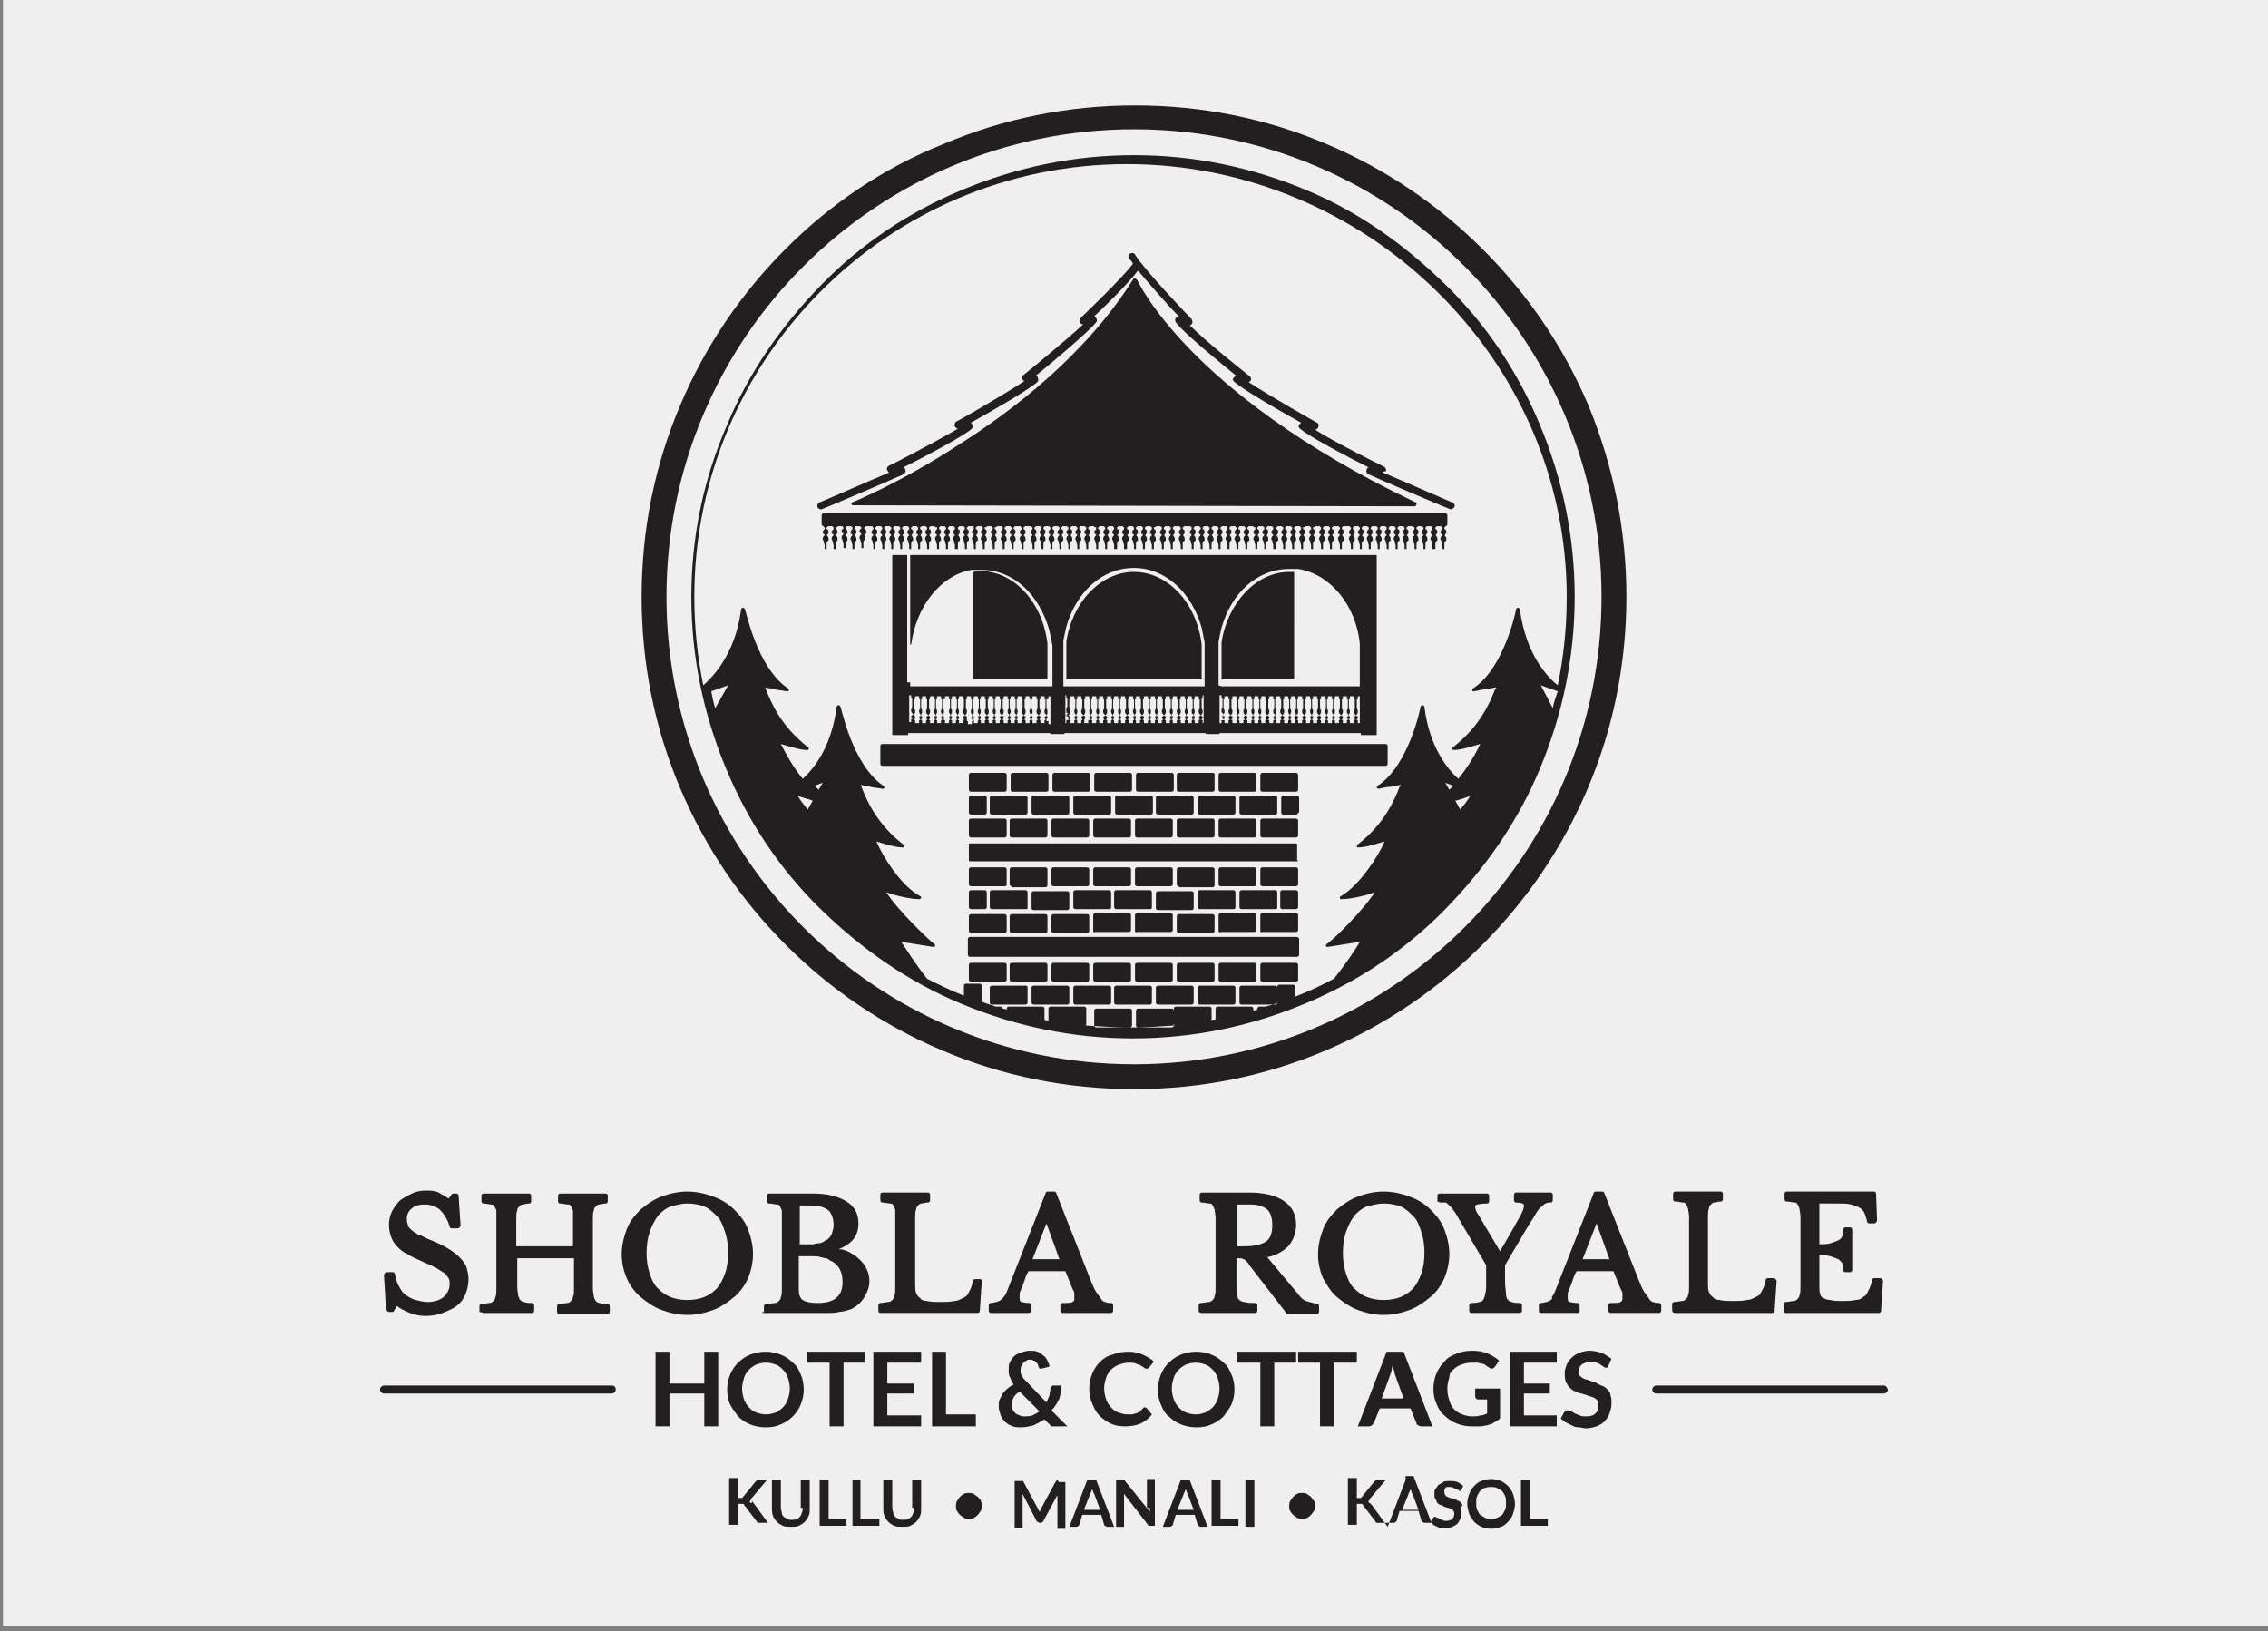
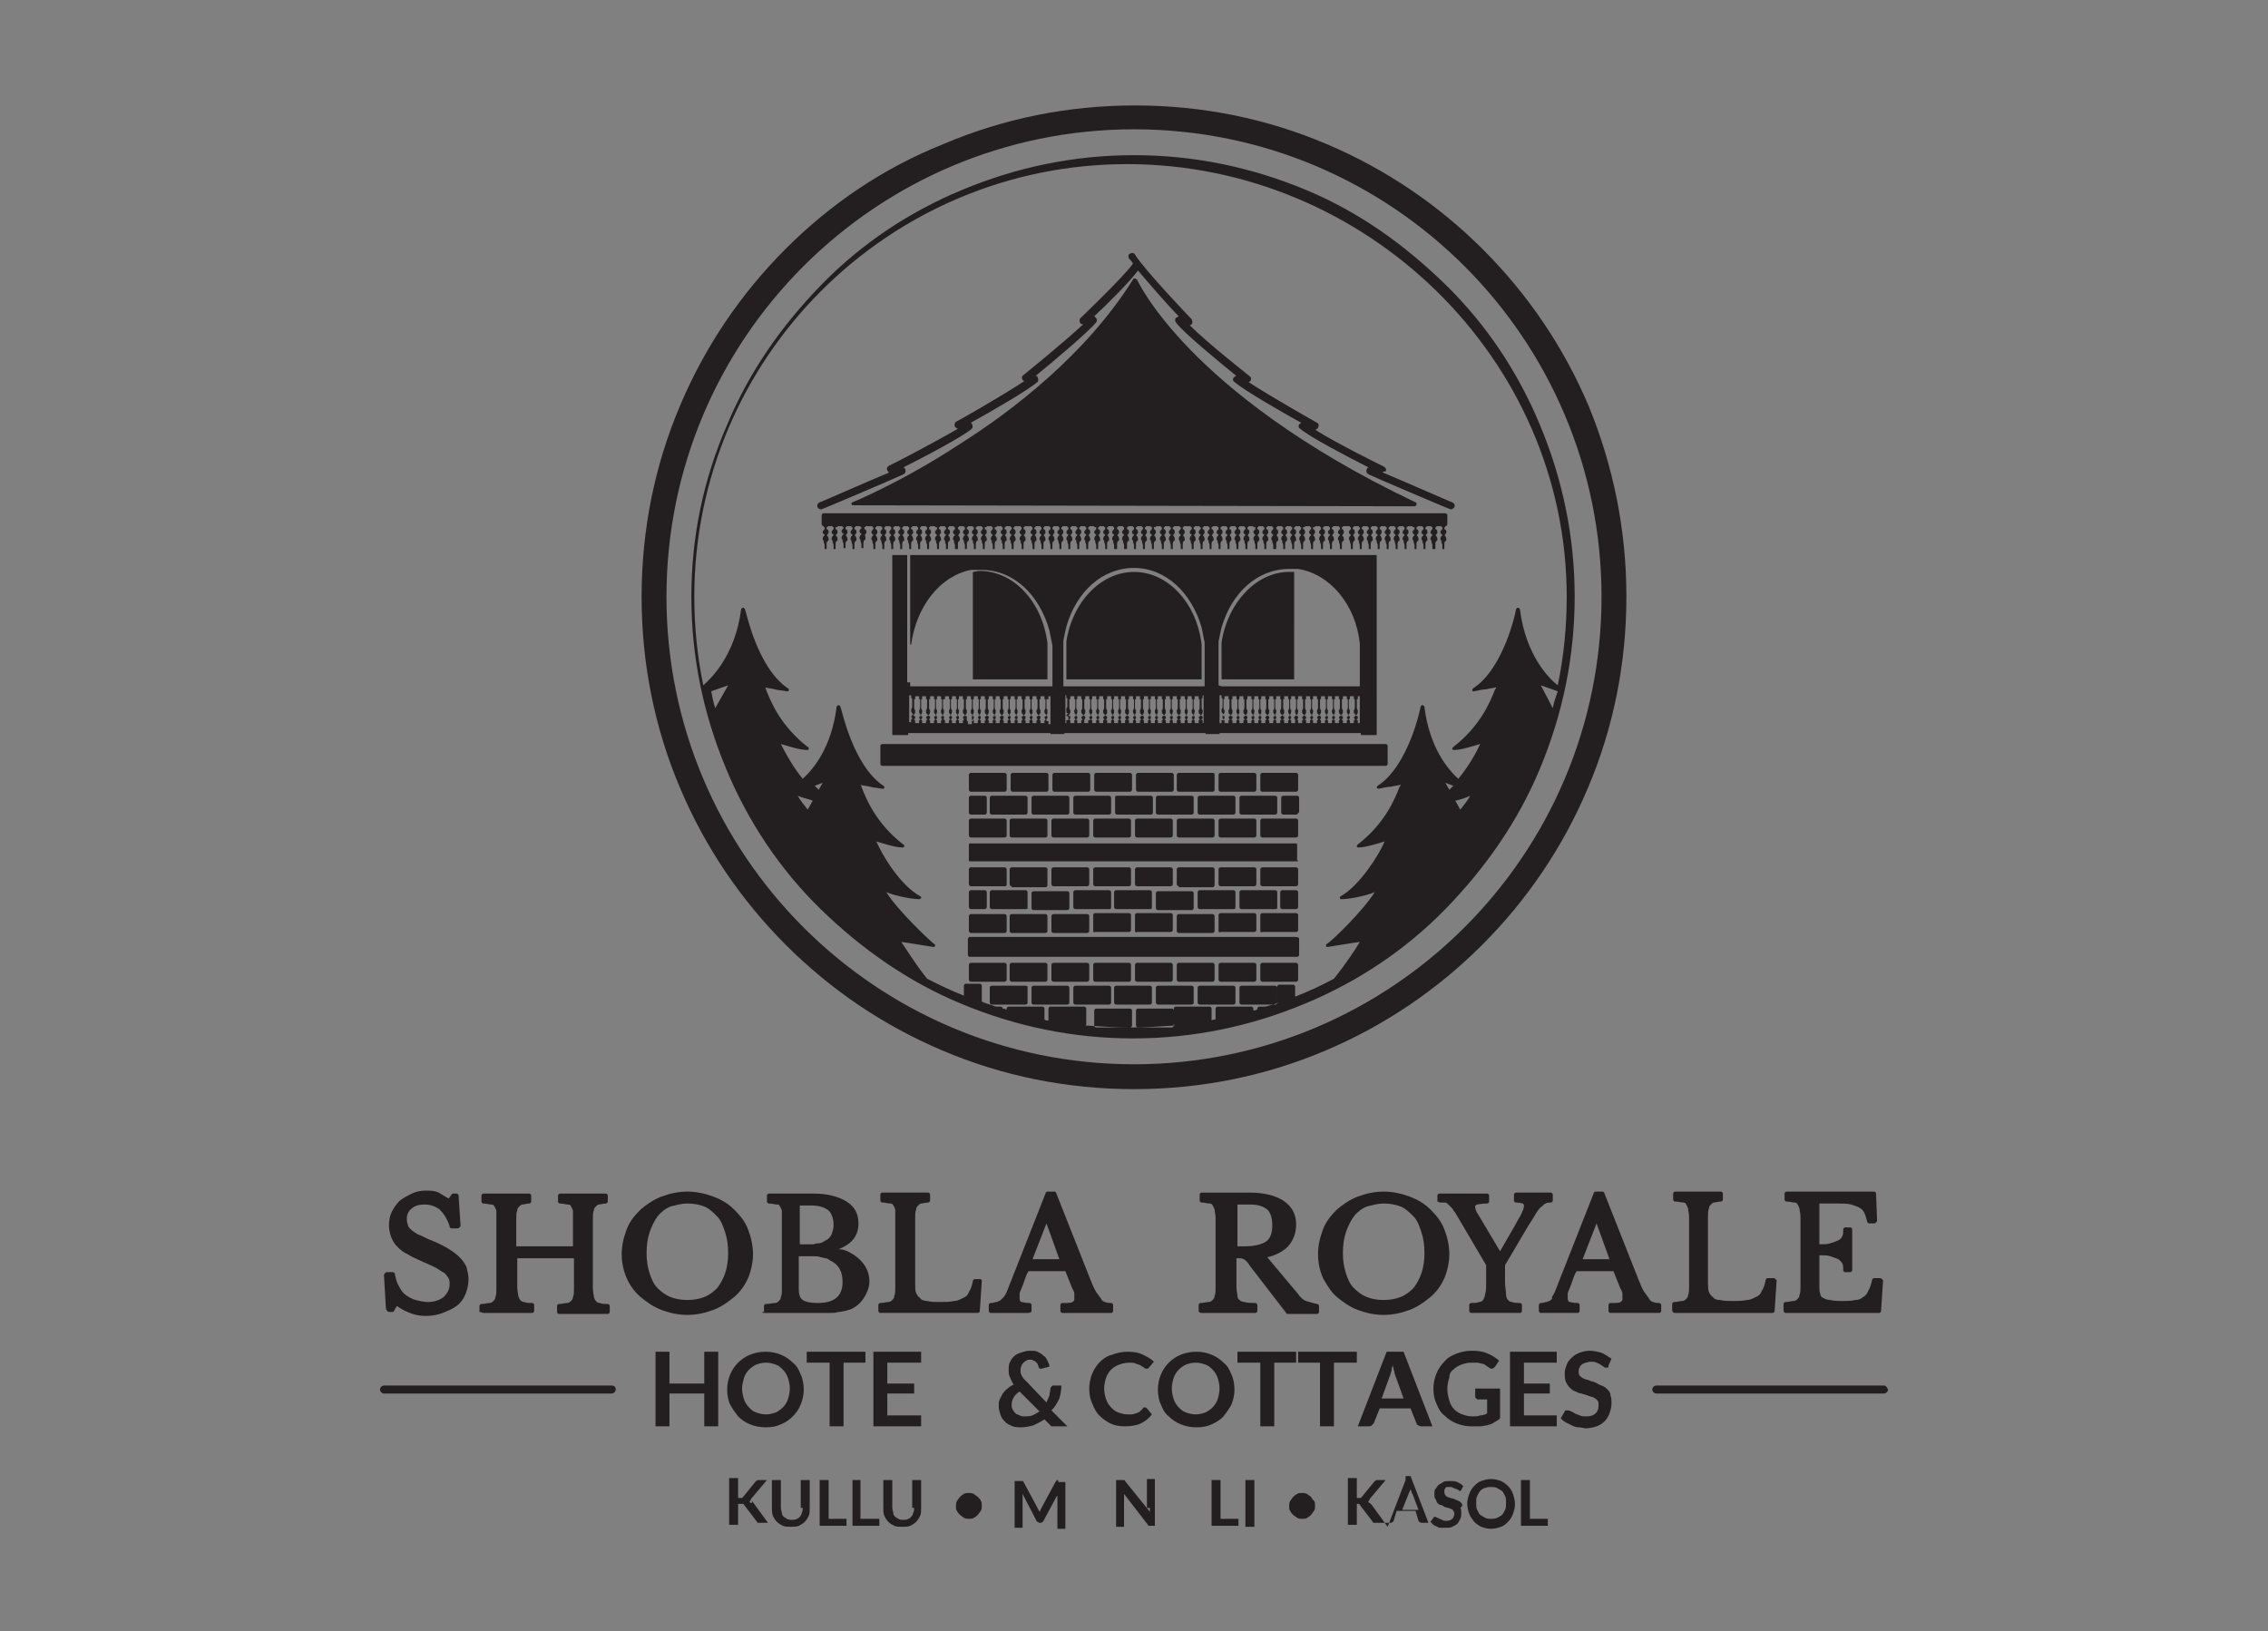
<svg xmlns="http://www.w3.org/2000/svg" version="1.1" id="Layer_1" x="0px" y="0px" width="228px" height="164px" viewBox="0 0 228 164" style="enable-background:new 0 0 228 164;" xml:space="preserve">
  <rect x="0" y="0" width="228" height="164" fill="#808080" stroke="none" />
  <style type="text/css">
	.st0{fill:#EFEFEF;}
	.st1{fill:#231F20;}
</style>
-   <rect x="0.3" y="-0.5" class="st0" width="228" height="164" />
  <g id="XMLID_885_">
    <path id="XMLID_1209_" class="st1" d="M159.7,40.8c-2.5-5.9-6.1-11.2-10.6-15.7c-4.5-4.5-9.8-8.1-15.7-10.6   c-6.1-2.6-12.6-3.9-19.3-3.9s-13.2,1.3-19.3,3.9C88.8,16.9,83.5,20.5,79,25c-4.5,4.5-8.1,9.8-10.6,15.7c-2.6,6.1-3.9,12.6-3.9,19.3   s1.3,13.2,3.9,19.3c2.5,5.9,6.1,11.2,10.6,15.7c4.5,4.5,9.8,8.1,15.7,10.6c6.1,2.6,12.6,3.9,19.3,3.9s13.2-1.3,19.3-3.9   c5.9-2.5,11.2-6.1,15.7-10.6c4.5-4.5,8.1-9.8,10.6-15.7c2.6-6.1,3.9-12.6,3.9-19.3S162.2,46.9,159.7,40.8z M161,60   c0,26-21.1,47-47,47c-26,0-47-21.1-47-47c0-26,21.1-47,47-47C140,13,161,34.1,161,60z M101,89.1h-3.4c-0.1,0-0.2-0.1-0.2-0.2v-1.5   c0-0.1,0.1-0.2,0.2-0.2h3.4c0.1,0,0.2,0.1,0.2,0.2v1.5C101.2,89.1,101.1,89.1,101,89.1z M130.5,97v1.5c0,0.1-0.1,0.2-0.2,0.2h-3.4   c-0.1,0-0.2-0.1-0.2-0.2V97c0-0.1,0.1-0.2,0.2-0.2h3.4C130.4,96.8,130.5,96.9,130.5,97z M107.3,91.5h-3.4c-0.1,0-0.2-0.1-0.2-0.2   v-1.5c0-0.1,0.1-0.2,0.2-0.2h3.4c0.1,0,0.2,0.1,0.2,0.2v1.5C107.5,91.4,107.4,91.5,107.3,91.5z M101.5,93.6v-1.5   c0-0.1,0.1-0.2,0.2-0.2h3.4c0.1,0,0.2,0.1,0.2,0.2v1.5c0,0.1-0.1,0.2-0.2,0.2h-3.4C101.6,93.8,101.5,93.7,101.5,93.6z M128.4,99.3   v1.5c0,0.1-0.1,0.2-0.2,0.2h-3.4c-0.1,0-0.2-0.1-0.2-0.2v-1.5c0-0.1,0.1-0.2,0.2-0.2h3.4C128.3,99.1,128.4,99.2,128.4,99.3z    M101,91.9c0.1,0,0.2,0.1,0.2,0.2v1.5c0,0.1-0.1,0.2-0.2,0.2h-3.4c-0.1,0-0.2-0.1-0.2-0.2v-1.5c0-0.1,0.1-0.2,0.2-0.2H101z    M130.6,94.4v1.6c0,0.1-0.1,0.2-0.2,0.2H97.5c-0.1,0-0.2-0.1-0.2-0.2v-1.6c0-0.1,0.1-0.2,0.2-0.2h32.8   C130.5,94.2,130.6,94.3,130.6,94.4z M103.1,91.4h-3.4c-0.1,0-0.2-0.1-0.2-0.2v-1.5c0-0.1,0.1-0.2,0.2-0.2h3.4   c0.1,0,0.2,0.1,0.2,0.2v1.5C103.3,91.4,103.3,91.4,103.1,91.4z M105.9,89.1c-0.1,0-0.2-0.1-0.2-0.2v-1.5c0-0.1,0.1-0.2,0.2-0.2h3.4   c0.1,0,0.2,0.1,0.2,0.2v1.5c0,0.1-0.1,0.2-0.2,0.2H105.9z M114.1,93.6V92c0-0.1,0.1-0.2,0.2-0.2h3.4c0.1,0,0.2,0.1,0.2,0.2v1.5   c0,0.1-0.1,0.2-0.2,0.2h-3.4C114.2,93.8,114.1,93.7,114.1,93.6z M119.8,91.5h-3.4c-0.1,0-0.2-0.1-0.2-0.2v-1.5   c0-0.1,0.1-0.2,0.2-0.2h3.4c0.1,0,0.2,0.1,0.2,0.2v1.5C120,91.4,119.9,91.5,119.8,91.5z M118.5,89.1c-0.1,0-0.2-0.1-0.2-0.2v-1.5   c0-0.1,0.1-0.2,0.2-0.2h3.4c0.1,0,0.2,0.1,0.2,0.2V89c0,0.1-0.1,0.2-0.2,0.2H118.5z M114.3,89.1c-0.1,0-0.2-0.1-0.2-0.2v-1.5   c0-0.1,0.1-0.2,0.2-0.2h3.4c0.1,0,0.2,0.1,0.2,0.2v1.5c0,0.1-0.1,0.2-0.2,0.2H114.3z M115.6,91.4h-3.4c-0.1,0-0.2-0.1-0.2-0.2v-1.5   c0-0.1,0.1-0.2,0.2-0.2h3.4c0.1,0,0.2,0.1,0.2,0.2v1.5C115.8,91.4,115.7,91.4,115.6,91.4z M111.5,91.4h-3.4c-0.1,0-0.2-0.1-0.2-0.2   v-1.5c0-0.1,0.1-0.2,0.2-0.2h3.4c0.1,0,0.2,0.1,0.2,0.2v1.5C111.7,91.4,111.6,91.4,111.5,91.4z M110.1,89.1c-0.1,0-0.2-0.1-0.2-0.2   v-1.5c0-0.1,0.1-0.2,0.2-0.2h3.4c0.1,0,0.2,0.1,0.2,0.2v1.5c0,0.1-0.1,0.2-0.2,0.2H110.1z M109.9,93.6V92c0-0.1,0.1-0.2,0.2-0.2   h3.4c0.1,0,0.2,0.1,0.2,0.2v1.5c0,0.1-0.1,0.2-0.2,0.2h-3.4C110,93.8,109.9,93.7,109.9,93.6z M105.7,93.6v-1.5   c0-0.1,0.1-0.2,0.2-0.2h3.4c0.1,0,0.2,0.1,0.2,0.2v1.5c0,0.1-0.1,0.2-0.2,0.2h-3.4C105.8,93.8,105.7,93.7,105.7,93.6z M101.7,89.1   c-0.1,0-0.2-0.1-0.2-0.2v-1.5c0-0.1,0.1-0.2,0.2-0.2h3.4c0.1,0,0.2,0.1,0.2,0.2V89c0,0.1-0.1,0.2-0.2,0.2H101.7z M107.5,99.3v1.5   c0,0.1-0.1,0.2-0.2,0.2h-3.4c-0.1,0-0.2-0.1-0.2-0.2v-1.5c0-0.1,0.1-0.2,0.2-0.2h3.4C107.4,99.1,107.5,99.2,107.5,99.3z    M103.3,99.3v1.5c0,0.1-0.1,0.2-0.2,0.2h-3.4c-0.1,0-0.2-0.1-0.2-0.2v-1.5c0-0.1,0.1-0.2,0.2-0.2h3.4   C103.3,99.1,103.3,99.2,103.3,99.3z M101.7,98.7c-0.1,0-0.2-0.1-0.2-0.2V97c0-0.1,0.1-0.2,0.2-0.2h3.4c0.1,0,0.2,0.1,0.2,0.2v1.5   c0,0.1-0.1,0.2-0.2,0.2H101.7z M111.5,101h-3.4c-0.1,0-0.2-0.1-0.2-0.2v-1.5c0-0.1,0.1-0.2,0.2-0.2h3.4c0.1,0,0.2,0.1,0.2,0.2v1.5   C111.7,100.9,111.6,101,111.5,101z M105.9,98.7c-0.1,0-0.2-0.1-0.2-0.2V97c0-0.1,0.1-0.2,0.2-0.2h3.4c0.1,0,0.2,0.1,0.2,0.2v1.5   c0,0.1-0.1,0.2-0.2,0.2H105.9z M131.3,19.1c-5.5-2.3-11.3-3.5-17.3-3.5s-11.8,1.2-17.3,3.5c-5.3,2.2-10.1,5.4-14.1,9.5   s-7.3,8.8-9.5,14.1C70.7,48.2,69.5,54,69.5,60s1.2,11.8,3.5,17.3c2.2,5.3,5.4,10.1,9.5,14.1s8.8,7.3,14.1,9.5   c5.5,2.3,11.3,3.5,17.3,3.5s11.8-1.2,17.3-3.5c5.3-2.2,10.1-5.4,14.1-9.5s7.3-8.8,9.5-14.1c2.3-5.5,3.5-11.3,3.5-17.3   s-1.2-11.8-3.5-17.3c-2.2-5.3-5.4-10.1-9.5-14.1S136.6,21.3,131.3,19.1z M71.9,71.2c-0.2-0.6-0.3-1.2-0.4-1.7l1.7-0.6L71.9,71.2z    M81.2,81.4c-0.4-0.5-0.8-1-1-1.4c0.4,0.2,1,0.3,1.5,0.5L81.2,81.4z M82.3,79.4c-0.1-0.1-0.3-0.3-0.4-0.4l0.8-0.3L82.3,79.4z    M145.7,79.4l-0.4-0.7l0.8,0.3C146,79.1,145.8,79.3,145.7,79.4z M146.8,81.4l-0.5-0.9c0.5-0.1,1.1-0.3,1.5-0.5   C147.6,80.4,147.2,80.9,146.8,81.4z M156.1,71.2l-1.2-2.3l1.7,0.6C156.4,70.1,156.2,70.6,156.1,71.2z M157.5,60   c0,3.1-0.3,6-0.9,8.9c-0.9-0.7-3.2-3-3.8-7.6c0-0.1-0.1-0.2-0.2-0.2c-0.1,0-0.2,0.1-0.2,0.2c0,0.1-1.2,5.9-4.3,7.9   c-0.1,0.1-0.1,0.2-0.1,0.2c0,0.1,0.1,0.1,0.2,0.1c0.5-0.1,0.9-0.2,1.2-0.2c0.4-0.1,0.6-0.1,1-0.2c0,0.1,0,0.1-0.1,0.2   c-0.5,1.3-1.5,3.7-4.2,5.8c-0.1,0.1-0.1,0.1-0.1,0.2c0,0.1,0.1,0.1,0.2,0.1c0.7,0,1.9-0.4,2.6-0.6c-0.4,0.9-1.2,2.3-2.2,3.5   c-1.1-1-2.9-3.2-3.4-7.2c0-0.1-0.1-0.2-0.2-0.2c-0.1,0-0.2,0.1-0.2,0.2c0,0.1-1.2,5.9-4.3,7.9c-0.1,0.1-0.1,0.2-0.1,0.2   s0.1,0.1,0.2,0.1c0.5-0.1,0.9-0.2,1.2-0.2c0.4-0.1,0.6-0.1,1-0.2c0,0.1,0,0.1-0.1,0.2c-0.5,1.3-1.5,3.7-4.2,5.8   c-0.1,0.1-0.1,0.1-0.1,0.2c0,0.1,0.1,0.1,0.2,0.1c0.7,0,1.9-0.4,2.6-0.6c-0.6,1.4-2.5,4.4-4.4,5.5c-0.1,0-0.1,0.1-0.1,0.2   c0,0.1,0.1,0.1,0.2,0.1c0.7,0,2.3-0.3,3.3-0.7c-1.2,1.9-4.3,4.9-4.8,5.2c-0.1,0-0.1,0.1-0.1,0.2c0,0.1,0.1,0.1,0.2,0.1   c0.7-0.1,2.4-0.4,3.2-0.5c-0.4,0.7-1.4,2.2-2.6,3.7c-1.3,0.7-2.6,1.3-3.9,1.8v-1c0-0.1-0.1-0.2-0.2-0.2h-1.4   c-0.1,0-0.2,0.1-0.2,0.2v1.5c0,0.1,0,0.1,0.1,0.1c-0.4,0.2-0.9,0.3-1.3,0.4h-0.6c-0.1,0-0.2,0.1-0.2,0.2v0.1   c-0.1,0-0.2,0.1-0.4,0.1v-0.2c0-0.1-0.1-0.2-0.2-0.2h-3.4c-0.1,0-0.2,0.1-0.2,0.2v1.1c-0.1,0-0.3,0-0.4,0.1v-1.2   c0-0.1-0.1-0.2-0.2-0.2h-3.4c-0.1,0-0.2,0.1-0.2,0.2v1.5c0,0.1,0.1,0.2,0.1,0.2c-1.5,0.1-2.9,0.2-4.4,0.2c-1.5,0-3.1-0.1-4.6-0.2   c0.1,0,0.1-0.1,0.1-0.2v-1.5c0-0.1-0.1-0.2-0.2-0.2h-3.4c-0.1,0-0.2,0.1-0.2,0.2v1.2c-0.1,0-0.3,0-0.4-0.1v-1.1   c0-0.1-0.1-0.2-0.2-0.2h-3.4c-0.1,0-0.2,0.1-0.2,0.2v0.1c-0.1,0-0.2-0.1-0.4-0.1v0c0-0.1-0.1-0.2-0.2-0.2h-0.5   c-0.5-0.2-1-0.3-1.4-0.5c0,0,0-0.1,0-0.1v-1.5c0-0.1-0.1-0.2-0.2-0.2h-1.4c-0.1,0-0.2,0.1-0.2,0.2v1c-1.3-0.5-2.5-1.1-3.7-1.7   c-1.2-1.5-2.1-3-2.6-3.7c0.8,0.1,2.5,0.4,3.2,0.5c0.1,0,0.2,0,0.2-0.1c0-0.1,0-0.2-0.1-0.2c-0.4-0.3-3.6-3.3-4.8-5.2   c1,0.4,2.6,0.7,3.3,0.7c0.1,0,0.2-0.1,0.2-0.1c0-0.1,0-0.2-0.1-0.2c-2-1.1-3.8-4.1-4.4-5.5c0.7,0.2,1.9,0.6,2.6,0.6   c0.1,0,0.2,0,0.2-0.1c0-0.1,0-0.2-0.1-0.2c-2.7-2.1-3.7-4.5-4.2-5.8c0-0.1,0-0.1-0.1-0.2c0.3,0.1,0.6,0.1,1,0.2   c0.3,0.1,0.7,0.1,1.2,0.2c0.1,0,0.2,0,0.2-0.1s0-0.2-0.1-0.2c-3.1-2.1-4.2-7.8-4.3-7.9c0-0.1-0.1-0.2-0.2-0.2   c-0.1,0-0.2,0.1-0.2,0.2c-0.5,4-2.3,6.2-3.4,7.2c-1-1.2-1.8-2.7-2.2-3.5c0.7,0.2,1.9,0.6,2.6,0.6c0.1,0,0.2,0,0.2-0.1   s0-0.2-0.1-0.2c-2.7-2.1-3.7-4.5-4.2-5.8c0-0.1,0-0.1-0.1-0.2c0.3,0.1,0.6,0.1,1,0.2c0.3,0.1,0.7,0.1,1.2,0.2c0.1,0,0.2,0,0.2-0.1   c0-0.1,0-0.2-0.1-0.2c-3.1-2.1-4.2-7.8-4.3-7.9c0-0.1-0.1-0.2-0.2-0.2c-0.1,0-0.2,0.1-0.2,0.2c-0.6,4.6-3,6.9-3.8,7.6   c-0.6-2.9-0.9-5.9-0.9-8.9c0-24,19.5-43.5,43.5-43.5S157.5,36,157.5,60z M101,98.7h-3.4c-0.1,0-0.2-0.1-0.2-0.2V97   c0-0.1,0.1-0.2,0.2-0.2h3.4c0.1,0,0.2,0.1,0.2,0.2v1.5C101.2,98.6,101.1,98.7,101,98.7z M118.3,93.6v-1.5c0-0.1,0.1-0.2,0.2-0.2   h3.4c0.1,0,0.2,0.1,0.2,0.2v1.5c0,0.1-0.1,0.2-0.2,0.2h-3.4C118.4,93.8,118.3,93.7,118.3,93.6z M139,47.5c2.4,1,6.9,3,7,3   c0.2,0.1,0.3,0.3,0.2,0.5c-0.1,0.1-0.2,0.2-0.3,0.2c0,0-0.1,0-0.1,0c-0.3-0.1-6.9-2.9-8.2-3.5c-0.2-0.1-0.3-0.3-0.2-0.5   c0-0.1,0.1-0.2,0.2-0.2c-2-1-6-3.1-6.9-3.9c-0.2-0.1-0.2-0.4,0-0.5c0,0,0,0,0.1-0.1c-2-1.1-5.8-3.3-6.7-4.1c-0.2-0.1-0.2-0.4,0-0.5   c0.1-0.1,0.1-0.1,0.2-0.1c-1.6-1.3-5.4-4.4-6.1-5.4c-0.1-0.2-0.1-0.4,0.1-0.5c0.1,0,0.1-0.1,0.2-0.1c-1.1-1.1-2.9-3.2-4.1-4.6   c-0.8,1.1-3.1,3.4-4.4,4.6c0,0,0.1,0,0.1,0.1c0.2,0.1,0.2,0.4,0.1,0.5c-0.8,1-4.5,4.1-6.1,5.4c0.1,0,0.2,0,0.2,0.1   c0.1,0.2,0.1,0.4,0,0.5c-0.9,0.8-4.7,3-6.7,4.1c0,0,0,0,0.1,0.1c0.1,0.2,0.1,0.4,0,0.5c-0.9,0.8-4.9,2.9-6.9,3.9   c0.1,0,0.2,0.1,0.2,0.2c0.1,0.2,0,0.4-0.2,0.5c-1.3,0.6-7.9,3.4-8.2,3.5c0,0-0.1,0-0.1,0c-0.1,0-0.3-0.1-0.3-0.2   c-0.1-0.2,0-0.4,0.2-0.5c0.1,0,4.6-2,7-3c-0.1,0-0.1-0.1-0.2-0.2c-0.1-0.2,0-0.4,0.2-0.5c0.1,0,4.7-2.4,6.9-3.7   c-0.1,0-0.2-0.1-0.3-0.2c-0.1-0.2,0-0.4,0.1-0.5c0.1,0,4.8-2.7,6.9-4.1c-0.1,0-0.2-0.1-0.2-0.1c-0.1-0.2-0.1-0.4,0.1-0.5   c0,0,4.2-3.4,6-5.1c-0.1,0-0.2,0-0.3-0.1c-0.1-0.2-0.1-0.4,0-0.5c0,0,4.4-4.2,5.3-5.5c-0.1-0.2-0.3-0.4-0.4-0.5   c-0.1-0.2-0.1-0.4,0.1-0.5c0.2-0.1,0.4-0.1,0.5,0.1c1,1.6,5.6,6.4,5.7,6.5c0.1,0.2,0.1,0.4,0,0.5c-0.1,0.1-0.2,0.1-0.2,0.1   c1.8,1.8,6,5.1,6,5.1c0.2,0.1,0.2,0.4,0.1,0.5c-0.1,0.1-0.1,0.1-0.2,0.1c2.1,1.4,6.9,4.1,6.9,4.1c0.2,0.1,0.2,0.3,0.1,0.5   c-0.1,0.1-0.1,0.2-0.3,0.2c2.2,1.4,6.9,3.7,6.9,3.7c0.2,0.1,0.3,0.3,0.2,0.5C139.1,47.4,139,47.4,139,47.5z M114.3,98.7   c-0.1,0-0.2-0.1-0.2-0.2V97c0-0.1,0.1-0.2,0.2-0.2h3.4c0.1,0,0.2,0.1,0.2,0.2v1.5c0,0.1-0.1,0.2-0.2,0.2H114.3z M110.1,98.7   c-0.1,0-0.2-0.1-0.2-0.2V97c0-0.1,0.1-0.2,0.2-0.2h3.4c0.1,0,0.2,0.1,0.2,0.2v1.5c0,0.1-0.1,0.2-0.2,0.2H110.1z M120,99.3v1.5   c0,0.1-0.1,0.2-0.2,0.2h-3.4c-0.1,0-0.2-0.1-0.2-0.2v-1.5c0-0.1,0.1-0.2,0.2-0.2h3.4C119.9,99.1,120,99.2,120,99.3z M124.2,99.3   v1.5c0,0.1-0.1,0.2-0.2,0.2h-3.4c-0.1,0-0.2-0.1-0.2-0.2v-1.5c0-0.1,0.1-0.2,0.2-0.2h3.4C124.1,99.1,124.2,99.2,124.2,99.3z    M118,101.6v1.5c0,0.1-0.1,0.2-0.2,0.2h-3.4c-0.1,0-0.2-0.1-0.2-0.2v-1.5c0-0.1,0.1-0.2,0.2-0.2h3.4   C117.9,101.4,118,101.5,118,101.6z M118.5,98.7c-0.1,0-0.2-0.1-0.2-0.2V97c0-0.1,0.1-0.2,0.2-0.2h3.4c0.1,0,0.2,0.1,0.2,0.2v1.5   c0,0.1-0.1,0.2-0.2,0.2H118.5z M113.8,101.6v1.5c0,0.1-0.1,0.2-0.2,0.2h-3.4c-0.1,0-0.2-0.1-0.2-0.2v-1.5c0-0.1,0.1-0.2,0.2-0.2   h3.4C113.7,101.4,113.8,101.5,113.8,101.6z M122.7,98.7c-0.1,0-0.2-0.1-0.2-0.2V97c0-0.1,0.1-0.2,0.2-0.2h3.4   c0.1,0,0.2,0.1,0.2,0.2v1.5c0,0.1-0.1,0.2-0.2,0.2H122.7z M115.6,101h-3.4c-0.1,0-0.2-0.1-0.2-0.2v-1.5c0-0.1,0.1-0.2,0.2-0.2h3.4   c0.1,0,0.2,0.1,0.2,0.2v1.5C115.8,100.9,115.7,101,115.6,101z M145.5,51.8v0.9c0,0.1-0.1,0.2-0.2,0.2V53h-0.1v0.2   c0.1,0,0.2,0.1,0.2,0.3c0,0.1,0,0.1-0.1,0.2c0,0,0,0.1-0.1,0.1c0.1,0.1,0.2,0.2,0.2,0.4c0,0.1,0,0.2-0.1,0.2   c-0.1,0.1-0.1,0.2-0.1,0.4c0,0.1,0,0.3,0,0.4H145c0-0.1,0-0.3,0-0.4c0-0.1-0.1-0.2-0.1-0.4c0-0.1-0.1-0.1-0.1-0.2   c0-0.2,0.1-0.3,0.2-0.4c0-0.1-0.1-0.1-0.1-0.1c0,0-0.1-0.1-0.1-0.2c0-0.1,0.1-0.2,0.2-0.3V53h-0.1v-0.1h-0.5V53h-0.1v0.2   c0.1,0,0.2,0.1,0.2,0.3c0,0.1,0,0.1-0.1,0.2c0,0,0,0.1-0.1,0.1c0.1,0.1,0.2,0.2,0.2,0.4c0,0.1,0,0.2-0.1,0.2   c-0.1,0.1-0.1,0.2-0.1,0.4c0,0.1,0,0.3,0,0.4H144c0-0.1,0-0.3,0-0.4c0-0.1-0.1-0.2-0.1-0.4c0-0.1-0.1-0.1-0.1-0.2   c0-0.2,0.1-0.3,0.2-0.4c0-0.1-0.1-0.1-0.1-0.1c0,0-0.1-0.1-0.1-0.2c0-0.1,0.1-0.2,0.2-0.3V53h-0.1v-0.1h-0.5V53h-0.1v0.2   c0.1,0,0.2,0.1,0.2,0.3c0,0.1,0,0.1-0.1,0.2c0,0,0,0.1-0.1,0.1c0.1,0.1,0.2,0.2,0.2,0.4c0,0.1,0,0.2-0.1,0.2   c-0.1,0.1-0.1,0.2-0.1,0.4c0,0.1,0,0.3,0,0.4h-0.2c0-0.1,0-0.3,0-0.4c0-0.1-0.1-0.2-0.1-0.4c0-0.1-0.1-0.1-0.1-0.2   c0-0.2,0.1-0.3,0.2-0.4c0-0.1-0.1-0.1-0.1-0.1c0,0-0.1-0.1-0.1-0.2c0-0.1,0.1-0.2,0.2-0.3V53H143v-0.1h-0.5V53h-0.1v0.2   c0.1,0,0.2,0.1,0.2,0.3c0,0.1,0,0.1-0.1,0.2c0,0,0,0.1-0.1,0.1c0.1,0.1,0.2,0.2,0.2,0.4c0,0.1,0,0.2-0.1,0.2   c-0.1,0.1-0.1,0.2-0.1,0.4c0,0.1,0,0.3,0,0.4h-0.2c0-0.1,0-0.3,0-0.4c0-0.1-0.1-0.2-0.1-0.4c0-0.1-0.1-0.1-0.1-0.2   c0-0.2,0.1-0.3,0.2-0.4c0-0.1-0.1-0.1-0.1-0.1c0,0-0.1-0.1-0.1-0.2c0-0.1,0.1-0.2,0.2-0.3V53H142v-0.1h-0.5V53h-0.1v0.2   c0.1,0,0.2,0.1,0.2,0.3c0,0.1,0,0.1-0.1,0.2c0,0,0,0.1-0.1,0.1c0.1,0.1,0.2,0.2,0.2,0.4c0,0.1,0,0.2-0.1,0.2   c-0.1,0.1-0.1,0.2-0.1,0.4c0,0.1,0,0.3,0,0.4h-0.2c0-0.1,0-0.3,0-0.4c0-0.1-0.1-0.2-0.1-0.4c0-0.1-0.1-0.1-0.1-0.2   c0-0.2,0.1-0.3,0.2-0.4c0-0.1-0.1-0.1-0.1-0.1c0,0-0.1-0.1-0.1-0.2c0-0.1,0.1-0.2,0.2-0.3V53h-0.1v-0.1h-0.5V53h-0.1v0.2   c0.1,0,0.2,0.1,0.2,0.3c0,0.1,0,0.1-0.1,0.2c0,0,0,0.1-0.1,0.1c0.1,0.1,0.2,0.2,0.2,0.4c0,0.1,0,0.2-0.1,0.2   c-0.1,0.1-0.1,0.2-0.1,0.4c0,0.1,0,0.3,0,0.4h-0.2c0-0.1,0-0.3,0-0.4c0-0.1-0.1-0.2-0.1-0.4c0-0.1-0.1-0.1-0.1-0.2   c0-0.2,0.1-0.3,0.2-0.4c0-0.1-0.1-0.1-0.1-0.1c0,0-0.1-0.1-0.1-0.2c0-0.1,0.1-0.2,0.2-0.3V53h-0.1v-0.1h-0.5V53h-0.1v0.2   c0.1,0,0.2,0.1,0.2,0.3c0,0.1,0,0.1-0.1,0.2c0,0,0,0.1-0.1,0.1c0.1,0.1,0.2,0.2,0.2,0.4c0,0.1,0,0.2-0.1,0.2   c-0.1,0.1-0.1,0.2-0.1,0.4c0,0.1,0,0.3,0,0.4h-0.2c0-0.1,0-0.3,0-0.4c0-0.1-0.1-0.2-0.1-0.4c0-0.1-0.1-0.1-0.1-0.2   c0-0.2,0.1-0.3,0.2-0.4c0-0.1-0.1-0.1-0.1-0.1c0,0-0.1-0.1-0.1-0.2c0-0.1,0.1-0.2,0.2-0.3V53h-0.1v-0.1h-0.5V53h-0.1v0.2   c0.1,0,0.2,0.1,0.2,0.3c0,0.1,0,0.1-0.1,0.2c0,0,0,0.1-0.1,0.1c0.1,0.1,0.2,0.2,0.2,0.4c0,0.1,0,0.2-0.1,0.2   c-0.1,0.1-0.1,0.2-0.1,0.4c0,0.1,0,0.3,0,0.4h-0.2c0-0.1,0-0.3,0-0.4c0-0.1-0.1-0.2-0.1-0.4c0-0.1-0.1-0.1-0.1-0.2   c0-0.2,0.1-0.3,0.2-0.4c0-0.1-0.1-0.1-0.1-0.1c0,0-0.1-0.1-0.1-0.2c0-0.1,0.1-0.2,0.2-0.3V53h-0.1v-0.1h-0.5V53h-0.1v0.2   c0.1,0,0.2,0.1,0.2,0.3c0,0.1,0,0.1-0.1,0.2c0,0,0,0.1-0.1,0.1c0.1,0.1,0.2,0.2,0.2,0.4c0,0.1,0,0.2-0.1,0.2   c-0.1,0.1-0.1,0.2-0.1,0.4c0,0.1,0,0.3,0,0.4h-0.2c0-0.1,0-0.3,0-0.4c0-0.1-0.1-0.2-0.1-0.4c0-0.1-0.1-0.1-0.1-0.2   c0-0.2,0.1-0.3,0.2-0.4c0-0.1-0.1-0.1-0.1-0.1c0,0-0.1-0.1-0.1-0.2c0-0.1,0.1-0.2,0.2-0.3V53h-0.1v-0.1h-0.5V53h-0.1v0.2   c0.1,0,0.2,0.1,0.2,0.3c0,0.1,0,0.1-0.1,0.2c0,0,0,0.1-0.1,0.1c0.1,0.1,0.2,0.2,0.2,0.4c0,0.1,0,0.2-0.1,0.2   c-0.1,0.1-0.1,0.2-0.1,0.4c0,0.1,0,0.3,0,0.4h-0.2c0-0.1,0-0.3,0-0.4c0-0.1-0.1-0.2-0.1-0.4c0-0.1-0.1-0.1-0.1-0.2   c0-0.2,0.1-0.3,0.2-0.4c0-0.1-0.1-0.1-0.1-0.1c0,0-0.1-0.1-0.1-0.2c0-0.1,0.1-0.2,0.2-0.3V53h-0.1v-0.1h-0.5V53h-0.1v0.2   c0.1,0,0.2,0.1,0.2,0.3c0,0.1,0,0.1-0.1,0.2c0,0,0,0.1-0.1,0.1c0.1,0.1,0.2,0.2,0.2,0.4c0,0.1,0,0.2-0.1,0.2   c-0.1,0.1-0.1,0.2-0.1,0.4c0,0.1,0,0.3,0,0.4h-0.2c0-0.1,0-0.3,0-0.4c0-0.1-0.1-0.2-0.1-0.4c0-0.1-0.1-0.1-0.1-0.2   c0-0.2,0.1-0.3,0.2-0.4c0-0.1-0.1-0.1-0.1-0.1c0,0-0.1-0.1-0.1-0.2c0-0.1,0.1-0.2,0.2-0.3V53h-0.1v-0.1H135V53h-0.1v0.2   c0.1,0,0.2,0.1,0.2,0.3c0,0.1,0,0.1-0.1,0.2c0,0,0,0.1-0.1,0.1c0.1,0.1,0.2,0.2,0.2,0.4c0,0.1,0,0.2-0.1,0.2   c-0.1,0.1-0.1,0.2-0.1,0.4c0,0.1,0,0.3,0,0.4h-0.2c0-0.1,0-0.3,0-0.4c0-0.1-0.1-0.2-0.1-0.4c0-0.1-0.1-0.1-0.1-0.2   c0-0.2,0.1-0.3,0.2-0.4c0-0.1-0.1-0.1-0.1-0.1c0,0-0.1-0.1-0.1-0.2c0-0.1,0.1-0.2,0.2-0.3V53h-0.1v-0.1H134V53h-0.1v0.2   c0.1,0,0.2,0.1,0.2,0.3c0,0.1,0,0.1-0.1,0.2c0,0,0,0.1-0.1,0.1c0.1,0.1,0.2,0.2,0.2,0.4c0,0.1,0,0.2-0.1,0.2   c-0.1,0.1-0.1,0.2-0.1,0.4c0,0.1,0,0.3,0,0.4h-0.2c0-0.1,0-0.3,0-0.4c0-0.1-0.1-0.2-0.1-0.4c0-0.1-0.1-0.1-0.1-0.2   c0-0.2,0.1-0.3,0.2-0.4c0-0.1-0.1-0.1-0.1-0.1c0,0-0.1-0.1-0.1-0.2c0-0.1,0.1-0.2,0.2-0.3V53h-0.1v-0.1h-0.5V53h-0.1v0.2   c0.1,0,0.2,0.1,0.2,0.3c0,0.1,0,0.1-0.1,0.2c0,0,0,0.1-0.1,0.1c0.1,0.1,0.2,0.2,0.2,0.4c0,0.1,0,0.2-0.1,0.2   c-0.1,0.1-0.1,0.2-0.1,0.4c0,0.1,0,0.3,0,0.4h-0.2c0-0.1,0-0.3,0-0.4c0-0.1-0.1-0.2-0.1-0.4c0-0.1-0.1-0.1-0.1-0.2   c0-0.2,0.1-0.3,0.2-0.4c0-0.1-0.1-0.1-0.1-0.1c0,0-0.1-0.1-0.1-0.2c0-0.1,0.1-0.2,0.2-0.3V53h-0.1v-0.1h-0.5V53H132v0.2   c0.1,0,0.2,0.1,0.2,0.3c0,0.1,0,0.1-0.1,0.2c0,0,0,0.1-0.1,0.1c0.1,0.1,0.2,0.2,0.2,0.4c0,0.1,0,0.2-0.1,0.2   c-0.1,0.1-0.1,0.2-0.1,0.4c0,0.1,0,0.3,0,0.4h-0.2c0-0.1,0-0.3,0-0.4c0-0.1-0.1-0.2-0.1-0.4c0-0.1-0.1-0.1-0.1-0.2   c0-0.2,0.1-0.3,0.2-0.4c0-0.1-0.1-0.1-0.1-0.1c0,0-0.1-0.1-0.1-0.2c0-0.1,0.1-0.2,0.2-0.3V53h-0.1v-0.1h-0.5V53H131v0.2   c0.1,0,0.2,0.1,0.2,0.3c0,0.1,0,0.1-0.1,0.2c0,0,0,0.1-0.1,0.1c0.1,0.1,0.2,0.2,0.2,0.4c0,0.1,0,0.2-0.1,0.2   c-0.1,0.1-0.1,0.2-0.1,0.4c0,0.1,0,0.3,0,0.4h-0.2c0-0.1,0-0.3,0-0.4c0-0.1-0.1-0.2-0.1-0.4c0-0.1-0.1-0.1-0.1-0.2   c0-0.2,0.1-0.3,0.2-0.4c0-0.1-0.1-0.1-0.1-0.1c0,0-0.1-0.1-0.1-0.2c0-0.1,0.1-0.2,0.2-0.3V53h-0.1v-0.1h-0.5V53h-0.1v0.2   c0.1,0,0.2,0.1,0.2,0.3c0,0.1,0,0.1-0.1,0.2c0,0,0,0.1-0.1,0.1c0.1,0.1,0.2,0.2,0.2,0.4c0,0.1,0,0.2-0.1,0.2   c-0.1,0.1-0.1,0.2-0.1,0.4c0,0.1,0,0.3,0,0.4h-0.2c0-0.1,0-0.3,0-0.4c0-0.1-0.1-0.2-0.1-0.4c0-0.1-0.1-0.1-0.1-0.2   c0-0.2,0.1-0.3,0.2-0.4c0-0.1-0.1-0.1-0.1-0.1c0,0-0.1-0.1-0.1-0.2c0-0.1,0.1-0.2,0.2-0.3V53h-0.1v-0.1h-0.5V53h-0.1v0.2   c0.1,0,0.2,0.1,0.2,0.3c0,0.1,0,0.1-0.1,0.2c0,0,0,0.1-0.1,0.1c0.1,0.1,0.2,0.2,0.2,0.4c0,0.1,0,0.2-0.1,0.2   c-0.1,0.1-0.1,0.2-0.1,0.4c0,0.1,0,0.3,0,0.4H129c0-0.1,0-0.3,0-0.4c0-0.1-0.1-0.2-0.1-0.4c0-0.1-0.1-0.1-0.1-0.2   c0-0.2,0.1-0.3,0.2-0.4c0-0.1-0.1-0.1-0.1-0.1c0,0-0.1-0.1-0.1-0.2c0-0.1,0.1-0.2,0.2-0.3V53h-0.1v-0.1h-0.5V53h-0.1v0.2   c0.1,0,0.2,0.1,0.2,0.3c0,0.1,0,0.1-0.1,0.2c0,0,0,0.1-0.1,0.1c0.1,0.1,0.2,0.2,0.2,0.4c0,0.1,0,0.2-0.1,0.2   c-0.1,0.1-0.1,0.2-0.1,0.4c0,0.1,0,0.3,0,0.4H128c0-0.1,0-0.3,0-0.4c0-0.1-0.1-0.2-0.1-0.4c0-0.1-0.1-0.1-0.1-0.2   c0-0.2,0.1-0.3,0.2-0.4c0-0.1-0.1-0.1-0.1-0.1c0,0-0.1-0.1-0.1-0.2c0-0.1,0.1-0.2,0.2-0.3V53h-0.1v-0.1h-0.5V53h-0.1v0.2   c0.1,0,0.2,0.1,0.2,0.3c0,0.1,0,0.1-0.1,0.2c0,0,0,0.1-0.1,0.1c0.1,0.1,0.2,0.2,0.2,0.4c0,0.1,0,0.2-0.1,0.2   c-0.1,0.1-0.1,0.2-0.1,0.4c0,0.1,0,0.3,0,0.4h-0.2c0-0.1,0-0.3,0-0.4c0-0.1-0.1-0.2-0.1-0.4c0-0.1-0.1-0.1-0.1-0.2   c0-0.2,0.1-0.3,0.2-0.4c0-0.1-0.1-0.1-0.1-0.1c0,0-0.1-0.1-0.1-0.2c0-0.1,0.1-0.2,0.2-0.3V53H127v-0.1h-0.5V53h-0.1v0.2   c0.1,0,0.2,0.1,0.2,0.3c0,0.1,0,0.1-0.1,0.2c0,0,0,0.1-0.1,0.1c0.1,0.1,0.2,0.2,0.2,0.4c0,0.1,0,0.2-0.1,0.2   c-0.1,0.1-0.1,0.2-0.1,0.4c0,0.1,0,0.3,0,0.4h-0.2c0-0.1,0-0.3,0-0.4c0-0.1-0.1-0.2-0.1-0.4c0-0.1-0.1-0.1-0.1-0.2   c0-0.2,0.1-0.3,0.2-0.4c0-0.1-0.1-0.1-0.1-0.1c0,0-0.1-0.1-0.1-0.2c0-0.1,0.1-0.2,0.2-0.3V53H126v-0.1h-0.5V53h-0.1v0.2   c0.1,0,0.2,0.1,0.2,0.3c0,0.1,0,0.1-0.1,0.2c0,0,0,0.1-0.1,0.1c0.1,0.1,0.2,0.2,0.2,0.4c0,0.1,0,0.2-0.1,0.2   c-0.1,0.1-0.1,0.2-0.1,0.4c0,0.1,0,0.3,0,0.4h-0.2c0-0.1,0-0.3,0-0.4c0-0.1-0.1-0.2-0.1-0.4c0-0.1-0.1-0.1-0.1-0.2   c0-0.2,0.1-0.3,0.2-0.4c0-0.1-0.1-0.1-0.1-0.1c0,0-0.1-0.1-0.1-0.2c0-0.1,0.1-0.2,0.2-0.3V53h-0.1v-0.1h-0.5V53h-0.1v0.2   c0.1,0,0.2,0.1,0.2,0.3c0,0.1,0,0.1-0.1,0.2c0,0,0,0.1-0.1,0.1c0.1,0.1,0.2,0.2,0.2,0.4c0,0.1,0,0.2-0.1,0.2   c-0.1,0.1-0.1,0.2-0.1,0.4c0,0.1,0,0.3,0,0.4h-0.2c0-0.1,0-0.3,0-0.4c0-0.1-0.1-0.2-0.1-0.4c0-0.1-0.1-0.1-0.1-0.2   c0-0.2,0.1-0.3,0.2-0.4c0-0.1-0.1-0.1-0.1-0.1c0,0-0.1-0.1-0.1-0.2c0-0.1,0.1-0.2,0.2-0.3V53h-0.1v-0.1h-0.5V53h-0.1v0.2   c0.1,0,0.2,0.1,0.2,0.3c0,0.1,0,0.1-0.1,0.2c0,0,0,0.1-0.1,0.1c0.1,0.1,0.2,0.2,0.2,0.4c0,0.1,0,0.2-0.1,0.2   c-0.1,0.1-0.1,0.2-0.1,0.4c0,0.1,0,0.3,0,0.4h-0.2c0-0.1,0-0.3,0-0.4c0-0.1-0.1-0.2-0.1-0.4c0-0.1-0.1-0.1-0.1-0.2   c0-0.2,0.1-0.3,0.2-0.4c0-0.1-0.1-0.1-0.1-0.1c0,0-0.1-0.1-0.1-0.2c0-0.1,0.1-0.2,0.2-0.3V53h-0.1v-0.1h-0.5V53h-0.1v0.2   c0.1,0,0.2,0.1,0.2,0.3c0,0.1,0,0.1-0.1,0.2c0,0,0,0.1-0.1,0.1c0.1,0.1,0.2,0.2,0.2,0.4c0,0.1,0,0.2-0.1,0.2   c-0.1,0.1-0.1,0.2-0.1,0.4c0,0.1,0,0.3,0,0.4h-0.2c0-0.1,0-0.3,0-0.4c0-0.1-0.1-0.2-0.1-0.4c0-0.1-0.1-0.1-0.1-0.2   c0-0.2,0.1-0.3,0.2-0.4c0-0.1-0.1-0.1-0.1-0.1c0,0-0.1-0.1-0.1-0.2c0-0.1,0.1-0.2,0.2-0.3V53h-0.1v-0.1h-0.5V53h-0.1v0.2   c0.1,0,0.2,0.1,0.2,0.3c0,0.1,0,0.1-0.1,0.2c0,0,0,0.1-0.1,0.1c0.1,0.1,0.2,0.2,0.2,0.4c0,0.1,0,0.2-0.1,0.2   c-0.1,0.1-0.1,0.2-0.1,0.4c0,0.1,0,0.3,0,0.4h-0.2c0-0.1,0-0.3,0-0.4c0-0.1-0.1-0.2-0.1-0.4c0-0.1-0.1-0.1-0.1-0.2   c0-0.2,0.1-0.3,0.2-0.4c0-0.1-0.1-0.1-0.1-0.1c0,0-0.1-0.1-0.1-0.2c0-0.1,0.1-0.2,0.2-0.3V53h-0.1v-0.1h-0.5V53h-0.1v0.2   c0.1,0,0.2,0.1,0.2,0.3c0,0.1,0,0.1-0.1,0.2c0,0,0,0.1-0.1,0.1c0.1,0.1,0.2,0.2,0.2,0.4c0,0.1,0,0.2-0.1,0.2   c-0.1,0.1-0.1,0.2-0.1,0.4c0,0.1,0,0.3,0,0.4h-0.2c0-0.1,0-0.3,0-0.4c0-0.1-0.1-0.2-0.1-0.4c0-0.1-0.1-0.1-0.1-0.2   c0-0.2,0.1-0.3,0.2-0.4c0-0.1-0.1-0.1-0.1-0.1c0,0-0.1-0.1-0.1-0.2c0-0.1,0.1-0.2,0.2-0.3V53h-0.1v-0.1h-0.5V53h-0.1v0.2   c0.1,0,0.2,0.1,0.2,0.3c0,0.1,0,0.1-0.1,0.2c0,0,0,0.1-0.1,0.1c0.1,0.1,0.2,0.2,0.2,0.4c0,0.1,0,0.2-0.1,0.2   c-0.1,0.1-0.1,0.2-0.1,0.4c0,0.1,0,0.3,0,0.4h-0.2c0-0.1,0-0.3,0-0.4c0-0.1-0.1-0.2-0.1-0.4c0-0.1-0.1-0.1-0.1-0.2   c0-0.2,0.1-0.3,0.2-0.4c0-0.1-0.1-0.1-0.1-0.1c0,0-0.1-0.1-0.1-0.2c0-0.1,0.1-0.2,0.2-0.3V53h-0.1v-0.1H119V53h-0.1v0.2   c0.1,0,0.2,0.1,0.2,0.3c0,0.1,0,0.1-0.1,0.2c0,0,0,0.1-0.1,0.1c0.1,0.1,0.2,0.2,0.2,0.4c0,0.1,0,0.2-0.1,0.2   c-0.1,0.1-0.1,0.2-0.1,0.4c0,0.1,0,0.3,0,0.4h-0.2c0-0.1,0-0.3,0-0.4c0-0.1-0.1-0.2-0.1-0.4c0-0.1-0.1-0.1-0.1-0.2   c0-0.2,0.1-0.3,0.2-0.4c0-0.1-0.1-0.1-0.1-0.1c0,0-0.1-0.1-0.1-0.2c0-0.1,0.1-0.2,0.2-0.3V53h-0.1v-0.1H118V53h-0.1v0.2   c0.1,0,0.2,0.1,0.2,0.3c0,0.1,0,0.1-0.1,0.2c0,0,0,0.1-0.1,0.1c0.1,0.1,0.2,0.2,0.2,0.4c0,0.1,0,0.2-0.1,0.2   c-0.1,0.1-0.1,0.2-0.1,0.4c0,0.1,0,0.3,0,0.4h-0.2c0-0.1,0-0.3,0-0.4c0-0.1-0.1-0.2-0.1-0.4c0-0.1-0.1-0.1-0.1-0.2   c0-0.2,0.1-0.3,0.2-0.4c0-0.1-0.1-0.1-0.1-0.1c0,0-0.1-0.1-0.1-0.2c0-0.1,0.1-0.2,0.2-0.3V53h-0.1v-0.1h-0.5V53h-0.1v0.2   c0.1,0,0.2,0.1,0.2,0.3c0,0.1,0,0.1-0.1,0.2c0,0,0,0.1-0.1,0.1c0.1,0.1,0.2,0.2,0.2,0.4c0,0.1,0,0.2-0.1,0.2   c-0.1,0.1-0.1,0.2-0.1,0.4c0,0.1,0,0.3,0,0.4h-0.2c0-0.1,0-0.3,0-0.4c0-0.1-0.1-0.2-0.1-0.4c0-0.1-0.1-0.1-0.1-0.2   c0-0.2,0.1-0.3,0.2-0.4c0-0.1-0.1-0.1-0.1-0.1c0,0-0.1-0.1-0.1-0.2c0-0.1,0.1-0.2,0.2-0.3V53h-0.1v-0.1h-0.5V53H116v0.2   c0.1,0,0.2,0.1,0.2,0.3c0,0.1,0,0.1-0.1,0.2c0,0,0,0.1-0.1,0.1c0.1,0.1,0.2,0.2,0.2,0.4c0,0.1,0,0.2-0.1,0.2   c-0.1,0.1-0.1,0.2-0.1,0.4c0,0.1,0,0.3,0,0.4h-0.2c0-0.1,0-0.3,0-0.4c0-0.1-0.1-0.2-0.1-0.4c0-0.1-0.1-0.1-0.1-0.2   c0-0.2,0.1-0.3,0.2-0.4c0-0.1-0.1-0.1-0.1-0.1c0,0-0.1-0.1-0.1-0.2c0-0.1,0.1-0.2,0.2-0.3V53h-0.1v-0.1h-0.5V53h-0.1v0.2   c0.1,0,0.2,0.1,0.2,0.3c0,0.1,0,0.1-0.1,0.2c0,0,0,0.1-0.1,0.1c0.1,0.1,0.2,0.2,0.2,0.4c0,0.1,0,0.2-0.1,0.2   c-0.1,0.1-0.1,0.2-0.1,0.4c0,0.1,0,0.3,0,0.4h-0.2c0-0.1,0-0.3,0-0.4c0-0.1-0.1-0.2-0.1-0.4c0-0.1-0.1-0.1-0.1-0.2   c0-0.2,0.1-0.3,0.2-0.4c0-0.1-0.1-0.1-0.1-0.1c0,0-0.1-0.1-0.1-0.2c0-0.1,0.1-0.2,0.2-0.3V53h-0.1v-0.1h-0.5V53h-0.1v0.2   c0.1,0,0.2,0.1,0.2,0.3c0,0.1,0,0.1-0.1,0.2c0,0,0,0.1-0.1,0.1c0.1,0.1,0.2,0.2,0.2,0.4c0,0.1,0,0.2-0.1,0.2   c-0.1,0.1-0.1,0.2-0.1,0.4c0,0.1,0,0.3,0,0.4h-0.2c0-0.1,0-0.3,0-0.4c0-0.1-0.1-0.2-0.1-0.4c0-0.1-0.1-0.1-0.1-0.2   c0-0.2,0.1-0.3,0.2-0.4c0-0.1-0.1-0.1-0.1-0.1c0,0-0.1-0.1-0.1-0.2c0-0.1,0.1-0.2,0.2-0.3V53h-0.1v-0.1h-0.5V53h-0.1v0.2   c0.1,0,0.2,0.1,0.2,0.3c0,0.1,0,0.1-0.1,0.2c0,0,0,0.1-0.1,0.1c0.1,0.1,0.2,0.2,0.2,0.4c0,0.1,0,0.2-0.1,0.2   c-0.1,0.1-0.1,0.2-0.1,0.4c0,0.1,0,0.3,0,0.4H113c0-0.1,0-0.3,0-0.4c0-0.1-0.1-0.2-0.1-0.4c0-0.1-0.1-0.1-0.1-0.2   c0-0.2,0.1-0.3,0.2-0.4c0-0.1-0.1-0.1-0.1-0.1c0,0-0.1-0.1-0.1-0.2c0-0.1,0.1-0.2,0.2-0.3V53h-0.1v-0.1h-0.5V53h-0.1v0.2   c0.1,0,0.2,0.1,0.2,0.3c0,0.1,0,0.1-0.1,0.2c0,0,0,0.1-0.1,0.1c0.1,0.1,0.2,0.2,0.2,0.4c0,0.1,0,0.2-0.1,0.2   c-0.1,0.1-0.1,0.2-0.1,0.4c0,0.1,0,0.3,0,0.4H112c0-0.1,0-0.3,0-0.4c0-0.1-0.1-0.2-0.1-0.4c0-0.1-0.1-0.1-0.1-0.2   c0-0.2,0.1-0.3,0.2-0.4c0-0.1-0.1-0.1-0.1-0.1c0,0-0.1-0.1-0.1-0.2c0-0.1,0.1-0.2,0.2-0.3V53h-0.1v-0.1h-0.5V53h-0.1v0.2   c0.1,0,0.2,0.1,0.2,0.3c0,0.1,0,0.1-0.1,0.2c0,0,0,0.1-0.1,0.1c0.1,0.1,0.2,0.2,0.2,0.4c0,0.1,0,0.2-0.1,0.2   c-0.1,0.1-0.1,0.2-0.1,0.4c0,0.1,0,0.3,0,0.4h-0.2c0-0.1,0-0.3,0-0.4c0-0.1-0.1-0.2-0.1-0.4c0-0.1-0.1-0.1-0.1-0.2   c0-0.2,0.1-0.3,0.2-0.4c0-0.1-0.1-0.1-0.1-0.1c0,0-0.1-0.1-0.1-0.2c0-0.1,0.1-0.2,0.2-0.3V53H111v-0.1h-0.5V53h-0.1v0.2   c0.1,0,0.2,0.1,0.2,0.3c0,0.1,0,0.1-0.1,0.2c0,0,0,0.1-0.1,0.1c0.1,0.1,0.2,0.2,0.2,0.4c0,0.1,0,0.2-0.1,0.2   c-0.1,0.1-0.1,0.2-0.1,0.4c0,0.1,0,0.3,0,0.4h-0.2c0-0.1,0-0.3,0-0.4c0-0.1-0.1-0.2-0.1-0.4c0-0.1-0.1-0.1-0.1-0.2   c0-0.2,0.1-0.3,0.2-0.4c0-0.1-0.1-0.1-0.1-0.1c0,0-0.1-0.1-0.1-0.2c0-0.1,0.1-0.2,0.2-0.3V53H110v-0.1h-0.5V53h-0.1v0.2   c0.1,0,0.2,0.1,0.2,0.3c0,0.1,0,0.1-0.1,0.2c0,0,0,0.1-0.1,0.1c0.1,0.1,0.2,0.2,0.2,0.4c0,0.1,0,0.2-0.1,0.2   c-0.1,0.1-0.1,0.2-0.1,0.4c0,0.1,0,0.3,0,0.4h-0.2c0-0.1,0-0.3,0-0.4c0-0.1-0.1-0.2-0.1-0.4c0-0.1-0.1-0.1-0.1-0.2   c0-0.2,0.1-0.3,0.2-0.4c0-0.1-0.1-0.1-0.1-0.1c0,0-0.1-0.1-0.1-0.2c0-0.1,0.1-0.2,0.2-0.3V53h-0.1v-0.1h-0.5V53h-0.1v0.2   c0.1,0,0.2,0.1,0.2,0.3c0,0.1,0,0.1-0.1,0.2c0,0,0,0.1-0.1,0.1c0.1,0.1,0.2,0.2,0.2,0.4c0,0.1,0,0.2-0.1,0.2   c-0.1,0.1-0.1,0.2-0.1,0.4c0,0.1,0,0.3,0,0.4h-0.2c0-0.1,0-0.3,0-0.4c0-0.1-0.1-0.2-0.1-0.4c0-0.1-0.1-0.1-0.1-0.2   c0-0.2,0.1-0.3,0.2-0.4c0-0.1-0.1-0.1-0.1-0.1c0,0-0.1-0.1-0.1-0.2c0-0.1,0.1-0.2,0.2-0.3V53h-0.1v-0.1h-0.5V53h-0.1v0.2   c0.1,0,0.2,0.1,0.2,0.3c0,0.1,0,0.1-0.1,0.2c0,0,0,0.1-0.1,0.1c0.1,0.1,0.2,0.2,0.2,0.4c0,0.1,0,0.2-0.1,0.2   c-0.1,0.1-0.1,0.2-0.1,0.4c0,0.1,0,0.3,0,0.4h-0.2c0-0.1,0-0.3,0-0.4c0-0.1-0.1-0.2-0.1-0.4c0-0.1-0.1-0.1-0.1-0.2   c0-0.2,0.1-0.3,0.2-0.4c0-0.1-0.1-0.1-0.1-0.1c0,0-0.1-0.1-0.1-0.2c0-0.1,0.1-0.2,0.2-0.3V53h-0.1v-0.1h-0.5V53h-0.1v0.2   c0.1,0,0.2,0.1,0.2,0.3c0,0.1,0,0.1-0.1,0.2c0,0,0,0.1-0.1,0.1c0.1,0.1,0.2,0.2,0.2,0.4c0,0.1,0,0.2-0.1,0.2   c-0.1,0.1-0.1,0.2-0.1,0.4c0,0.1,0,0.3,0,0.4h-0.2c0-0.1,0-0.3,0-0.4c0-0.1-0.1-0.2-0.1-0.4c0-0.1-0.1-0.1-0.1-0.2   c0-0.2,0.1-0.3,0.2-0.4c0-0.1-0.1-0.1-0.1-0.1c0,0-0.1-0.1-0.1-0.2c0-0.1,0.1-0.2,0.2-0.3V53h-0.1v-0.1h-0.5V53h-0.1v0.2   c0.1,0,0.2,0.1,0.2,0.3c0,0.1,0,0.1-0.1,0.2c0,0,0,0.1-0.1,0.1c0.1,0.1,0.2,0.2,0.2,0.4c0,0.1,0,0.2-0.1,0.2   c-0.1,0.1-0.1,0.2-0.1,0.4c0,0.1,0,0.3,0,0.4h-0.2c0-0.1,0-0.3,0-0.4c0-0.1-0.1-0.2-0.1-0.4c0-0.1-0.1-0.1-0.1-0.2   c0-0.2,0.1-0.3,0.2-0.4c0-0.1-0.1-0.1-0.1-0.1c0,0-0.1-0.1-0.1-0.2c0-0.1,0.1-0.2,0.2-0.3V53h-0.1v-0.1h-0.5V53h-0.1v0.2   c0.1,0,0.2,0.1,0.2,0.3c0,0.1,0,0.1-0.1,0.2c0,0,0,0.1-0.1,0.1c0.1,0.1,0.2,0.2,0.2,0.4c0,0.1,0,0.2-0.1,0.2   c-0.1,0.1-0.1,0.2-0.1,0.4c0,0.1,0,0.3,0,0.4h-0.2c0-0.1,0-0.3,0-0.4c0-0.1-0.1-0.2-0.1-0.4c0-0.1-0.1-0.1-0.1-0.2   c0-0.2,0.1-0.3,0.2-0.4c0-0.1-0.1-0.1-0.1-0.1c0,0-0.1-0.1-0.1-0.2c0-0.1,0.1-0.2,0.2-0.3V53h-0.1v-0.1h-0.5V53h-0.1v0.2   c0.1,0,0.2,0.1,0.2,0.3c0,0.1,0,0.1-0.1,0.2c0,0,0,0.1-0.1,0.1c0.1,0.1,0.2,0.2,0.2,0.4c0,0.1,0,0.2-0.1,0.2   c-0.1,0.1-0.1,0.2-0.1,0.4c0,0.1,0,0.3,0,0.4h-0.2c0-0.1,0-0.3,0-0.4c0-0.1-0.1-0.2-0.1-0.4c0-0.1-0.1-0.1-0.1-0.2   c0-0.2,0.1-0.3,0.2-0.4c0-0.1-0.1-0.1-0.1-0.1c0,0-0.1-0.1-0.1-0.2c0-0.1,0.1-0.2,0.2-0.3V53h-0.1v-0.1H103V53h-0.1v0.2   c0.1,0,0.2,0.1,0.2,0.3c0,0.1,0,0.1-0.1,0.2c0,0,0,0.1-0.1,0.1c0.1,0.1,0.2,0.2,0.2,0.4c0,0.1,0,0.2-0.1,0.2   c-0.1,0.1-0.1,0.2-0.1,0.4c0,0.1,0,0.3,0,0.4h-0.2c0-0.1,0-0.3,0-0.4c0-0.1-0.1-0.2-0.1-0.4c0-0.1-0.1-0.1-0.1-0.2   c0-0.2,0.1-0.3,0.2-0.4c0-0.1-0.1-0.1-0.1-0.1c0,0-0.1-0.1-0.1-0.2c0-0.1,0.1-0.2,0.2-0.3V53h-0.1v-0.1H102V53h-0.1v0.2   c0.1,0,0.2,0.1,0.2,0.3c0,0.1,0,0.1-0.1,0.2c0,0,0,0.1-0.1,0.1c0.1,0.1,0.2,0.2,0.2,0.4c0,0.1,0,0.2-0.1,0.2   c-0.1,0.1-0.1,0.2-0.1,0.4c0,0.1,0,0.3,0,0.4h-0.2c0-0.1,0-0.3,0-0.4c0-0.1-0.1-0.2-0.1-0.4c0-0.1-0.1-0.1-0.1-0.2   c0-0.2,0.1-0.3,0.2-0.4c0-0.1-0.1-0.1-0.1-0.1c0,0-0.1-0.1-0.1-0.2c0-0.1,0.1-0.2,0.2-0.3V53h-0.1v-0.1h-0.5V53h-0.1v0.2   c0.1,0,0.2,0.1,0.2,0.3c0,0.1,0,0.1-0.1,0.2c0,0,0,0.1-0.1,0.1c0.1,0.1,0.2,0.2,0.2,0.4c0,0.1,0,0.2-0.1,0.2   c-0.1,0.1-0.1,0.2-0.1,0.4c0,0.1,0,0.3,0,0.4h-0.2c0-0.1,0-0.3,0-0.4c0-0.1-0.1-0.2-0.1-0.4c0-0.1-0.1-0.1-0.1-0.2   c0-0.2,0.1-0.3,0.2-0.4c0-0.1-0.1-0.1-0.1-0.1c0,0-0.1-0.1-0.1-0.2c0-0.1,0.1-0.2,0.2-0.3V53h-0.1v-0.1h-0.5V53H100v0.2   c0.1,0,0.2,0.1,0.2,0.3c0,0.1,0,0.1-0.1,0.2c0,0,0,0.1-0.1,0.1c0.1,0.1,0.2,0.2,0.2,0.4c0,0.1,0,0.2-0.1,0.2   c-0.1,0.1-0.1,0.2-0.1,0.4c0,0.1,0,0.3,0,0.4h-0.2c0-0.1,0-0.3,0-0.4c0-0.1-0.1-0.2-0.1-0.4c0-0.1-0.1-0.1-0.1-0.2   c0-0.2,0.1-0.3,0.2-0.4c0-0.1-0.1-0.1-0.1-0.1c0,0-0.1-0.1-0.1-0.2c0-0.1,0.1-0.2,0.2-0.3V53h-0.1v-0.1h-0.5V53H99v0.2   c0.1,0,0.2,0.1,0.2,0.3c0,0.1,0,0.1-0.1,0.2c0,0,0,0.1-0.1,0.1c0.1,0.1,0.2,0.2,0.2,0.4c0,0.1,0,0.2-0.1,0.2   c-0.1,0.1-0.1,0.2-0.1,0.4c0,0.1,0,0.3,0,0.4h-0.2c0-0.1,0-0.3,0-0.4c0-0.1-0.1-0.2-0.1-0.4c0-0.1-0.1-0.1-0.1-0.2   c0-0.2,0.1-0.3,0.2-0.4c0-0.1-0.1-0.1-0.1-0.1c0,0-0.1-0.1-0.1-0.2c0-0.1,0.1-0.2,0.2-0.3V53h-0.1v-0.1h-0.5V53h-0.1v0.2   c0.1,0,0.2,0.1,0.2,0.3c0,0.1,0,0.1-0.1,0.2c0,0,0,0.1-0.1,0.1c0.1,0.1,0.2,0.2,0.2,0.4c0,0.1,0,0.2-0.1,0.2   c-0.1,0.1-0.1,0.2-0.1,0.4c0,0.1,0,0.3,0,0.4h-0.2c0-0.1,0-0.3,0-0.4c0-0.1-0.1-0.2-0.1-0.4c0-0.1-0.1-0.1-0.1-0.2   c0-0.2,0.1-0.3,0.2-0.4c0-0.1-0.1-0.1-0.1-0.1c0,0-0.1-0.1-0.1-0.2c0-0.1,0.1-0.2,0.2-0.3V53h-0.1v-0.1h-0.5V53h-0.1v0.2   c0.1,0,0.2,0.1,0.2,0.3c0,0.1,0,0.1-0.1,0.2c0,0,0,0.1-0.1,0.1c0.1,0.1,0.2,0.2,0.2,0.4c0,0.1,0,0.2-0.1,0.2   c-0.1,0.1-0.1,0.2-0.1,0.4c0,0.1,0,0.3,0,0.4H97c0-0.1,0-0.3,0-0.4c0-0.1-0.1-0.2-0.1-0.4c0-0.1-0.1-0.1-0.1-0.2   c0-0.2,0.1-0.3,0.2-0.4c0-0.1-0.1-0.1-0.1-0.1c0,0-0.1-0.1-0.1-0.2c0-0.1,0.1-0.2,0.2-0.3V53h-0.1v-0.1h-0.5V53h-0.1v0.2   c0.1,0,0.2,0.1,0.2,0.3c0,0.1,0,0.1-0.1,0.2c0,0,0,0.1-0.1,0.1c0.1,0.1,0.2,0.2,0.2,0.4c0,0.1,0,0.2-0.1,0.2   c-0.1,0.1-0.1,0.2-0.1,0.4c0,0.1,0,0.3,0,0.4H96c0-0.1,0-0.3,0-0.4c0-0.1-0.1-0.2-0.1-0.4c0-0.1-0.1-0.1-0.1-0.2   c0-0.2,0.1-0.3,0.2-0.4c0-0.1-0.1-0.1-0.1-0.1c0,0-0.1-0.1-0.1-0.2c0-0.1,0.1-0.2,0.2-0.3V53h-0.1v-0.1h-0.5V53h-0.1v0.2   c0.1,0,0.2,0.1,0.2,0.3c0,0.1,0,0.1-0.1,0.2c0,0,0,0.1-0.1,0.1c0.1,0.1,0.2,0.2,0.2,0.4c0,0.1,0,0.2-0.1,0.2   c-0.1,0.1-0.1,0.2-0.1,0.4c0,0.1,0,0.3,0,0.4h-0.2c0-0.1,0-0.3,0-0.4c0-0.1-0.1-0.2-0.1-0.4c0-0.1-0.1-0.1-0.1-0.2   c0-0.2,0.1-0.3,0.2-0.4c0-0.1-0.1-0.1-0.1-0.1c0,0-0.1-0.1-0.1-0.2c0-0.1,0.1-0.2,0.2-0.3V53h-0.1v-0.1h-0.5V53h-0.1v0.2   c0.1,0,0.2,0.1,0.2,0.3c0,0.1,0,0.1-0.1,0.2c0,0,0,0.1-0.1,0.1c0.1,0.1,0.2,0.2,0.2,0.4c0,0.1,0,0.2-0.1,0.2   c-0.1,0.1-0.1,0.2-0.1,0.4c0,0.1,0,0.3,0,0.4h-0.2c0-0.1,0-0.3,0-0.4c0-0.1-0.1-0.2-0.1-0.4c0-0.1-0.1-0.1-0.1-0.2   c0-0.2,0.1-0.3,0.2-0.4c0-0.1-0.1-0.1-0.1-0.1c0,0-0.1-0.1-0.1-0.2c0-0.1,0.1-0.2,0.2-0.3V53H94v-0.1h-0.5V53h-0.1v0.2   c0.1,0,0.2,0.1,0.2,0.3c0,0.1,0,0.1-0.1,0.2c0,0,0,0.1-0.1,0.1c0.1,0.1,0.2,0.2,0.2,0.4c0,0.1,0,0.2-0.1,0.2   c-0.1,0.1-0.1,0.2-0.1,0.4c0,0.1,0,0.3,0,0.4h-0.2c0-0.1,0-0.3,0-0.4c0-0.1-0.1-0.2-0.1-0.4c0-0.1-0.1-0.1-0.1-0.2   c0-0.2,0.1-0.3,0.2-0.4c0-0.1-0.1-0.1-0.1-0.1c0,0-0.1-0.1-0.1-0.2c0-0.1,0.1-0.2,0.2-0.3V53h-0.1v-0.1h-0.5V53h-0.1v0.2   c0.1,0,0.2,0.1,0.2,0.3c0,0.1,0,0.1-0.1,0.2c0,0,0,0.1-0.1,0.1c0.1,0.1,0.2,0.2,0.2,0.4c0,0.1,0,0.2-0.1,0.2   c-0.1,0.1-0.1,0.2-0.1,0.4c0,0.1,0,0.3,0,0.4h-0.2c0-0.1,0-0.3,0-0.4c0-0.1-0.1-0.2-0.1-0.4c0-0.1-0.1-0.1-0.1-0.2   c0-0.2,0.1-0.3,0.2-0.4c0-0.1-0.1-0.1-0.1-0.1c0,0-0.1-0.1-0.1-0.2c0-0.1,0.1-0.2,0.2-0.3V53h-0.1v-0.1h-0.5V53h-0.1v0.2   c0.1,0,0.2,0.1,0.2,0.3c0,0.1,0,0.1-0.1,0.2c0,0,0,0.1-0.1,0.1c0.1,0.1,0.2,0.2,0.2,0.4c0,0.1,0,0.2-0.1,0.2   c-0.1,0.1-0.1,0.2-0.1,0.4c0,0.1,0,0.3,0,0.4h-0.2c0-0.1,0-0.3,0-0.4c0-0.1-0.1-0.2-0.1-0.4c0-0.1-0.1-0.1-0.1-0.2   c0-0.2,0.1-0.3,0.2-0.4c0-0.1-0.1-0.1-0.1-0.1c0,0-0.1-0.1-0.1-0.2c0-0.1,0.1-0.2,0.2-0.3V53h-0.1v-0.1h-0.5V53h-0.1v0.2   c0.1,0,0.2,0.1,0.2,0.3c0,0.1,0,0.1-0.1,0.2c0,0,0,0.1-0.1,0.1c0.1,0.1,0.2,0.2,0.2,0.4c0,0.1,0,0.2-0.1,0.2   c-0.1,0.1-0.1,0.2-0.1,0.4c0,0.1,0,0.3,0,0.4h-0.2c0-0.1,0-0.3,0-0.4c0-0.1-0.1-0.2-0.1-0.4c0-0.1-0.1-0.1-0.1-0.2   c0-0.2,0.1-0.3,0.2-0.4c0-0.1-0.1-0.1-0.1-0.1c0,0-0.1-0.1-0.1-0.2c0-0.1,0.1-0.2,0.2-0.3V53h-0.1v-0.1h-0.5V53h-0.1v0.2   c0.1,0,0.2,0.1,0.2,0.3c0,0.1,0,0.1-0.1,0.2c0,0,0,0.1-0.1,0.1c0.1,0.1,0.2,0.2,0.2,0.4c0,0.1,0,0.2-0.1,0.2   c-0.1,0.1-0.1,0.2-0.1,0.4c0,0.1,0,0.3,0,0.4h-0.2c0-0.1,0-0.3,0-0.4c0-0.1-0.1-0.2-0.1-0.4c0-0.1-0.1-0.1-0.1-0.2   c0-0.2,0.1-0.3,0.2-0.4c0-0.1-0.1-0.1-0.1-0.1c0,0-0.1-0.1-0.1-0.2c0-0.1,0.1-0.2,0.2-0.3V53h-0.1v-0.1h-0.5V53h-0.1v0.2   c0.1,0,0.2,0.1,0.2,0.3c0,0.1,0,0.1-0.1,0.2c0,0,0,0.1-0.1,0.1c0.1,0.1,0.2,0.2,0.2,0.4c0,0.1,0,0.2-0.1,0.2   c-0.1,0.1-0.1,0.2-0.1,0.4c0,0.1,0,0.3,0,0.4h-0.2c0-0.1,0-0.3,0-0.4c0-0.1-0.1-0.2-0.1-0.4c0-0.1-0.1-0.1-0.1-0.2   c0-0.2,0.1-0.3,0.2-0.4c0-0.1-0.1-0.1-0.1-0.1c0,0-0.1-0.1-0.1-0.2c0-0.1,0.1-0.2,0.2-0.3V53h-0.1v-0.1h-0.5V53h-0.1v0.2   c0.1,0,0.2,0.1,0.2,0.3c0,0.1,0,0.1-0.1,0.2c0,0,0,0.1-0.1,0.1c0.1,0.1,0.2,0.2,0.2,0.4c0,0.1,0,0.2-0.1,0.2   c-0.1,0.1-0.1,0.2-0.1,0.4c0,0.1,0,0.3,0,0.4h-0.2c0-0.1,0-0.3,0-0.4c0-0.1-0.1-0.2-0.1-0.4c0-0.1-0.1-0.1-0.1-0.2   c0-0.2,0.1-0.3,0.2-0.4c0-0.1-0.1-0.1-0.1-0.1c0,0-0.1-0.1-0.1-0.2c0-0.1,0.1-0.2,0.2-0.3V53h-0.1v-0.1H87V53h-0.1v0.2   c0.1,0,0.2,0.1,0.2,0.3c0,0.1,0,0.1-0.1,0.2c0,0,0,0.1-0.1,0.1C87,53.8,87,54,87,54.1c0,0.1,0,0.2-0.1,0.2   c-0.1,0.1-0.1,0.2-0.1,0.4c0,0.1,0,0.3,0,0.4h-0.2c0-0.1,0-0.3,0-0.4c0-0.1-0.1-0.2-0.1-0.4c0-0.1-0.1-0.1-0.1-0.2   c0-0.2,0.1-0.3,0.2-0.4c0-0.1-0.1-0.1-0.1-0.1c0,0-0.1-0.1-0.1-0.2c0-0.1,0.1-0.2,0.2-0.3V53h-0.1v-0.1H86V53h-0.1v0.2   c0.1,0,0.2,0.1,0.2,0.3c0,0.1,0,0.1-0.1,0.2c0,0,0,0.1-0.1,0.1c0.1,0.1,0.2,0.2,0.2,0.4c0,0.1,0,0.2-0.1,0.2   c-0.1,0.1-0.1,0.2-0.1,0.4c0,0.1,0,0.3,0,0.4h-0.2c0-0.1,0-0.3,0-0.4c0-0.1-0.1-0.2-0.1-0.4c0-0.1-0.1-0.1-0.1-0.2   c0-0.2,0.1-0.3,0.2-0.4c0-0.1-0.1-0.1-0.1-0.1c0,0-0.1-0.1-0.1-0.2c0-0.1,0.1-0.2,0.2-0.3V53h-0.1v-0.1h-0.5V53h-0.1v0.2   c0.1,0,0.2,0.1,0.2,0.3c0,0.1,0,0.1-0.1,0.2c0,0,0,0.1-0.1,0.1c0.1,0.1,0.2,0.2,0.2,0.4c0,0.1,0,0.2-0.1,0.2   C85,54.5,85,54.6,85,54.7c0,0.1,0,0.3,0,0.4h-0.2c0-0.1,0-0.3,0-0.4c0-0.1-0.1-0.2-0.1-0.4c0-0.1-0.1-0.1-0.1-0.2   c0-0.2,0.1-0.3,0.2-0.4c0-0.1-0.1-0.1-0.1-0.1c0,0-0.1-0.1-0.1-0.2c0-0.1,0.1-0.2,0.2-0.3V53h-0.1v-0.1h-0.5V53H84v0.2   c0.1,0,0.2,0.1,0.2,0.3c0,0.1,0,0.1-0.1,0.2c0,0,0,0.1-0.1,0.1c0.1,0.1,0.2,0.2,0.2,0.4c0,0.1,0,0.2-0.1,0.2   c-0.1,0.1-0.1,0.2-0.1,0.4c0,0.1,0,0.3,0,0.4h-0.2c0-0.1,0-0.3,0-0.4c0-0.1-0.1-0.2-0.1-0.4c0-0.1-0.1-0.1-0.1-0.2   c0-0.2,0.1-0.3,0.2-0.4c0-0.1-0.1-0.1-0.1-0.1c0,0-0.1-0.1-0.1-0.2c0-0.1,0.1-0.2,0.2-0.3V53h-0.1v-0.1h-0.5V53h-0.1v0.2   c0.1,0,0.2,0.1,0.2,0.3c0,0.1,0,0.1-0.1,0.2c0,0,0,0.1-0.1,0.1c0.1,0.1,0.2,0.2,0.2,0.4c0,0.1,0,0.2-0.1,0.2   c-0.1,0.1-0.1,0.2-0.1,0.4c0,0.1,0,0.3,0,0.4h-0.2c0-0.1,0-0.3,0-0.4c0-0.1-0.1-0.2-0.1-0.4c0-0.1-0.1-0.1-0.1-0.2   c0-0.2,0.1-0.3,0.2-0.4c0-0.1-0.1-0.1-0.1-0.1c0,0-0.1-0.1-0.1-0.2c0-0.1,0.1-0.2,0.2-0.3V53h-0.1v-0.1h0c-0.1,0-0.2-0.1-0.2-0.2   v-0.9c0-0.1,0.1-0.2,0.2-0.2h62.5C145.4,51.6,145.5,51.7,145.5,51.8z M109.6,77.9v1.5c0,0.1-0.1,0.2-0.2,0.2h-3.4   c-0.1,0-0.2-0.1-0.2-0.2v-1.5c0-0.1,0.1-0.2,0.2-0.2h3.4C109.5,77.7,109.6,77.8,109.6,77.9z M108.1,80h3.4c0.1,0,0.2,0.1,0.2,0.2   v1.5c0,0.1-0.1,0.2-0.2,0.2h-3.4c-0.1,0-0.2-0.1-0.2-0.2v-1.5C107.9,80.1,108,80,108.1,80z M113.8,77.9v1.5c0,0.1-0.1,0.2-0.2,0.2   h-3.4c-0.1,0-0.2-0.1-0.2-0.2v-1.5c0-0.1,0.1-0.2,0.2-0.2h3.4C113.7,77.7,113.8,77.8,113.8,77.9z M105.4,77.9v1.5   c0,0.1-0.1,0.2-0.2,0.2h-3.4c-0.1,0-0.2-0.1-0.2-0.2v-1.5c0-0.1,0.1-0.2,0.2-0.2h3.4C105.3,77.7,105.4,77.8,105.4,77.9z M99.7,80   h3.4c0.1,0,0.2,0.1,0.2,0.2v1.5c0,0.1-0.1,0.2-0.2,0.2h-3.4c-0.1,0-0.2-0.1-0.2-0.2v-1.5C99.5,80.1,99.6,80,99.7,80z M103.9,80h3.4   c0.1,0,0.2,0.1,0.2,0.2v1.5c0,0.1-0.1,0.2-0.2,0.2h-3.4c-0.1,0-0.2-0.1-0.2-0.2v-1.5C103.7,80.1,103.8,80,103.9,80z M122.1,77.9   v1.5c0,0.1-0.1,0.2-0.2,0.2h-3.4c-0.1,0-0.2-0.1-0.2-0.2v-1.5c0-0.1,0.1-0.2,0.2-0.2h3.4C122.1,77.7,122.1,77.8,122.1,77.9z    M116.4,80h3.4c0.1,0,0.2,0.1,0.2,0.2v1.5c0,0.1-0.1,0.2-0.2,0.2h-3.4c-0.1,0-0.2-0.1-0.2-0.2v-1.5C116.2,80.1,116.3,80,116.4,80z    M118,77.9v1.5c0,0.1-0.1,0.2-0.2,0.2h-3.4c-0.1,0-0.2-0.1-0.2-0.2v-1.5c0-0.1,0.1-0.2,0.2-0.2h3.4C117.9,77.7,118,77.8,118,77.9z    M112.3,80h3.4c0.1,0,0.2,0.1,0.2,0.2v1.5c0,0.1-0.1,0.2-0.2,0.2h-3.4c-0.1,0-0.2-0.1-0.2-0.2v-1.5C112.1,80.1,112.1,80,112.3,80z    M91.2,68.6v-3.5v-9.2c0-0.1,0-0.1-0.1-0.1H91h-1.2c-0.1,0-0.1,0-0.1,0.1v12.7v0.2v5c0,0.1,0,0.1,0.1,0.1h1.4c0.1,0,0.1,0,0.1-0.1   v-0.1h14h0.3v0.1h1.4v-0.1h0.3h13.6h0.3v0.1h1.4v-0.1h0.3h13.9v0.1c0,0.1,0,0.1,0.1,0.1h1.4c0.1,0,0.1,0,0.1-0.1v-0.1h0V69h0v-0.2   v-0.2V55.9c0-0.1,0-0.1-0.1-0.1h-0.5h-0.9c0,0,0,0,0,0h-14h-1.9h-13.6h-1.9h-14v0.1v8.9h0.1c0.5-3.8,2.9-6.9,6-7.5   c0.1,0,0.1,0,0.2,0c0.1,0,0.1,0,0.2,0c0.2,0,0.5,0,0.7,0c3.2,0,5.8,2.5,6.8,6.1c0.1,0.5,0.2,1,0.3,1.5h0v0.1v0.3v3.3v0.2v0.2v0.1   V69h-0.3h-7.5h-0.2h-0.2h-6.1v-0.2V68.6z M122.9,72.4h-0.1v0.3h0h-0.2v-2.8h0.2h0c0,0,0,0.1,0,0.3h0.1v0.5c0,0.1,0,0.2,0,0.3   c0,0.1,0,0.2-0.1,0.3c0,0,0,0,0,0c0,0.1,0,0.1,0,0.2c0,0.1,0,0.1,0.1,0.2c0,0,0.1,0.1,0.1,0.1c0,0.1-0.1,0.1-0.1,0.1c0,0,0,0,0,0.1   c0,0,0,0.1,0,0.1c0,0,0,0.1,0,0.1c0,0.1,0.1,0.1,0.1,0.1V72.4z M123.6,72.4h-0.1v0.3h-0.4v-0.3h-0.1v-0.1c0.1,0,0.1-0.1,0.1-0.2   c0-0.1,0-0.1-0.1-0.1c0,0,0,0-0.1-0.1c0.1,0,0.2-0.2,0.2-0.3c0-0.1,0-0.1,0-0.2c-0.1-0.1-0.1-0.2-0.1-0.3c0-0.1,0-0.2,0-0.3v-0.5   h0.1v-0.3h0.4v0.3h0.1v0.5c0,0.1,0,0.2,0,0.3c0,0.1,0,0.2-0.1,0.3c0,0.1,0,0.1,0,0.2c0,0.1,0.1,0.2,0.2,0.3c0,0.1-0.1,0.1-0.1,0.1   c0,0-0.1,0.1-0.1,0.1c0,0.1,0.1,0.2,0.1,0.2V72.4z M124.4,72.4h-0.1v0.3h-0.4v-0.3h-0.1v-0.1c0.1,0,0.1-0.1,0.1-0.2   c0-0.1,0-0.1-0.1-0.1c0,0,0,0-0.1-0.1c0.1,0,0.2-0.2,0.2-0.3c0-0.1,0-0.1,0-0.2c-0.1-0.1-0.1-0.2-0.1-0.3c0-0.1,0-0.2,0-0.3v-0.5   h0.1v-0.3h0.4v0.3h0.1v0.5c0,0.1,0,0.2,0,0.3c0,0.1,0,0.2-0.1,0.3c0,0.1,0,0.1,0,0.2c0,0.1,0.1,0.2,0.2,0.3c0,0.1-0.1,0.1-0.1,0.1   c0,0-0.1,0.1-0.1,0.1c0,0.1,0.1,0.2,0.1,0.2V72.4z M125.1,72.4H125v0.3h-0.4v-0.3h-0.1v-0.1c0.1,0,0.1-0.1,0.1-0.2   c0-0.1,0-0.1-0.1-0.1c0,0,0,0-0.1-0.1c0.1,0,0.2-0.2,0.2-0.3c0-0.1,0-0.1,0-0.2c-0.1-0.1-0.1-0.2-0.1-0.3c0-0.1,0-0.2,0-0.3v-0.5   h0.1v-0.3h0.4v0.3h0.1v0.5c0,0.1,0,0.2,0,0.3c0,0.1,0,0.2-0.1,0.3c0,0.1,0,0.1,0,0.2c0,0.1,0.1,0.2,0.2,0.3c0,0.1-0.1,0.1-0.1,0.1   c0,0-0.1,0.1-0.1,0.1c0,0.1,0.1,0.2,0.1,0.2V72.4z M125.9,72.4h-0.1v0.3h-0.4v-0.3h-0.1v-0.1c0.1,0,0.1-0.1,0.1-0.2   c0-0.1,0-0.1-0.1-0.1c0,0,0,0-0.1-0.1c0.1,0,0.2-0.2,0.2-0.3c0-0.1,0-0.1,0-0.2c-0.1-0.1-0.1-0.2-0.1-0.3c0-0.1,0-0.2,0-0.3v-0.5   h0.1v-0.3h0.4v0.3h0.1v0.5c0,0.1,0,0.2,0,0.3c0,0.1,0,0.2-0.1,0.3c0,0.1,0,0.1,0,0.2c0,0.1,0.1,0.2,0.2,0.3c0,0.1-0.1,0.1-0.1,0.1   c0,0-0.1,0.1-0.1,0.1c0,0.1,0.1,0.2,0.1,0.2V72.4z M126.6,72.4h-0.1v0.3h-0.4v-0.3H126v-0.1c0.1,0,0.1-0.1,0.1-0.2   c0-0.1,0-0.1-0.1-0.1c0,0,0,0-0.1-0.1c0.1,0,0.2-0.2,0.2-0.3c0-0.1,0-0.1,0-0.2c-0.1-0.1-0.1-0.2-0.1-0.3c0-0.1,0-0.2,0-0.3v-0.5   h0.1v-0.3h0.4v0.3h0.1v0.5c0,0.1,0,0.2,0,0.3c0,0.1,0,0.2-0.1,0.3c0,0.1,0,0.1,0,0.2c0,0.1,0.1,0.2,0.2,0.3c0,0.1-0.1,0.1-0.1,0.1   c0,0-0.1,0.1-0.1,0.1c0,0.1,0.1,0.2,0.1,0.2V72.4z M127.3,72.4h-0.1v0.3h-0.4v-0.3h-0.1v-0.1c0.1,0,0.1-0.1,0.1-0.2   c0-0.1,0-0.1-0.1-0.1c0,0,0,0-0.1-0.1c0.1,0,0.2-0.2,0.2-0.3c0-0.1,0-0.1,0-0.2c-0.1-0.1-0.1-0.2-0.1-0.3c0-0.1,0-0.2,0-0.3v-0.5   h0.1v-0.3h0.4v0.3h0.1v0.5c0,0.1,0,0.2,0,0.3c0,0.1,0,0.2-0.1,0.3c0,0.1,0,0.1,0,0.2c0,0.1,0.1,0.2,0.2,0.3c0,0.1-0.1,0.1-0.1,0.1   c0,0-0.1,0.1-0.1,0.1c0,0.1,0.1,0.2,0.1,0.2V72.4z M128.1,72.4H128v0.3h-0.4v-0.3h-0.1v-0.1c0.1,0,0.1-0.1,0.1-0.2   c0-0.1,0-0.1-0.1-0.1c0,0,0,0-0.1-0.1c0.1,0,0.2-0.2,0.2-0.3c0-0.1,0-0.1,0-0.2c-0.1-0.1-0.1-0.2-0.1-0.3c0-0.1,0-0.2,0-0.3v-0.5   h0.1v-0.3h0.4v0.3h0.1v0.5c0,0.1,0,0.2,0,0.3c0,0.1,0,0.2-0.1,0.3c0,0.1,0,0.1,0,0.2c0,0.1,0.1,0.2,0.2,0.3c0,0.1-0.1,0.1-0.1,0.1   c0,0-0.1,0.1-0.1,0.1c0,0.1,0.1,0.2,0.1,0.2V72.4z M128.8,72.4h-0.1v0.3h-0.4v-0.3h-0.1v-0.1c0.1,0,0.1-0.1,0.1-0.2   c0-0.1,0-0.1-0.1-0.1c0,0,0,0-0.1-0.1c0.1,0,0.2-0.2,0.2-0.3c0-0.1,0-0.1,0-0.2c-0.1-0.1-0.1-0.2-0.1-0.3c0-0.1,0-0.2,0-0.3v-0.5   h0.1v-0.3h0.4v0.3h0.1v0.5c0,0.1,0,0.2,0,0.3c0,0.1,0,0.2-0.1,0.3c0,0.1,0,0.1,0,0.2c0,0.1,0.1,0.2,0.2,0.3c0,0.1-0.1,0.1-0.1,0.1   c0,0-0.1,0.1-0.1,0.1c0,0.1,0.1,0.2,0.1,0.2V72.4z M129.6,72.4h-0.1v0.3h-0.4v-0.3H129v-0.1c0.1,0,0.1-0.1,0.1-0.2   c0-0.1,0-0.1-0.1-0.1c0,0,0,0-0.1-0.1c0.1,0,0.2-0.2,0.2-0.3c0-0.1,0-0.1,0-0.2c-0.1-0.1-0.1-0.2-0.1-0.3c0-0.1,0-0.2,0-0.3v-0.5   h0.1v-0.3h0.4v0.3h0.1v0.5c0,0.1,0,0.2,0,0.3c0,0.1,0,0.2-0.1,0.3c0,0.1,0,0.1,0,0.2c0,0.1,0.1,0.2,0.2,0.3c0,0.1-0.1,0.1-0.1,0.1   c0,0-0.1,0.1-0.1,0.1c0,0.1,0.1,0.2,0.1,0.2V72.4z M130.3,72.4L130.3,72.4h-0.1v0.3h-0.1h-0.3v-0.3h-0.1v-0.1   c0.1,0,0.1-0.1,0.1-0.2c0-0.1,0-0.1-0.1-0.1c0,0,0,0-0.1-0.1c0.1,0,0.2-0.2,0.2-0.3c0-0.1,0-0.1,0-0.2c-0.1-0.1-0.1-0.2-0.1-0.3   c0-0.1,0-0.2,0-0.3v-0.5h0.1v-0.3h0.3h0.1v0.3h0.1h0v0.5c0,0.1,0,0.2,0,0.3c0,0,0,0,0,0c0,0.1,0,0.2-0.1,0.3c0,0.1,0,0.1,0,0.2   c0,0.1,0.1,0.2,0.1,0.3c0,0,0,0,0,0c0,0,0,0,0,0c0,0.1-0.1,0.1-0.1,0.1c0,0-0.1,0.1-0.1,0.1c0,0.1,0,0.2,0.1,0.2c0,0,0,0,0,0V72.4z    M131,72.4h-0.1v0.3h-0.4v-0.3h-0.1h0v-0.1c0,0,0,0,0,0c0.1,0,0.1-0.1,0.1-0.2c0-0.1,0-0.1-0.1-0.1c0,0,0,0-0.1-0.1   c0.1,0,0.2-0.2,0.2-0.3c0-0.1,0-0.1,0-0.2c-0.1-0.1-0.1-0.2-0.1-0.3c0-0.1,0-0.1,0-0.2c0,0,0-0.1,0-0.1v-0.5h0h0.1v-0.3h0.4v0.3   h0.1v0.5c0,0.1,0,0.2,0,0.3c0,0.1,0,0.2-0.1,0.3c0,0.1,0,0.1,0,0.2c0,0.1,0.1,0.2,0.2,0.3c0,0.1-0.1,0.1-0.1,0.1   c0,0-0.1,0.1-0.1,0.1c0,0.1,0.1,0.2,0.1,0.2V72.4z M131.8,72.4h-0.1v0.3h-0.4v-0.3h-0.1v-0.1c0.1,0,0.1-0.1,0.1-0.2   c0-0.1,0-0.1-0.1-0.1c0,0,0,0-0.1-0.1c0.1,0,0.2-0.2,0.2-0.3c0-0.1,0-0.1,0-0.2c-0.1-0.1-0.1-0.2-0.1-0.3c0-0.1,0-0.2,0-0.3v-0.5   h0.1v-0.3h0.4v0.3h0.1v0.5c0,0.1,0,0.2,0,0.3c0,0.1,0,0.2-0.1,0.3c0,0.1,0,0.1,0,0.2c0,0.1,0.1,0.2,0.2,0.3c0,0.1-0.1,0.1-0.1,0.1   c0,0-0.1,0.1-0.1,0.1c0,0.1,0.1,0.2,0.1,0.2V72.4z M132.5,72.4h-0.1v0.3H132v-0.3h-0.1v-0.1c0.1,0,0.1-0.1,0.1-0.2   c0-0.1,0-0.1-0.1-0.1c0,0,0,0-0.1-0.1c0.1,0,0.2-0.2,0.2-0.3c0-0.1,0-0.1,0-0.2c-0.1-0.1-0.1-0.2-0.1-0.3c0-0.1,0-0.2,0-0.3v-0.5   h0.1v-0.3h0.4v0.3h0.1v0.5c0,0.1,0,0.2,0,0.3c0,0.1,0,0.2-0.1,0.3c0,0.1,0,0.1,0,0.2c0,0.1,0.1,0.2,0.2,0.3c0,0.1-0.1,0.1-0.1,0.1   c0,0-0.1,0.1-0.1,0.1c0,0.1,0.1,0.2,0.1,0.2V72.4z M133.3,72.4h-0.1v0.3h-0.4v-0.3h-0.1v-0.1c0.1,0,0.1-0.1,0.1-0.2   c0-0.1,0-0.1-0.1-0.1c0,0,0,0-0.1-0.1c0.1,0,0.2-0.2,0.2-0.3c0-0.1,0-0.1,0-0.2c-0.1-0.1-0.1-0.2-0.1-0.3c0-0.1,0-0.2,0-0.3v-0.5   h0.1v-0.3h0.4v0.3h0.1v0.5c0,0.1,0,0.2,0,0.3c0,0.1,0,0.2-0.1,0.3c0,0.1,0,0.1,0,0.2c0,0.1,0.1,0.2,0.2,0.3c0,0.1-0.1,0.1-0.1,0.1   c0,0-0.1,0.1-0.1,0.1c0,0.1,0.1,0.2,0.1,0.2V72.4z M134,72.4h-0.1v0.3h-0.4v-0.3h-0.1v-0.1c0.1,0,0.1-0.1,0.1-0.2   c0-0.1,0-0.1-0.1-0.1c0,0,0,0-0.1-0.1c0.1,0,0.2-0.2,0.2-0.3c0-0.1,0-0.1,0-0.2c-0.1-0.1-0.1-0.2-0.1-0.3c0-0.1,0-0.2,0-0.3v-0.5   h0.1l0-0.3h0.4v0.3h0.1v0.5c0,0.1,0,0.2,0,0.3c0,0.1,0,0.2-0.1,0.3c0,0.1,0,0.1,0,0.2c0,0.1,0.1,0.2,0.2,0.3c0,0.1-0.1,0.1-0.1,0.1   c0,0-0.1,0.1-0.1,0.1c0,0.1,0.1,0.2,0.1,0.2V72.4z M134.7,72.4h-0.1v0.3h-0.4v-0.3h-0.1v-0.1c0.1,0,0.1-0.1,0.1-0.2   c0-0.1,0-0.1-0.1-0.1c0,0,0,0-0.1-0.1c0.1,0,0.2-0.2,0.2-0.3c0-0.1,0-0.1,0-0.2c-0.1-0.1-0.1-0.2-0.1-0.3c0-0.1,0-0.2,0-0.3v-0.5   h0.1v-0.3h0.4v0.3h0.1v0.5c0,0.1,0,0.2,0,0.3c0,0.1,0,0.2-0.1,0.3c0,0.1,0,0.1,0,0.2c0,0.1,0.1,0.2,0.2,0.3c0,0.1-0.1,0.1-0.1,0.1   c0,0-0.1,0.1-0.1,0.1c0,0.1,0.1,0.2,0.1,0.2V72.4z M135.5,72.4h-0.1v0.3H135v-0.3h-0.1v-0.1c0.1,0,0.1-0.1,0.1-0.2   c0-0.1,0-0.1-0.1-0.1c0,0,0,0-0.1-0.1c0.1,0,0.2-0.2,0.2-0.3c0-0.1,0-0.1,0-0.2c-0.1-0.1-0.1-0.2-0.1-0.3c0-0.1,0-0.2,0-0.3v-0.5   h0.1v-0.3h0.4v0.3h0.1v0.5c0,0.1,0,0.2,0,0.3c0,0.1,0,0.2-0.1,0.3c0,0.1,0,0.1,0,0.2c0,0.1,0.1,0.2,0.2,0.3c0,0.1-0.1,0.1-0.1,0.1   c0,0-0.1,0.1-0.1,0.1c0,0.1,0.1,0.2,0.1,0.2V72.4z M136.2,72.4h-0.1v0.3h-0.4v-0.3h-0.1v-0.1c0.1,0,0.1-0.1,0.1-0.2   c0-0.1,0-0.1-0.1-0.1c0,0,0,0-0.1-0.1c0.1,0,0.2-0.2,0.2-0.3c0-0.1,0-0.1,0-0.2c-0.1-0.1-0.1-0.2-0.1-0.3c0-0.1,0-0.2,0-0.3v-0.5   h0.1v-0.3h0.4v0.3h0.1v0.5c0,0.1,0,0.2,0,0.3c0,0.1,0,0.2-0.1,0.3c0,0.1,0,0.1,0,0.2c0,0.1,0.1,0.2,0.2,0.3c0,0.1-0.1,0.1-0.1,0.1   c0,0-0.1,0.1-0.1,0.1c0,0.1,0.1,0.2,0.1,0.2V72.4z M136.7,72.7h-0.2v-0.3h-0.1v-0.1c0.1,0,0.1-0.1,0.1-0.2c0-0.1,0-0.1-0.1-0.1   c0,0,0,0-0.1-0.1c0.1,0,0.2-0.2,0.2-0.3c0-0.1,0-0.1,0-0.2c-0.1-0.1-0.1-0.2-0.1-0.3c0-0.1,0-0.2,0-0.3v-0.5h0.1c0-0.2,0-0.3,0-0.3   h0.2V72.7z M122.5,68.9v-0.1v-0.2v0v-0.3v-3.2v-0.5v-0.1c0.1-0.5,0.2-1,0.3-1.4c1-3.5,3.6-5.9,6.8-5.9c0.2,0,0.4,0,0.5,0   c0.1,0,0.1,0,0.2,0c0.1,0,0.1,0,0.2,0c3.2,0.5,5.8,3.6,6.2,7.5v0.1v0.3v3.5v0.2V69h-6.2h-0.2h-0.2h-7.3L122.5,68.9L122.5,68.9z    M107.3,72.4L107.3,72.4h-0.1v0.3h-0.1v-2.8h0.1c0,0,0,0.1,0,0.3h0h0.1v0.5c0,0.1,0,0.2,0,0.3c0,0.1,0,0.1-0.1,0.2c0,0,0,0.1,0,0.1   c0,0.1,0,0.1,0,0.2c0,0.1,0,0.2,0.1,0.2c0,0,0,0,0.1,0c0,0-0.1,0.1-0.1,0.1c0,0,0,0,0,0c0,0-0.1,0.1-0.1,0.1c0,0.1,0,0.1,0.1,0.1   c0,0,0.1,0,0.1,0.1V72.4z M108.1,72.4H108v0.3h-0.4v-0.3h-0.1v-0.1c0.1,0,0.1-0.1,0.1-0.2c0-0.1,0-0.1-0.1-0.1c0,0,0,0-0.1-0.1   c0.1,0,0.2-0.2,0.2-0.3c0-0.1,0-0.1,0-0.2c-0.1-0.1-0.1-0.2-0.1-0.3c0-0.1,0-0.2,0-0.3v-0.5h0.1v-0.3h0.4v0.3h0.1v0.5   c0,0.1,0,0.2,0,0.3c0,0.1,0,0.2-0.1,0.3c0,0.1,0,0.1,0,0.2c0,0.1,0.1,0.2,0.2,0.3c0,0.1-0.1,0.1-0.1,0.1c0,0-0.1,0.1-0.1,0.1   c0,0.1,0.1,0.2,0.1,0.2V72.4z M108.8,72.4h-0.1v0.3h-0.4v-0.3h-0.1v-0.1c0.1,0,0.1-0.1,0.1-0.2c0-0.1,0-0.1-0.1-0.1   c0,0,0,0-0.1-0.1c0.1,0,0.2-0.2,0.2-0.3c0-0.1,0-0.1,0-0.2c-0.1-0.1-0.1-0.2-0.1-0.3c0-0.1,0-0.2,0-0.3v-0.5h0.1v-0.3h0.4v0.3h0.1   v0.5c0,0.1,0,0.2,0,0.3c0,0.1,0,0.2-0.1,0.3c0,0.1,0,0.1,0,0.2c0,0.1,0.1,0.2,0.2,0.3c0,0.1-0.1,0.1-0.1,0.1c0,0-0.1,0.1-0.1,0.1   c0,0.1,0.1,0.2,0.1,0.2V72.4z M109.5,72.4h-0.1v0.3h-0.4v-0.3H109v-0.1c0.1,0,0.1-0.1,0.1-0.2c0-0.1,0-0.1-0.1-0.1c0,0,0,0-0.1-0.1   c0.1,0,0.2-0.2,0.2-0.3c0-0.1,0-0.1,0-0.2c-0.1-0.1-0.1-0.2-0.1-0.3c0-0.1,0-0.2,0-0.3v-0.5h0.1v-0.3h0.4v0.3h0.1v0.5   c0,0.1,0,0.2,0,0.3c0,0.1,0,0.2-0.1,0.3c0,0.1,0,0.1,0,0.2c0,0.1,0.1,0.2,0.2,0.3c0,0.1-0.1,0.1-0.1,0.1c0,0-0.1,0.1-0.1,0.1   c0,0.1,0.1,0.2,0.1,0.2V72.4z M110.3,72.4h-0.1v0.3h-0.4v-0.3h-0.1v-0.1c0.1,0,0.1-0.1,0.1-0.2c0-0.1,0-0.1-0.1-0.1   c0,0,0,0-0.1-0.1c0.1,0,0.2-0.2,0.2-0.3c0-0.1,0-0.1,0-0.2c-0.1-0.1-0.1-0.2-0.1-0.3c0-0.1,0-0.2,0-0.3v-0.5h0.1v-0.3h0.4v0.3h0.1   v0.5c0,0.1,0,0.2,0,0.3c0,0.1,0,0.2-0.1,0.3c0,0.1,0,0.1,0,0.2c0,0.1,0.1,0.2,0.2,0.3c0,0.1-0.1,0.1-0.1,0.1c0,0-0.1,0.1-0.1,0.1   c0,0.1,0.1,0.2,0.1,0.2V72.4z M111,72.4h-0.1v0.3h-0.4v-0.3h-0.1v-0.1c0.1,0,0.1-0.1,0.1-0.2c0-0.1,0-0.1-0.1-0.1c0,0,0,0-0.1-0.1   c0.1,0,0.2-0.2,0.2-0.3c0-0.1,0-0.1,0-0.2c-0.1-0.1-0.1-0.2-0.1-0.3c0-0.1,0-0.2,0-0.3v-0.5h0.1v-0.3h0.4v0.3h0.1v0.5   c0,0.1,0,0.2,0,0.3c0,0.1,0,0.2-0.1,0.3c0,0.1,0,0.1,0,0.2c0,0.1,0.1,0.2,0.2,0.3c0,0.1-0.1,0.1-0.1,0.1c0,0-0.1,0.1-0.1,0.1   c0,0.1,0.1,0.2,0.1,0.2V72.4z M111.8,72.4h-0.1v0.3h-0.4v-0.3h-0.1v-0.1c0.1,0,0.1-0.1,0.1-0.2c0-0.1,0-0.1-0.1-0.1   c0,0,0,0-0.1-0.1c0.1,0,0.2-0.2,0.2-0.3c0-0.1,0-0.1,0-0.2c-0.1-0.1-0.1-0.2-0.1-0.3c0-0.1,0-0.2,0-0.3v-0.5h0.1v-0.3h0.4v0.3h0.1   v0.5c0,0.1,0,0.2,0,0.3c0,0.1,0,0.2-0.1,0.3c0,0.1,0,0.1,0,0.2c0,0.1,0.1,0.2,0.2,0.3c0,0.1-0.1,0.1-0.1,0.1c0,0-0.1,0.1-0.1,0.1   c0,0.1,0.1,0.2,0.1,0.2V72.4z M112.5,72.4h-0.1v0.3H112v-0.3h-0.1v-0.1c0.1,0,0.1-0.1,0.1-0.2c0-0.1,0-0.1-0.1-0.1c0,0,0,0-0.1-0.1   c0.1,0,0.2-0.2,0.2-0.3c0-0.1,0-0.1,0-0.2c-0.1-0.1-0.1-0.2-0.1-0.3c0-0.1,0-0.2,0-0.3v-0.5h0.1v-0.3h0.4v0.3h0.1v0.5   c0,0.1,0,0.2,0,0.3c0,0.1,0,0.2-0.1,0.3c0,0.1,0,0.1,0,0.2c0,0.1,0.1,0.2,0.2,0.3c0,0.1-0.1,0.1-0.1,0.1c0,0-0.1,0.1-0.1,0.1   c0,0.1,0.1,0.2,0.1,0.2V72.4z M113.2,72.4h-0.1v0.3h-0.4v-0.3h-0.1v-0.1c0.1,0,0.1-0.1,0.1-0.2c0-0.1,0-0.1-0.1-0.1   c0,0,0,0-0.1-0.1c0.1,0,0.2-0.2,0.2-0.3c0-0.1,0-0.1,0-0.2c-0.1-0.1-0.1-0.2-0.1-0.3c0-0.1,0-0.2,0-0.3v-0.5h0.1v-0.3h0.4v0.3h0.1   v0.5c0,0.1,0,0.2,0,0.3c0,0.1,0,0.2-0.1,0.3c0,0.1,0,0.1,0,0.2c0,0.1,0.1,0.2,0.2,0.3c0,0.1-0.1,0.1-0.1,0.1c0,0-0.1,0.1-0.1,0.1   c0,0.1,0.1,0.2,0.1,0.2V72.4z M114,72.4h-0.1v0.3h-0.4v-0.3h-0.1v-0.1c0.1,0,0.1-0.1,0.1-0.2c0-0.1,0-0.1-0.1-0.1c0,0,0,0-0.1-0.1   c0.1,0,0.2-0.2,0.2-0.3c0-0.1,0-0.1,0-0.2c-0.1-0.1-0.1-0.2-0.1-0.3c0-0.1,0-0.2,0-0.3v-0.5h0.1v-0.3h0.4v0.3h0.1v0.5   c0,0.1,0,0.2,0,0.3c0,0.1,0,0.2-0.1,0.3c0,0.1,0,0.1,0,0.2c0,0.1,0.1,0.2,0.2,0.3c0,0.1-0.1,0.1-0.1,0.1c0,0-0.1,0.1-0.1,0.1   c0,0.1,0.1,0.2,0.1,0.2V72.4z M114.7,72.4h-0.1v0.3h-0.4v-0.3h-0.1v-0.1c0.1,0,0.1-0.1,0.1-0.2c0-0.1,0-0.1-0.1-0.1   c0,0,0,0-0.1-0.1c0.1,0,0.2-0.2,0.2-0.3c0-0.1,0-0.1,0-0.2c-0.1-0.1-0.1-0.2-0.1-0.3c0-0.1,0-0.2,0-0.3v-0.5h0.1v-0.3h0.4v0.3h0.1   v0.5c0,0.1,0,0.2,0,0.3c0,0.1,0,0.2-0.1,0.3c0,0.1,0,0.1,0,0.2c0,0.1,0.1,0.2,0.2,0.3c0,0.1-0.1,0.1-0.1,0.1c0,0-0.1,0.1-0.1,0.1   c0,0.1,0.1,0.2,0.1,0.2V72.4z M115.5,72.4h-0.1v0.3H115v-0.3h-0.1v-0.1c0.1,0,0.1-0.1,0.1-0.2c0-0.1,0-0.1-0.1-0.1c0,0,0,0-0.1-0.1   c0.1,0,0.2-0.2,0.2-0.3c0-0.1,0-0.1,0-0.2c-0.1-0.1-0.1-0.2-0.1-0.3c0-0.1,0-0.2,0-0.3v-0.5h0.1v-0.3h0.4v0.3h0.1v0.5   c0,0.1,0,0.2,0,0.3c0,0.1,0,0.2-0.1,0.3c0,0.1,0,0.1,0,0.2c0,0.1,0.1,0.2,0.2,0.3c0,0.1-0.1,0.1-0.1,0.1c0,0-0.1,0.1-0.1,0.1   c0,0.1,0.1,0.2,0.1,0.2V72.4z M116.2,72.4h-0.1v0.3h-0.4v-0.3h-0.1v-0.1c0.1,0,0.1-0.1,0.1-0.2c0-0.1,0-0.1-0.1-0.1   c0,0,0,0-0.1-0.1c0.1,0,0.2-0.2,0.2-0.3c0-0.1,0-0.1,0-0.2c-0.1-0.1-0.1-0.2-0.1-0.3c0-0.1,0-0.2,0-0.3v-0.5h0.1v-0.3h0.4v0.3h0.1   v0.5c0,0.1,0,0.2,0,0.3c0,0.1,0,0.2-0.1,0.3c0,0.1,0,0.1,0,0.2c0,0.1,0.1,0.2,0.2,0.3c0,0.1-0.1,0.1-0.1,0.1c0,0-0.1,0.1-0.1,0.1   c0,0.1,0.1,0.2,0.1,0.2V72.4z M116.9,72.4h-0.1v0.3h-0.4v-0.3h-0.1v-0.1c0.1,0,0.1-0.1,0.1-0.2c0-0.1,0-0.1-0.1-0.1   c0,0,0,0-0.1-0.1c0.1,0,0.2-0.2,0.2-0.3c0-0.1,0-0.1,0-0.2c-0.1-0.1-0.1-0.2-0.1-0.3c0-0.1,0-0.2,0-0.3v-0.5h0.1v-0.3h0.4v0.3h0.1   v0.5c0,0.1,0,0.2,0,0.3c0,0.1,0,0.2-0.1,0.3c0,0.1,0,0.1,0,0.2c0,0.1,0.1,0.2,0.2,0.3c0,0.1-0.1,0.1-0.1,0.1c0,0-0.1,0.1-0.1,0.1   c0,0.1,0.1,0.2,0.1,0.2V72.4z M117.7,72.4h-0.1v0.3h-0.4v-0.3h-0.1v-0.1c0.1,0,0.1-0.1,0.1-0.2c0-0.1,0-0.1-0.1-0.1   c0,0,0,0-0.1-0.1c0.1,0,0.2-0.2,0.2-0.3c0-0.1,0-0.1,0-0.2c-0.1-0.1-0.1-0.2-0.1-0.3c0-0.1,0-0.2,0-0.3v-0.5h0.1v-0.3h0.4v0.3h0.1   v0.5c0,0.1,0,0.2,0,0.3c0,0.1,0,0.2-0.1,0.3c0,0.1,0,0.1,0,0.2c0,0.1,0.1,0.2,0.2,0.3c0,0.1-0.1,0.1-0.1,0.1c0,0-0.1,0.1-0.1,0.1   c0,0.1,0.1,0.2,0.1,0.2V72.4z M118.4,72.4h-0.1v0.3h-0.4v-0.3h-0.1v-0.1c0.1,0,0.1-0.1,0.1-0.2c0-0.1,0-0.1-0.1-0.1   c0,0,0,0-0.1-0.1c0.1,0,0.2-0.2,0.2-0.3c0-0.1,0-0.1,0-0.2c-0.1-0.1-0.1-0.2-0.1-0.3c0-0.1,0-0.2,0-0.3v-0.5h0.1l0-0.3h0.4v0.3h0.1   v0.5c0,0.1,0,0.2,0,0.3c0,0.1,0,0.2-0.1,0.3c0,0.1,0,0.1,0,0.2c0,0.1,0.1,0.2,0.2,0.3c0,0.1-0.1,0.1-0.1,0.1c0,0-0.1,0.1-0.1,0.1   c0,0.1,0.1,0.2,0.1,0.2V72.4z M119.2,72.4h-0.1v0.3h-0.4v-0.3h-0.1v-0.1c0.1,0,0.1-0.1,0.1-0.2c0-0.1,0-0.1-0.1-0.1   c0,0,0,0-0.1-0.1c0.1,0,0.2-0.2,0.2-0.3c0-0.1,0-0.1,0-0.2c-0.1-0.1-0.1-0.2-0.1-0.3c0-0.1,0-0.2,0-0.3v-0.5h0.1v-0.3h0.4v0.3h0.1   v0.5c0,0.1,0,0.2,0,0.3c0,0.1,0,0.2-0.1,0.3c0,0.1,0,0.1,0,0.2c0,0.1,0.1,0.2,0.2,0.3c0,0.1-0.1,0.1-0.1,0.1c0,0-0.1,0.1-0.1,0.1   c0,0.1,0.1,0.2,0.1,0.2V72.4z M119.9,72.4h-0.1v0.3h-0.4v-0.3h-0.1v-0.1c0.1,0,0.1-0.1,0.1-0.2c0-0.1,0-0.1-0.1-0.1   c0,0,0,0-0.1-0.1c0.1,0,0.2-0.2,0.2-0.3c0-0.1,0-0.1,0-0.2c-0.1-0.1-0.1-0.2-0.1-0.3c0-0.1,0-0.2,0-0.3v-0.5h0.1v-0.3h0.4v0.3h0.1   v0.5c0,0.1,0,0.2,0,0.3c0,0.1,0,0.2-0.1,0.3c0,0.1,0,0.1,0,0.2c0,0.1,0.1,0.2,0.2,0.3c0,0.1-0.1,0.1-0.1,0.1c0,0-0.1,0.1-0.1,0.1   c0,0.1,0.1,0.2,0.1,0.2V72.4z M120.6,72.4h-0.1v0.3h-0.4v-0.3h-0.1v-0.1c0.1,0,0.1-0.1,0.1-0.2c0-0.1,0-0.1-0.1-0.1   c0,0,0,0-0.1-0.1c0.1,0,0.2-0.2,0.2-0.3c0-0.1,0-0.1,0-0.2c-0.1-0.1-0.1-0.2-0.1-0.3c0-0.1,0-0.2,0-0.3v-0.5h0.1v-0.3h0.4v0.3h0.1   v0.5c0,0.1,0,0.2,0,0.3c0,0.1,0,0.2-0.1,0.3c0,0.1,0,0.1,0,0.2c0,0.1,0.1,0.2,0.2,0.3c0,0.1-0.1,0.1-0.1,0.1c0,0-0.1,0.1-0.1,0.1   c0,0.1,0.1,0.2,0.1,0.2V72.4z M121,72.7h-0.1v-0.3h-0.1h0v-0.1c0,0,0,0,0,0c0.1,0,0.1-0.1,0.1-0.2c0-0.1,0-0.1-0.1-0.1   c0,0,0,0-0.1-0.1c0.1,0,0.2-0.2,0.2-0.3c0-0.1,0-0.1,0-0.2c-0.1-0.1-0.1-0.2-0.1-0.3c0-0.1,0-0.1,0-0.2c0-0.1,0-0.1,0-0.2v-0.5h0   h0.1c0-0.2,0-0.3,0-0.3h0.1V72.7z M106.9,68.8L106.9,68.8v-0.2v-0.2v-3.3v-0.6v-0.1c0.1-0.5,0.2-1,0.3-1.4c1-3.5,3.6-5.9,6.8-5.9   c3.2,0,5.8,2.5,6.8,6c0.1,0.5,0.2,1,0.3,1.5v0.1v0.3v3.3v0.2v0.2v0V69h-0.3h-13.6h-0.3V68.8z M105.2,72.3   C105.2,72.3,105.2,72.3,105.2,72.3c0.1-0.1,0.1-0.1,0.1-0.2c0-0.1,0-0.1-0.1-0.1c0,0,0,0,0-0.1c0,0,0,0,0,0c0,0,0,0,0,0   c0.1-0.1,0.1-0.2,0.1-0.3c0-0.1,0-0.1,0-0.2c0-0.1-0.1-0.1-0.1-0.2c0,0,0,0,0-0.1c0-0.1,0-0.2,0-0.3v-0.5h0.1h0.1   c0-0.2,0-0.3,0-0.3h0.2v2.8h-0.2v-0.3h-0.1h-0.1V72.3z M104.5,72.3c0.1,0,0.1-0.1,0.1-0.2c0-0.1,0-0.1-0.1-0.1c0,0,0,0-0.1-0.1   c0.1,0,0.2-0.2,0.2-0.3c0-0.1,0-0.1,0-0.2c-0.1-0.1-0.1-0.2-0.1-0.3c0-0.1,0-0.2,0-0.3v-0.5h0.1v-0.3h0.4v0.3h0.1v0.5   c0,0.1,0,0.2,0,0.3c0,0.1,0,0.2-0.1,0.3c0,0.1,0,0.1,0,0.2c0,0.1,0.1,0.2,0.2,0.3c0,0.1-0.1,0.1-0.1,0.1c0,0-0.1,0.1-0.1,0.1   c0,0.1,0.1,0.2,0.1,0.2v0.1h-0.1v0.3h-0.4v-0.3h-0.1V72.3z M103.7,72.3c0.1,0,0.1-0.1,0.1-0.2c0-0.1,0-0.1-0.1-0.1c0,0,0,0-0.1-0.1   c0.1,0,0.2-0.2,0.2-0.3c0-0.1,0-0.1,0-0.2c-0.1-0.1-0.1-0.2-0.1-0.3c0-0.1,0-0.2,0-0.3v-0.5h0.1v-0.3h0.4v0.3h0.1v0.5   c0,0.1,0,0.2,0,0.3c0,0.1,0,0.2-0.1,0.3c0,0.1,0,0.1,0,0.2c0,0.1,0.1,0.2,0.2,0.3c0,0.1-0.1,0.1-0.1,0.1c0,0-0.1,0.1-0.1,0.1   c0,0.1,0.1,0.2,0.1,0.2v0.1h-0.1v0.3h-0.4v-0.3h-0.1V72.3z M103,72.3c0.1,0,0.1-0.1,0.1-0.2c0-0.1,0-0.1-0.1-0.1c0,0,0,0-0.1-0.1   c0.1,0,0.2-0.2,0.2-0.3c0-0.1,0-0.1,0-0.2c-0.1-0.1-0.1-0.2-0.1-0.3c0-0.1,0-0.2,0-0.3v-0.5h0.1v-0.3h0.4v0.3h0.1v0.5   c0,0.1,0,0.2,0,0.3c0,0.1,0,0.2-0.1,0.3c0,0.1,0,0.1,0,0.2c0,0.1,0.1,0.2,0.2,0.3c0,0.1-0.1,0.1-0.1,0.1c0,0-0.1,0.1-0.1,0.1   c0,0.1,0.1,0.2,0.1,0.2v0.1h-0.1v0.3h-0.4v-0.3H103V72.3z M102.2,72.3c0.1,0,0.1-0.1,0.1-0.2c0-0.1,0-0.1-0.1-0.1c0,0,0,0-0.1-0.1   c0.1,0,0.2-0.2,0.2-0.3c0-0.1,0-0.1,0-0.2c-0.1-0.1-0.1-0.2-0.1-0.3c0-0.1,0-0.2,0-0.3v-0.5h0.1l0-0.3h0.4v0.3h0.1v0.5   c0,0.1,0,0.2,0,0.3c0,0.1,0,0.2-0.1,0.3c0,0.1,0,0.1,0,0.2c0,0.1,0.1,0.2,0.2,0.3c0,0.1-0.1,0.1-0.1,0.1c0,0-0.1,0.1-0.1,0.1   c0,0.1,0.1,0.2,0.1,0.2v0.1h-0.1v0.3h-0.4v-0.3h-0.1V72.3z M101.5,72.3c0.1,0,0.1-0.1,0.1-0.2c0-0.1,0-0.1-0.1-0.1c0,0,0,0-0.1-0.1   c0.1,0,0.2-0.2,0.2-0.3c0-0.1,0-0.1,0-0.2c-0.1-0.1-0.1-0.2-0.1-0.3c0-0.1,0-0.2,0-0.3v-0.5h0.1v-0.3h0.4v0.3h0.1v0.5   c0,0.1,0,0.2,0,0.3c0,0.1,0,0.2-0.1,0.3c0,0.1,0,0.1,0,0.2c0,0.1,0.1,0.2,0.2,0.3c0,0.1-0.1,0.1-0.1,0.1c0,0-0.1,0.1-0.1,0.1   c0,0.1,0.1,0.2,0.1,0.2v0.1H102v0.3h-0.4v-0.3h-0.1V72.3z M100.8,72.3c0.1,0,0.1-0.1,0.1-0.2c0-0.1,0-0.1-0.1-0.1c0,0,0,0-0.1-0.1   c0.1,0,0.2-0.2,0.2-0.3c0-0.1,0-0.1,0-0.2c-0.1-0.1-0.1-0.2-0.1-0.3c0-0.1,0-0.2,0-0.3v-0.5h0.1v-0.3h0.4v0.3h0.1v0.5   c0,0.1,0,0.2,0,0.3c0,0.1,0,0.2-0.1,0.3c0,0.1,0,0.1,0,0.2c0,0.1,0.1,0.2,0.2,0.3c0,0.1-0.1,0.1-0.1,0.1c0,0-0.1,0.1-0.1,0.1   c0,0.1,0.1,0.2,0.1,0.2v0.1h-0.1v0.3h-0.4v-0.3h-0.1V72.3z M100,72.3c0.1,0,0.1-0.1,0.1-0.2c0-0.1,0-0.1-0.1-0.1c0,0,0,0-0.1-0.1   c0.1,0,0.2-0.2,0.2-0.3c0-0.1,0-0.1,0-0.2c-0.1-0.1-0.1-0.2-0.1-0.3c0-0.1,0-0.2,0-0.3v-0.5h0.1v-0.3h0.4v0.3h0.1v0.5   c0,0.1,0,0.2,0,0.3c0,0.1,0,0.2-0.1,0.3c0,0.1,0,0.1,0,0.2c0,0.1,0.1,0.2,0.2,0.3c0,0.1-0.1,0.1-0.1,0.1c0,0-0.1,0.1-0.1,0.1   c0,0.1,0.1,0.2,0.1,0.2v0.1h-0.1v0.3h-0.4v-0.3H100V72.3z M99.3,72.3c0.1,0,0.1-0.1,0.1-0.2c0-0.1,0-0.1-0.1-0.1c0,0,0,0-0.1-0.1   c0.1,0,0.2-0.2,0.2-0.3c0-0.1,0-0.1,0-0.2c-0.1-0.1-0.1-0.2-0.1-0.3c0-0.1,0-0.2,0-0.3v-0.5h0.1v-0.3h0.4v0.3h0.1v0.5   c0,0.1,0,0.2,0,0.3c0,0.1,0,0.2-0.1,0.3c0,0.1,0,0.1,0,0.2c0,0.1,0.1,0.2,0.2,0.3c0,0.1-0.1,0.1-0.1,0.1c0,0-0.1,0.1-0.1,0.1   c0,0.1,0.1,0.2,0.1,0.2v0.1h-0.1v0.3h-0.4v-0.3h-0.1V72.3z M98.5,72.3c0.1,0,0.1-0.1,0.1-0.2c0-0.1,0-0.1-0.1-0.1c0,0,0,0-0.1-0.1   c0.1,0,0.2-0.2,0.2-0.3c0-0.1,0-0.1,0-0.2c-0.1-0.1-0.1-0.2-0.1-0.3c0-0.1,0-0.2,0-0.3v-0.5h0.1v-0.3H99v0.3h0.1v0.5   c0,0.1,0,0.2,0,0.3c0,0.1,0,0.2-0.1,0.3c0,0.1,0,0.1,0,0.2c0,0.1,0.1,0.2,0.2,0.3c0,0.1-0.1,0.1-0.1,0.1c0,0-0.1,0.1-0.1,0.1   c0,0.1,0.1,0.2,0.1,0.2v0.1H99v0.3h-0.4v-0.3h-0.1V72.3z M97.8,72.3c0.1,0,0.1-0.1,0.1-0.2c0-0.1,0-0.1-0.1-0.1c0,0,0,0-0.1-0.1   c0.1,0,0.2-0.2,0.2-0.3c0-0.1,0-0.1,0-0.2c-0.1-0.1-0.1-0.2-0.1-0.3c0-0.1,0-0.2,0-0.3v-0.5h0.1v-0.3h0.4v0.3h0.1v0.5   c0,0.1,0,0.2,0,0.3c0,0.1,0,0.2-0.1,0.3c0,0.1,0,0.1,0,0.2c0,0.1,0.1,0.2,0.2,0.3c0,0.1-0.1,0.1-0.1,0.1c0,0-0.1,0.1-0.1,0.1   c0,0.1,0.1,0.2,0.1,0.2v0.1h-0.1v0.3h-0.4v-0.3h-0.1V72.3z M97.1,72.3c0.1,0,0.1-0.1,0.1-0.2c0-0.1,0-0.1-0.1-0.1c0,0,0,0-0.1-0.1   c0.1,0,0.2-0.2,0.2-0.3c0-0.1,0-0.1,0-0.2c-0.1-0.1-0.1-0.2-0.1-0.3c0-0.1,0-0.2,0-0.3v-0.5h0.1v-0.3h0.2h0.2h0v0.3h0.1v0.5   c0,0.1,0,0.2,0,0.3c0,0.1,0,0.2-0.1,0.3c0,0,0,0,0,0c0,0.1,0,0.1,0,0.2c0,0.1,0,0.1,0.1,0.2c0,0,0.1,0.1,0.1,0.1   c0,0.1-0.1,0.1-0.1,0.1c0,0,0,0,0,0.1c0,0,0,0.1,0,0.1c0,0,0,0.1,0,0.1c0,0.1,0.1,0.1,0.1,0.1v0.1h-0.1v0.3h0h-0.2h-0.2v-0.3h-0.1   V72.3z M96.3,72.3c0.1,0,0.1-0.1,0.1-0.2c0-0.1,0-0.1-0.1-0.1c0,0,0,0-0.1-0.1c0.1,0,0.2-0.2,0.2-0.3c0-0.1,0-0.1,0-0.2   c-0.1-0.1-0.1-0.2-0.1-0.3c0-0.1,0-0.2,0-0.3v-0.5h0.1v-0.3h0.4v0.3h0.1v0.5c0,0.1,0,0.2,0,0.3c0,0.1,0,0.2-0.1,0.3   c0,0.1,0,0.1,0,0.2c0,0.1,0.1,0.2,0.2,0.3c0,0.1-0.1,0.1-0.1,0.1c0,0-0.1,0.1-0.1,0.1c0,0.1,0.1,0.2,0.1,0.2v0.1h-0.1v0.3h-0.4   v-0.3h-0.1V72.3z M95.6,72.3c0.1,0,0.1-0.1,0.1-0.2c0-0.1,0-0.1-0.1-0.1c0,0,0,0-0.1-0.1c0.1,0,0.2-0.2,0.2-0.3c0-0.1,0-0.1,0-0.2   c-0.1-0.1-0.1-0.2-0.1-0.3c0-0.1,0-0.2,0-0.3v-0.5h0.1v-0.3h0.4v0.3h0.1v0.5c0,0.1,0,0.2,0,0.3c0,0.1,0,0.2-0.1,0.3   c0,0.1,0,0.1,0,0.2c0,0.1,0.1,0.2,0.2,0.3c0,0.1-0.1,0.1-0.1,0.1c0,0-0.1,0.1-0.1,0.1c0,0.1,0.1,0.2,0.1,0.2v0.1h-0.1v0.3h-0.4   v-0.3h-0.1V72.3z M94.8,72.3c0.1,0,0.1-0.1,0.1-0.2c0-0.1,0-0.1-0.1-0.1c0,0,0,0-0.1-0.1c0.1,0,0.2-0.2,0.2-0.3c0-0.1,0-0.1,0-0.2   c-0.1-0.1-0.1-0.2-0.1-0.3c0-0.1,0-0.2,0-0.3v-0.5H95v-0.3h0.4v0.3h0.1v0.5c0,0.1,0,0.2,0,0.3c0,0.1,0,0.2-0.1,0.3   c0,0.1,0,0.1,0,0.2c0,0.1,0.1,0.2,0.2,0.3c0,0.1-0.1,0.1-0.1,0.1c0,0-0.1,0.1-0.1,0.1c0,0.1,0.1,0.2,0.1,0.2v0.1h-0.1v0.3H95v-0.3   h-0.1V72.3z M94.1,72.3c0.1,0,0.1-0.1,0.1-0.2c0-0.1,0-0.1-0.1-0.1c0,0,0,0-0.1-0.1c0.1,0,0.2-0.2,0.2-0.3c0-0.1,0-0.1,0-0.2   c-0.1-0.1-0.1-0.2-0.1-0.3c0-0.1,0-0.2,0-0.3v-0.5h0.1v-0.3h0.4v0.3h0.1v0.5c0,0.1,0,0.2,0,0.3c0,0.1,0,0.2-0.1,0.3   c0,0.1,0,0.1,0,0.2c0,0.1,0.1,0.2,0.2,0.3c0,0.1-0.1,0.1-0.1,0.1c0,0-0.1,0.1-0.1,0.1c0,0.1,0.1,0.2,0.1,0.2v0.1h-0.1v0.3h-0.4   v-0.3h-0.1V72.3z M93.4,72.3c0.1,0,0.1-0.1,0.1-0.2c0-0.1,0-0.1-0.1-0.1c0,0,0,0-0.1-0.1c0.1,0,0.2-0.2,0.2-0.3c0-0.1,0-0.1,0-0.2   c-0.1-0.1-0.1-0.2-0.1-0.3c0-0.1,0-0.2,0-0.3v-0.5h0.1v-0.3h0.4v0.3H94v0.5c0,0.1,0,0.2,0,0.3c0,0.1,0,0.2-0.1,0.3   c0,0.1,0,0.1,0,0.2c0,0.1,0.1,0.2,0.2,0.3c0,0.1-0.1,0.1-0.1,0.1c0,0-0.1,0.1-0.1,0.1c0,0.1,0.1,0.2,0.1,0.2v0.1h-0.1v0.3h-0.4   v-0.3h-0.1V72.3z M92.6,72.3c0.1,0,0.1-0.1,0.1-0.2c0-0.1,0-0.1-0.1-0.1c0,0,0,0-0.1-0.1c0.1,0,0.2-0.2,0.2-0.3c0-0.1,0-0.1,0-0.2   c-0.1-0.1-0.1-0.2-0.1-0.3c0-0.1,0-0.2,0-0.3v-0.5h0.1v-0.3h0.4v0.3h0.1v0.5c0,0.1,0,0.2,0,0.3c0,0.1,0,0.2-0.1,0.3   c0,0.1,0,0.1,0,0.2c0,0.1,0.1,0.2,0.2,0.3c0,0.1-0.1,0.1-0.1,0.1c0,0-0.1,0.1-0.1,0.1c0,0.1,0.1,0.2,0.1,0.2v0.1h-0.1v0.3h-0.4   v-0.3h-0.1V72.3z M91.9,72.3c0.1,0,0.1-0.1,0.1-0.2c0-0.1,0-0.1-0.1-0.1c0,0,0,0-0.1-0.1c0.1,0,0.2-0.2,0.2-0.3c0-0.1,0-0.1,0-0.2   c-0.1-0.1-0.1-0.2-0.1-0.3c0-0.1,0-0.2,0-0.3v-0.5H92v-0.3h0.4v0.3h0.1v0.5c0,0.1,0,0.2,0,0.3c0,0.1,0,0.2-0.1,0.3   c0,0.1,0,0.1,0,0.2c0,0.1,0.1,0.2,0.2,0.3c0,0.1-0.1,0.1-0.1,0.1c0,0-0.1,0.1-0.1,0.1c0,0.1,0.1,0.2,0.1,0.2v0.1h-0.1v0.3H92v-0.3   h-0.1V72.3z M91.4,69.9h0.2c0,0,0,0.1,0,0.3h0.1v0.5c0,0.1,0,0.2,0,0.3c0,0.1,0,0.2-0.1,0.3c0,0.1,0,0.1,0,0.2   c0,0.1,0.1,0.2,0.2,0.3c0,0.1-0.1,0.1-0.1,0.1c0,0-0.1,0.1-0.1,0.1c0,0.1,0.1,0.2,0.1,0.2v0.1h-0.1v0.3h-0.2V69.9z M130.1,68.3   h-7.3v-3.7c0.6-4,3.5-7.1,6.8-7.1c0.2,0,0.4,0,0.5,0V68.3z M120.6,80h3.4c0.1,0,0.2,0.1,0.2,0.2v1.5c0,0.1-0.1,0.2-0.2,0.2h-3.4   c-0.1,0-0.2-0.1-0.2-0.2v-1.5C120.4,80.1,120.5,80,120.6,80z M120.8,68.3h-13.6v-3.8c0.6-4,3.5-7,6.8-7c3.4,0,6.3,3.1,6.8,7.3V68.3   z M105.3,68.3h-7.5V57.5c0.2,0,0.5-0.1,0.7-0.1c3.4,0,6.3,3.1,6.8,7.3V68.3z M139.5,75v1.8c0,0.1-0.1,0.2-0.2,0.2H88.7   c-0.1,0-0.2-0.1-0.2-0.2V75c0-0.1,0.1-0.2,0.2-0.2h50.6C139.4,74.8,139.5,74.9,139.5,75z M97.4,89.7c0-0.1,0.1-0.2,0.2-0.2h1.4   c0.1,0,0.2,0.1,0.2,0.2v1.5c0,0.1-0.1,0.2-0.2,0.2h-1.4c-0.1,0-0.2-0.1-0.2-0.2V89.7z M85.6,50.7c0-0.1,0-0.2,0.1-0.2   c0,0,4.9-2,10.7-5.8c5.4-3.4,12.8-9.1,17.5-16.6c0-0.1,0.1-0.1,0.2-0.1c0.1,0,0.1,0.1,0.2,0.1c0,0,1.3,2.9,5.4,7.1   c3.8,3.9,10.8,9.7,22.6,15.3c0.1,0,0.1,0.1,0.1,0.2c0,0.1-0.1,0.2-0.2,0.2c0,0,0,0,0,0l-56.5-0.1C85.7,50.8,85.6,50.7,85.6,50.7z    M97.4,80.2c0-0.1,0.1-0.2,0.2-0.2h1.4c0.1,0,0.2,0.1,0.2,0.2v1.5c0,0.1-0.1,0.2-0.2,0.2h-1.4c-0.1,0-0.2-0.1-0.2-0.2V80.2z    M101.2,77.9v1.5c0,0.1-0.1,0.2-0.2,0.2h-3.4c-0.1,0-0.2-0.1-0.2-0.2v-1.5c0-0.1,0.1-0.2,0.2-0.2h3.4   C101.1,77.7,101.2,77.8,101.2,77.9z M110.1,84.2c-0.1,0-0.2-0.1-0.2-0.2v-1.5c0-0.1,0.1-0.2,0.2-0.2h3.4c0.1,0,0.2,0.1,0.2,0.2V84   c0,0.1-0.1,0.2-0.2,0.2H110.1z M128.9,91.4c-0.1,0-0.2-0.1-0.2-0.2v-1.5c0-0.1,0.1-0.2,0.2-0.2h1.4c0.1,0,0.2,0.1,0.2,0.2v1.5   c0,0.1-0.1,0.2-0.2,0.2H128.9z M130.5,86.5c0,0.1-0.1,0.1-0.1,0.1H97.5c-0.1,0-0.1-0.1-0.1-0.1v-1.6c0-0.1,0.1-0.1,0.1-0.1h32.8   c0.1,0,0.1,0.1,0.1,0.1V86.5z M130.5,88.9c0,0.1-0.1,0.2-0.2,0.2h-3.4c-0.1,0-0.2-0.1-0.2-0.2v-1.5c0-0.1,0.1-0.2,0.2-0.2h3.4   c0.1,0,0.2,0.1,0.2,0.2V88.9z M97.4,84v-1.5c0-0.1,0.1-0.2,0.2-0.2h3.4c0.1,0,0.2,0.1,0.2,0.2V84c0,0.1-0.1,0.2-0.2,0.2h-3.4   C97.5,84.2,97.4,84.1,97.4,84z M128.2,91.4h-3.4c-0.1,0-0.2-0.1-0.2-0.2v-1.5c0-0.1,0.1-0.2,0.2-0.2h3.4c0.1,0,0.2,0.1,0.2,0.2v1.5   C128.4,91.4,128.3,91.4,128.2,91.4z M122.7,89.1c-0.1,0-0.2-0.1-0.2-0.2v-1.5c0-0.1,0.1-0.2,0.2-0.2h3.4c0.1,0,0.2,0.1,0.2,0.2v1.5   c0,0.1-0.1,0.2-0.2,0.2H122.7z M126.3,77.9v1.5c0,0.1-0.1,0.2-0.2,0.2h-3.4c-0.1,0-0.2-0.1-0.2-0.2v-1.5c0-0.1,0.1-0.2,0.2-0.2h3.4   C126.2,77.7,126.3,77.8,126.3,77.9z M101.7,84.2c-0.1,0-0.2-0.1-0.2-0.2v-1.5c0-0.1,0.1-0.2,0.2-0.2h3.4c0.1,0,0.2,0.1,0.2,0.2V84   c0,0.1-0.1,0.2-0.2,0.2H101.7z M126.7,93.6V92c0-0.1,0.1-0.2,0.2-0.2h3.4c0.1,0,0.2,0.1,0.2,0.2v1.5c0,0.1-0.1,0.2-0.2,0.2h-3.4   C126.8,93.8,126.7,93.7,126.7,93.6z M122.5,93.6V92c0-0.1,0.1-0.2,0.2-0.2h3.4c0.1,0,0.2,0.1,0.2,0.2v1.5c0,0.1-0.1,0.2-0.2,0.2   h-3.4C122.6,93.8,122.5,93.7,122.5,93.6z M130.5,81.7c0,0.1-0.1,0.2-0.2,0.2H129c-0.1,0-0.2-0.1-0.2-0.2v-1.5   c0-0.1,0.1-0.2,0.2-0.2h1.4c0.1,0,0.2,0.1,0.2,0.2V81.7z M126.9,84.2c-0.1,0-0.2-0.1-0.2-0.2v-1.5c0-0.1,0.1-0.2,0.2-0.2h3.4   c0.1,0,0.2,0.1,0.2,0.2V84c0,0.1-0.1,0.2-0.2,0.2H126.9z M130.5,77.9v1.5c0,0.1-0.1,0.2-0.2,0.2h-3.4c-0.1,0-0.2-0.1-0.2-0.2v-1.5   c0-0.1,0.1-0.2,0.2-0.2h3.4C130.4,77.7,130.5,77.8,130.5,77.9z M124.8,80h3.4c0.1,0,0.2,0.1,0.2,0.2v1.5c0,0.1-0.1,0.2-0.2,0.2   h-3.4c-0.1,0-0.2-0.1-0.2-0.2v-1.5C124.6,80.1,124.7,80,124.8,80z M105.9,84.2c-0.1,0-0.2-0.1-0.2-0.2v-1.5c0-0.1,0.1-0.2,0.2-0.2   h3.4c0.1,0,0.2,0.1,0.2,0.2V84c0,0.1-0.1,0.2-0.2,0.2H105.9z M114.3,84.2c-0.1,0-0.2-0.1-0.2-0.2v-1.5c0-0.1,0.1-0.2,0.2-0.2h3.4   c0.1,0,0.2,0.1,0.2,0.2V84c0,0.1-0.1,0.2-0.2,0.2H114.3z M124,91.4h-3.4c-0.1,0-0.2-0.1-0.2-0.2v-1.5c0-0.1,0.1-0.2,0.2-0.2h3.4   c0.1,0,0.2,0.1,0.2,0.2v1.5C124.2,91.4,124.1,91.4,124,91.4z M118.5,84.2c-0.1,0-0.2-0.1-0.2-0.2v-1.5c0-0.1,0.1-0.2,0.2-0.2h3.4   c0.1,0,0.2,0.1,0.2,0.2V84c0,0.1-0.1,0.2-0.2,0.2H118.5z M122.7,84.2c-0.1,0-0.2-0.1-0.2-0.2v-1.5c0-0.1,0.1-0.2,0.2-0.2h3.4   c0.1,0,0.2,0.1,0.2,0.2V84c0,0.1-0.1,0.2-0.2,0.2H122.7z" />
    <g>
      <polygon class="st1" points="70.8,139.1 67.3,139.1 67.3,135.9 65.9,135.9 65.9,143.4 67.3,143.4 67.3,140.1 70.8,140.1     70.8,143.4 72.2,143.4 72.2,135.9 70.8,135.9   " />
      <path class="st1" d="M74.2,142.4c0.3,0.3,0.7,0.6,1.2,0.8c0.5,0.2,1,0.3,1.6,0.3c0.6,0,1.1-0.1,1.5-0.3c0.5-0.2,0.9-0.5,1.2-0.8    c0.3-0.3,0.6-0.7,0.8-1.2c0.2-0.5,0.3-1,0.3-1.5s-0.1-1.1-0.3-1.5c-0.2-0.5-0.4-0.9-0.8-1.2c-0.3-0.3-0.7-0.6-1.2-0.8    c-0.5-0.2-1-0.3-1.5-0.3c-0.6,0-1.1,0.1-1.6,0.3c-0.5,0.2-0.9,0.5-1.2,0.8c-0.3,0.3-0.6,0.7-0.8,1.2s-0.3,1-0.3,1.5    s0.1,1.1,0.3,1.5C73.6,141.6,73.9,142,74.2,142.4z M74.8,138.5c0.1-0.3,0.3-0.6,0.5-0.8c0.2-0.2,0.5-0.4,0.7-0.5    c0.3-0.1,0.6-0.2,1-0.2c0.4,0,0.7,0.1,1,0.2c0.3,0.1,0.5,0.3,0.7,0.5c0.2,0.2,0.4,0.5,0.5,0.8c0.1,0.3,0.2,0.7,0.2,1.1    c0,0.4-0.1,0.8-0.2,1.1c-0.1,0.3-0.3,0.6-0.5,0.8c-0.2,0.2-0.5,0.4-0.7,0.5c-0.3,0.1-0.6,0.2-1,0.2c-0.4,0-0.7-0.1-1-0.2    c-0.3-0.1-0.5-0.3-0.7-0.5c-0.2-0.2-0.4-0.5-0.5-0.8c-0.1-0.3-0.2-0.7-0.2-1.1C74.6,139.2,74.7,138.9,74.8,138.5z" />
      <polygon class="st1" points="84.8,143.4 84.8,137 87,137 87,135.9 81.1,135.9 81.1,137 83.4,137 83.4,143.4   " />
      <polygon class="st1" points="92.6,142.3 89.2,142.3 89.2,140.1 91.9,140.1 91.9,139.1 89.2,139.1 89.2,137 92.6,137 92.6,135.9     87.8,135.9 87.8,143.4 92.6,143.4   " />
-       <polygon class="st1" points="93.7,135.9 93.7,143.4 98.1,143.4 98.1,142.2 95.1,142.2 95.1,135.9   " />
      <path class="st1" d="M106.5,140.6c0.1-0.4,0.2-0.8,0.2-1.3h-0.8c-0.1,0-0.1,0-0.2,0.1c0,0-0.1,0.1-0.1,0.2c0,0.2-0.1,0.5-0.1,0.7    c-0.1,0.2-0.2,0.5-0.3,0.7l-2-2.1c-0.1-0.1-0.2-0.2-0.3-0.3c-0.1-0.1-0.1-0.2-0.2-0.3c0-0.1-0.1-0.2-0.1-0.3c0-0.1,0-0.2,0-0.3    c0-0.1,0-0.2,0.1-0.4c0-0.1,0.1-0.2,0.2-0.3c0.1-0.1,0.2-0.2,0.3-0.2c0.1-0.1,0.2-0.1,0.4-0.1c0.1,0,0.2,0,0.3,0.1    c0.1,0,0.2,0.1,0.2,0.1c0.1,0.1,0.1,0.1,0.2,0.2c0,0.1,0.1,0.2,0.1,0.3c0,0.1,0.1,0.1,0.1,0.2c0,0,0.1,0,0.2,0c0,0,0,0,0,0    c0,0,0,0,0,0l0.8-0.2c0-0.2-0.1-0.4-0.2-0.6c-0.1-0.2-0.2-0.4-0.4-0.5c-0.2-0.2-0.4-0.3-0.6-0.4c-0.2-0.1-0.5-0.1-0.8-0.1    c-0.3,0-0.6,0.1-0.9,0.2c-0.3,0.1-0.5,0.2-0.7,0.4c-0.2,0.2-0.3,0.4-0.4,0.6c-0.1,0.2-0.1,0.5-0.1,0.7c0,0.2,0,0.5,0.1,0.7    c0.1,0.2,0.2,0.5,0.4,0.8c-0.2,0.1-0.4,0.2-0.6,0.4c-0.2,0.1-0.3,0.3-0.5,0.5c-0.1,0.2-0.2,0.4-0.3,0.6c-0.1,0.2-0.1,0.4-0.1,0.7    c0,0.3,0.1,0.6,0.2,0.9c0.1,0.3,0.3,0.5,0.5,0.7c0.2,0.2,0.5,0.3,0.7,0.4c0.3,0.1,0.6,0.1,0.8,0.1c0.5,0,0.9-0.1,1.3-0.2    c0.4-0.2,0.8-0.4,1.1-0.6l0.5,0.5c0,0,0.1,0.1,0.1,0.1c0,0,0.1,0.1,0.1,0.1c0,0,0.1,0,0.1,0c0.1,0,0.1,0,0.2,0h1.3l-1.6-1.6    C106.1,141.4,106.3,141,106.5,140.6z M103.8,142.3c-0.3,0.1-0.5,0.1-0.8,0.1c-0.2,0-0.3,0-0.5-0.1c-0.2-0.1-0.3-0.1-0.4-0.2    c-0.1-0.1-0.2-0.2-0.3-0.4c-0.1-0.2-0.1-0.3-0.1-0.5c0-0.3,0.1-0.5,0.2-0.7c0.1-0.2,0.3-0.4,0.6-0.6l2,2    C104.2,142.1,104,142.2,103.8,142.3z" />
      <path class="st1" d="M110.6,136.9c-0.3,0.3-0.6,0.7-0.8,1.2c-0.2,0.5-0.3,1-0.3,1.5c0,0.6,0.1,1.1,0.3,1.5    c0.2,0.5,0.4,0.9,0.7,1.2c0.3,0.3,0.7,0.6,1.1,0.8c0.4,0.2,0.9,0.3,1.5,0.3c0.6,0,1.2-0.1,1.6-0.3c0.4-0.2,0.8-0.5,1.1-0.9    l-0.5-0.6c-0.1-0.1-0.1-0.1-0.2-0.1c0,0-0.1,0-0.1,0c0,0-0.1,0-0.1,0.1c-0.1,0.1-0.2,0.2-0.3,0.3c-0.1,0.1-0.2,0.1-0.4,0.2    c-0.1,0-0.3,0.1-0.4,0.1c-0.2,0-0.3,0-0.5,0c-0.3,0-0.6-0.1-0.9-0.2c-0.3-0.1-0.5-0.3-0.7-0.5c-0.2-0.2-0.4-0.5-0.5-0.8    c-0.1-0.3-0.2-0.7-0.2-1.1c0-0.4,0.1-0.8,0.2-1.1c0.1-0.3,0.3-0.6,0.5-0.8c0.2-0.2,0.5-0.4,0.8-0.5c0.3-0.1,0.6-0.2,1-0.2    c0.3,0,0.5,0,0.7,0.1c0.2,0.1,0.4,0.1,0.5,0.2c0.1,0.1,0.2,0.1,0.3,0.2c0.1,0.1,0.2,0.1,0.2,0.1c0.1,0,0.1,0,0.2,0    c0,0,0.1-0.1,0.1-0.1l0.5-0.6c-0.3-0.3-0.7-0.5-1.1-0.7c-0.4-0.2-0.9-0.3-1.5-0.3c-0.6,0-1.1,0.1-1.6,0.3    C111.4,136.3,111,136.5,110.6,136.9z" />
      <path class="st1" d="M123.8,141.2c0.2-0.5,0.3-1,0.3-1.5s-0.1-1.1-0.3-1.5c-0.2-0.5-0.4-0.9-0.8-1.2c-0.3-0.3-0.7-0.6-1.2-0.8    c-0.5-0.2-1-0.3-1.5-0.3c-0.6,0-1.1,0.1-1.6,0.3c-0.5,0.2-0.9,0.5-1.2,0.8c-0.3,0.3-0.6,0.7-0.8,1.2s-0.3,1-0.3,1.5    s0.1,1.1,0.3,1.5c0.2,0.5,0.4,0.9,0.8,1.2c0.3,0.3,0.7,0.6,1.2,0.8c0.5,0.2,1,0.3,1.6,0.3c0.6,0,1.1-0.1,1.5-0.3    c0.5-0.2,0.9-0.5,1.2-0.8C123.3,142,123.6,141.6,123.8,141.2z M122.4,140.7c-0.1,0.3-0.3,0.6-0.5,0.8c-0.2,0.2-0.5,0.4-0.7,0.5    c-0.3,0.1-0.6,0.2-1,0.2c-0.4,0-0.7-0.1-1-0.2c-0.3-0.1-0.5-0.3-0.7-0.5c-0.2-0.2-0.4-0.5-0.5-0.8c-0.1-0.3-0.2-0.7-0.2-1.1    c0-0.4,0.1-0.8,0.2-1.1c0.1-0.3,0.3-0.6,0.5-0.8c0.2-0.2,0.5-0.4,0.7-0.5c0.3-0.1,0.6-0.2,1-0.2c0.4,0,0.7,0.1,1,0.2    c0.3,0.1,0.5,0.3,0.7,0.5c0.2,0.2,0.4,0.5,0.5,0.8c0.1,0.3,0.2,0.7,0.2,1.1C122.6,140,122.5,140.4,122.4,140.7z" />
      <polygon class="st1" points="130.3,135.9 124.4,135.9 124.4,137 126.7,137 126.7,143.4 128.1,143.4 128.1,137 130.3,137   " />
      <polygon class="st1" points="136.4,135.9 130.5,135.9 130.5,137 132.7,137 132.7,143.4 134.1,143.4 134.1,137 136.4,137   " />
      <path class="st1" d="M139.4,135.9l-2.9,7.5h1.1c0.1,0,0.2,0,0.3-0.1c0.1-0.1,0.1-0.1,0.2-0.2l0.6-1.5h3.1l0.6,1.5    c0,0.1,0.1,0.2,0.2,0.2c0.1,0.1,0.2,0.1,0.3,0.1h1.1l-2.9-7.5H139.4z M138.9,140.6l0.9-2.5c0-0.1,0.1-0.2,0.1-0.4    c0-0.2,0.1-0.3,0.1-0.5c0,0.2,0.1,0.3,0.1,0.5c0.1,0.2,0.1,0.3,0.1,0.4l0.9,2.5H138.9z" />
      <path class="st1" d="M146.1,137.7c0.2-0.2,0.5-0.4,0.8-0.5c0.3-0.1,0.6-0.2,1-0.2c0.2,0,0.4,0,0.6,0c0.2,0,0.3,0.1,0.5,0.1    c0.1,0,0.3,0.1,0.4,0.2c0.1,0.1,0.2,0.1,0.3,0.2c0.1,0.1,0.2,0.1,0.3,0.1c0.1,0,0.2-0.1,0.3-0.2l0.4-0.6c-0.3-0.3-0.7-0.5-1.1-0.7    c-0.4-0.2-1-0.3-1.6-0.3c-0.6,0-1.1,0.1-1.6,0.3c-0.5,0.2-0.9,0.4-1.2,0.8c-0.3,0.3-0.6,0.7-0.8,1.2c-0.2,0.5-0.3,1-0.3,1.5    c0,0.6,0.1,1.1,0.3,1.5c0.2,0.5,0.4,0.9,0.8,1.2c0.3,0.3,0.7,0.6,1.2,0.8c0.5,0.2,1,0.3,1.5,0.3c0.3,0,0.6,0,0.9,0    c0.3,0,0.5-0.1,0.7-0.1c0.2-0.1,0.5-0.1,0.7-0.3c0.2-0.1,0.4-0.2,0.6-0.4v-3h-2.5v0.8c0,0.1,0,0.1,0.1,0.2    c0.1,0.1,0.1,0.1,0.2,0.1h0.9v1.4c-0.2,0.1-0.4,0.2-0.7,0.2c-0.2,0.1-0.5,0.1-0.8,0.1c-0.4,0-0.7-0.1-1-0.2s-0.6-0.3-0.8-0.5    c-0.2-0.2-0.4-0.5-0.5-0.9c-0.1-0.3-0.2-0.7-0.2-1.2c0-0.4,0.1-0.8,0.2-1.1C145.7,138.2,145.8,137.9,146.1,137.7z" />
      <polygon class="st1" points="151.8,143.4 156.5,143.4 156.5,142.3 153.2,142.3 153.2,140.1 155.8,140.1 155.8,139.1 153.2,139.1     153.2,137 156.5,137 156.5,135.9 151.8,135.9   " />
      <path class="st1" d="M161.6,139.7c-0.2-0.2-0.3-0.3-0.6-0.4s-0.4-0.2-0.6-0.3c-0.2-0.1-0.4-0.1-0.6-0.2c-0.2-0.1-0.4-0.1-0.6-0.2    c-0.2-0.1-0.3-0.2-0.4-0.3c-0.1-0.1-0.1-0.3-0.1-0.4c0-0.1,0-0.3,0.1-0.4c0-0.1,0.1-0.2,0.2-0.3c0.1-0.1,0.2-0.1,0.4-0.2    c0.1,0,0.3-0.1,0.5-0.1c0.2,0,0.4,0,0.6,0.1c0.2,0.1,0.3,0.1,0.4,0.2c0.1,0.1,0.2,0.1,0.3,0.2c0.1,0.1,0.2,0.1,0.2,0.1    s0.1,0,0.2,0c0.1,0,0.1-0.1,0.1-0.2l0.3-0.7c-0.3-0.2-0.6-0.4-1-0.6c-0.4-0.1-0.8-0.2-1.2-0.2c-0.4,0-0.7,0.1-1,0.2    c-0.3,0.1-0.6,0.3-0.8,0.5c-0.2,0.2-0.4,0.4-0.5,0.7s-0.2,0.5-0.2,0.8c0,0.3,0,0.6,0.1,0.9c0.1,0.2,0.2,0.4,0.4,0.6    c0.2,0.2,0.3,0.3,0.6,0.4c0.2,0.1,0.4,0.2,0.6,0.2c0.2,0.1,0.4,0.1,0.6,0.2c0.2,0.1,0.4,0.1,0.6,0.2c0.2,0.1,0.3,0.2,0.4,0.3    c0.1,0.1,0.1,0.3,0.1,0.5c0,0.4-0.1,0.6-0.3,0.8c-0.2,0.2-0.5,0.3-0.9,0.3c-0.3,0-0.5,0-0.7-0.1c-0.2-0.1-0.3-0.1-0.5-0.2    c-0.1-0.1-0.3-0.2-0.4-0.2c-0.1-0.1-0.2-0.1-0.3-0.1c-0.1,0-0.1,0-0.2,0c-0.1,0-0.1,0.1-0.1,0.1l-0.4,0.7c0.1,0.1,0.3,0.3,0.5,0.4    c0.2,0.1,0.4,0.2,0.6,0.3c0.2,0.1,0.4,0.2,0.7,0.2s0.5,0.1,0.7,0.1c0.4,0,0.8-0.1,1.1-0.2c0.3-0.1,0.6-0.3,0.8-0.5    c0.2-0.2,0.4-0.5,0.5-0.8c0.1-0.3,0.2-0.6,0.2-1c0-0.3,0-0.6-0.1-0.8C161.9,140,161.7,139.8,161.6,139.7z" />
      <path class="st1" d="M75.5,151.1c-0.1,0-0.1-0.1-0.2-0.1c0.1,0,0.1-0.1,0.1-0.1c0,0,0.1-0.1,0.1-0.2l1.6-1.9h-0.7    c-0.1,0-0.2,0-0.2,0c-0.1,0-0.1,0.1-0.2,0.1l-1.3,1.6c0,0-0.1,0.1-0.1,0.1c-0.1,0-0.1,0-0.2,0h-0.2v-2h-0.9v4.7h0.9v-2.1h0.3    c0.1,0,0.2,0,0.2,0c0.1,0,0.1,0.1,0.1,0.1l1.3,1.7c0,0.1,0.1,0.1,0.1,0.1s0.1,0,0.2,0h0.8l-1.6-2.2    C75.6,151.2,75.6,151.1,75.5,151.1z" />
      <path class="st1" d="M80.7,151.6c0,0.2,0,0.3-0.1,0.5c0,0.1-0.1,0.3-0.2,0.4c-0.1,0.1-0.2,0.2-0.3,0.2c-0.1,0.1-0.3,0.1-0.5,0.1    c-0.2,0-0.3,0-0.5-0.1c-0.1-0.1-0.2-0.1-0.3-0.2c-0.1-0.1-0.2-0.2-0.2-0.4c0-0.1-0.1-0.3-0.1-0.5v-2.8h-0.9v2.8    c0,0.3,0,0.5,0.1,0.8c0.1,0.2,0.2,0.4,0.4,0.6c0.2,0.2,0.4,0.3,0.6,0.4c0.2,0.1,0.5,0.1,0.8,0.1c0.3,0,0.6,0,0.8-0.1    c0.2-0.1,0.4-0.2,0.6-0.4c0.2-0.2,0.3-0.4,0.4-0.6c0.1-0.2,0.1-0.5,0.1-0.8v-2.8h-0.9V151.6z" />
      <polygon class="st1" points="83.3,148.8 82.4,148.8 82.4,153.4 85.1,153.4 85.1,152.7 83.3,152.7   " />
      <polygon class="st1" points="86.5,148.8 85.7,148.8 85.7,153.4 88.4,153.4 88.4,152.7 86.5,152.7   " />
      <path class="st1" d="M91.9,151.6c0,0.2,0,0.3-0.1,0.5c0,0.1-0.1,0.3-0.2,0.4c-0.1,0.1-0.2,0.2-0.3,0.2c-0.1,0.1-0.3,0.1-0.5,0.1    c-0.2,0-0.3,0-0.5-0.1c-0.1-0.1-0.2-0.1-0.3-0.2c-0.1-0.1-0.2-0.2-0.2-0.4c0-0.1-0.1-0.3-0.1-0.5v-2.8h-0.9v2.8    c0,0.3,0,0.5,0.1,0.8c0.1,0.2,0.2,0.4,0.4,0.6c0.2,0.2,0.4,0.3,0.6,0.4c0.2,0.1,0.5,0.1,0.8,0.1c0.3,0,0.6,0,0.8-0.1    c0.2-0.1,0.4-0.2,0.6-0.4c0.2-0.2,0.3-0.4,0.4-0.6c0.1-0.2,0.1-0.5,0.1-0.8v-2.8h-0.9V151.6z" />
      <path class="st1" d="M98.3,150.5c-0.1-0.1-0.3-0.2-0.4-0.3c-0.2-0.1-0.4-0.1-0.5-0.1s-0.4,0-0.5,0.1c-0.2,0.1-0.3,0.2-0.4,0.3    s-0.2,0.3-0.3,0.4c-0.1,0.2-0.1,0.4-0.1,0.5c0,0.2,0,0.4,0.1,0.5c0.1,0.2,0.2,0.3,0.3,0.4c0.1,0.1,0.3,0.2,0.4,0.3    c0.2,0.1,0.4,0.1,0.5,0.1s0.4,0,0.5-0.1c0.2-0.1,0.3-0.2,0.4-0.3c0.1-0.1,0.2-0.3,0.3-0.4c0.1-0.2,0.1-0.3,0.1-0.5    c0-0.2,0-0.4-0.1-0.5C98.6,150.8,98.5,150.7,98.3,150.5z" />
      <path class="st1" d="M106.3,148.8C106.3,148.8,106.2,148.8,106.3,148.8c-0.1,0-0.1,0-0.1,0.1c0,0,0,0-0.1,0.1l-1.4,2.6    c0,0.1-0.1,0.1-0.1,0.2c0,0.1-0.1,0.2-0.1,0.2c0-0.1-0.1-0.2-0.1-0.2c0-0.1-0.1-0.1-0.1-0.2l-1.4-2.6c0,0,0-0.1-0.1-0.1    c0,0,0,0-0.1,0c0,0,0,0-0.1,0s-0.1,0-0.1,0H102v4.7h0.8v-3c0-0.1,0-0.1,0-0.2s0-0.1,0-0.2l1.4,2.7c0,0.1,0.1,0.1,0.1,0.1    c0.1,0,0.1,0.1,0.2,0.1h0.1c0.1,0,0.1,0,0.2-0.1c0.1,0,0.1-0.1,0.1-0.1l1.4-2.6c0,0.1,0,0.1,0,0.2c0,0.1,0,0.1,0,0.2v3h0.8v-4.7    h-0.7C106.4,148.8,106.3,148.8,106.3,148.8z" />
-       <path class="st1" d="M109.3,148.8l-1.8,4.7h0.7c0.1,0,0.1,0,0.2-0.1c0.1,0,0.1-0.1,0.1-0.1l0.3-1h1.9l0.3,1c0,0.1,0.1,0.1,0.1,0.1    c0,0,0.1,0.1,0.2,0.1h0.7l-1.8-4.7H109.3z M109,151.7l0.6-1.5c0-0.1,0.1-0.2,0.1-0.2c0-0.1,0.1-0.2,0.1-0.3c0,0.1,0.1,0.2,0.1,0.3    c0,0.1,0.1,0.2,0.1,0.2l0.6,1.6H109z" />
      <path class="st1" d="M115.6,151.6c0,0.1,0,0.1,0,0.2s0,0.1,0,0.2l-2.5-3.1c0,0,0-0.1-0.1-0.1c0,0,0,0-0.1,0c0,0,0,0-0.1,0    c0,0-0.1,0-0.1,0h-0.5v4.7h0.8v-2.9c0-0.1,0-0.1,0-0.2c0-0.1,0-0.1,0-0.2l2.4,3.1c0,0.1,0.1,0.1,0.1,0.1s0.1,0,0.2,0h0.4v-4.7    h-0.8V151.6z" />
-       <path class="st1" d="M118.7,148.8l-1.8,4.7h0.7c0.1,0,0.1,0,0.2-0.1c0.1,0,0.1-0.1,0.1-0.1l0.3-1h1.9l0.3,1c0,0.1,0.1,0.1,0.1,0.1    c0,0,0.1,0.1,0.2,0.1h0.7l-1.8-4.7H118.7z M118.4,151.7l0.6-1.5c0-0.1,0.1-0.2,0.1-0.2c0-0.1,0.1-0.2,0.1-0.3    c0,0.1,0.1,0.2,0.1,0.3c0,0.1,0.1,0.2,0.1,0.2l0.6,1.6H118.4z" />
      <polygon class="st1" points="122.7,148.8 121.8,148.8 121.8,153.4 124.5,153.4 124.5,152.7 122.7,152.7   " />
      <rect x="125.2" y="148.8" class="st1" width="0.9" height="4.7" />
      <path class="st1" d="M131.8,150.5c-0.1-0.1-0.3-0.2-0.4-0.3c-0.2-0.1-0.4-0.1-0.5-0.1c-0.2,0-0.4,0-0.5,0.1    c-0.2,0.1-0.3,0.2-0.4,0.3s-0.2,0.3-0.3,0.4c-0.1,0.2-0.1,0.4-0.1,0.5c0,0.2,0,0.4,0.1,0.5c0.1,0.2,0.2,0.3,0.3,0.4    c0.1,0.1,0.3,0.2,0.4,0.3c0.2,0.1,0.4,0.1,0.5,0.1c0.2,0,0.4,0,0.5-0.1c0.2-0.1,0.3-0.2,0.4-0.3c0.1-0.1,0.2-0.3,0.3-0.4    c0.1-0.2,0.1-0.3,0.1-0.5c0-0.2,0-0.4-0.1-0.5C132,150.8,131.9,150.7,131.8,150.5z" />
-       <path class="st1" d="M141.3,148.8l-1.8,4.7l-1.6-2.2c-0.1-0.1-0.1-0.1-0.2-0.2c-0.1,0-0.1-0.1-0.2-0.1c0.1,0,0.1-0.1,0.1-0.1    c0,0,0.1-0.1,0.1-0.2l1.6-1.9h-0.7c-0.1,0-0.2,0-0.2,0c-0.1,0-0.1,0.1-0.2,0.1l-1.3,1.6c0,0-0.1,0.1-0.1,0.1c-0.1,0-0.1,0-0.2,0    h-0.2v-2h-0.9v4.7h0.9v-2.1h0.3c0.1,0,0.2,0,0.2,0c0.1,0,0.1,0.1,0.1,0.1l1.3,1.7c0,0.1,0.1,0.1,0.1,0.1c0.1,0,0.1,0,0.2,0h0.8h0    h0.7c0.1,0,0.1,0,0.2-0.1c0.1,0,0.1-0.1,0.1-0.1l0.3-1h1.9l0.3,1c0,0.1,0.1,0.1,0.1,0.1c0,0,0.1,0.1,0.2,0.1h0.7l-1.8-4.7H141.3z     M141,151.7l0.6-1.5c0-0.1,0.1-0.2,0.1-0.2c0-0.1,0.1-0.2,0.1-0.3c0,0.1,0.1,0.2,0.1,0.3c0,0.1,0.1,0.2,0.1,0.2l0.6,1.6H141z" />
+       <path class="st1" d="M141.3,148.8l-1.8,4.7l-1.6-2.2c-0.1-0.1-0.1-0.1-0.2-0.2c-0.1,0-0.1-0.1-0.2-0.1c0.1,0,0.1-0.1,0.1-0.1    c0,0,0.1-0.1,0.1-0.2l1.6-1.9h-0.7c-0.1,0-0.2,0-0.2,0c-0.1,0-0.1,0.1-0.2,0.1l-1.3,1.6c0,0-0.1,0.1-0.1,0.1c-0.1,0-0.1,0-0.2,0    h-0.2v-2h-0.9v4.7h0.9v-2.1c0.1,0,0.2,0,0.2,0c0.1,0,0.1,0.1,0.1,0.1l1.3,1.7c0,0.1,0.1,0.1,0.1,0.1c0.1,0,0.1,0,0.2,0h0.8h0    h0.7c0.1,0,0.1,0,0.2-0.1c0.1,0,0.1-0.1,0.1-0.1l0.3-1h1.9l0.3,1c0,0.1,0.1,0.1,0.1,0.1c0,0,0.1,0.1,0.2,0.1h0.7l-1.8-4.7H141.3z     M141,151.7l0.6-1.5c0-0.1,0.1-0.2,0.1-0.2c0-0.1,0.1-0.2,0.1-0.3c0,0.1,0.1,0.2,0.1,0.3c0,0.1,0.1,0.2,0.1,0.2l0.6,1.6H141z" />
      <path class="st1" d="M146.9,151.1c-0.1-0.1-0.2-0.2-0.3-0.2c-0.1-0.1-0.3-0.1-0.4-0.2c-0.1,0-0.3-0.1-0.4-0.1    c-0.1,0-0.2-0.1-0.3-0.1c-0.1-0.1-0.2-0.1-0.2-0.2c-0.1-0.1-0.1-0.2-0.1-0.3c0-0.1,0-0.2,0-0.2c0-0.1,0.1-0.1,0.1-0.2    c0.1-0.1,0.1-0.1,0.2-0.1c0.1,0,0.2,0,0.3,0c0.1,0,0.2,0,0.3,0.1c0.1,0,0.2,0.1,0.3,0.1c0.1,0,0.1,0.1,0.2,0.1    c0.1,0,0.1,0.1,0.1,0.1c0,0,0.1,0,0.1,0c0,0,0.1-0.1,0.1-0.1l0.2-0.4c-0.2-0.2-0.4-0.3-0.6-0.4s-0.5-0.1-0.8-0.1    c-0.2,0-0.5,0-0.6,0.1c-0.2,0.1-0.3,0.2-0.5,0.3c-0.1,0.1-0.2,0.3-0.3,0.4s-0.1,0.3-0.1,0.5c0,0.2,0,0.4,0.1,0.5    c0.1,0.1,0.1,0.3,0.2,0.4c0.1,0.1,0.2,0.2,0.3,0.2s0.3,0.1,0.4,0.2c0.1,0,0.3,0.1,0.4,0.1c0.1,0,0.2,0.1,0.3,0.1    c0.1,0.1,0.2,0.1,0.2,0.2c0.1,0.1,0.1,0.2,0.1,0.3c0,0.2-0.1,0.4-0.2,0.5s-0.3,0.2-0.6,0.2c-0.2,0-0.3,0-0.4-0.1    c-0.1,0-0.2-0.1-0.3-0.1c-0.1-0.1-0.2-0.1-0.2-0.1c-0.1,0-0.1-0.1-0.2-0.1c0,0-0.1,0-0.1,0c0,0-0.1,0-0.1,0.1l-0.3,0.4    c0.1,0.1,0.2,0.2,0.3,0.3c0.1,0.1,0.2,0.1,0.4,0.2c0.1,0.1,0.3,0.1,0.4,0.1s0.3,0,0.4,0c0.3,0,0.5,0,0.7-0.1    c0.2-0.1,0.4-0.2,0.5-0.3c0.1-0.1,0.2-0.3,0.3-0.5c0.1-0.2,0.1-0.4,0.1-0.6c0-0.2,0-0.4-0.1-0.5    C147.1,151.4,147,151.2,146.9,151.1z" />
      <path class="st1" d="M151.6,149.4c-0.2-0.2-0.5-0.4-0.7-0.5c-0.3-0.1-0.6-0.2-1-0.2c-0.4,0-0.7,0.1-1,0.2    c-0.3,0.1-0.5,0.3-0.7,0.5c-0.2,0.2-0.4,0.5-0.5,0.8c-0.1,0.3-0.2,0.6-0.2,1c0,0.3,0.1,0.7,0.2,1c0.1,0.3,0.3,0.5,0.5,0.8    c0.2,0.2,0.5,0.4,0.7,0.5c0.3,0.1,0.6,0.2,1,0.2c0.4,0,0.7-0.1,1-0.2c0.3-0.1,0.5-0.3,0.7-0.5c0.2-0.2,0.4-0.5,0.5-0.8    c0.1-0.3,0.2-0.6,0.2-1c0-0.3-0.1-0.7-0.2-1C152,149.9,151.8,149.6,151.6,149.4z M151.3,151.8c-0.1,0.2-0.2,0.4-0.3,0.5    c-0.1,0.1-0.3,0.2-0.5,0.3c-0.2,0.1-0.4,0.1-0.6,0.1c-0.2,0-0.4,0-0.6-0.1c-0.2-0.1-0.3-0.2-0.5-0.3c-0.1-0.1-0.2-0.3-0.3-0.5    c-0.1-0.2-0.1-0.4-0.1-0.7c0-0.3,0-0.5,0.1-0.7c0.1-0.2,0.2-0.4,0.3-0.5c0.1-0.1,0.3-0.3,0.5-0.3c0.2-0.1,0.4-0.1,0.6-0.1    c0.2,0,0.4,0,0.6,0.1c0.2,0.1,0.3,0.2,0.5,0.3c0.1,0.1,0.2,0.3,0.3,0.5c0.1,0.2,0.1,0.4,0.1,0.7    C151.4,151.4,151.4,151.6,151.3,151.8z" />
      <polygon class="st1" points="153.8,148.8 152.9,148.8 152.9,153.4 155.6,153.4 155.6,152.7 153.8,152.7   " />
      <path class="st1" d="M39.1,131.9h0.3c0.1,0,0.2,0,0.2-0.1l0.3-0.5c0.4,0.3,0.8,0.5,1.3,0.7c0.5,0.2,1,0.3,1.6,0.3    c0.6,0,1.2-0.1,1.7-0.3c0.5-0.2,1-0.4,1.4-0.7c0.4-0.3,0.7-0.7,0.9-1.2c0.2-0.5,0.3-1,0.3-1.5c0-0.4-0.1-0.8-0.2-1.2    c-0.1-0.3-0.4-0.7-0.7-1c-0.3-0.3-0.7-0.6-1.2-0.9c-0.5-0.3-1.1-0.6-1.9-0.9c-0.4-0.2-0.8-0.4-1.1-0.5c-0.3-0.2-0.5-0.3-0.7-0.5    c-0.2-0.2-0.3-0.3-0.3-0.5c-0.1-0.2-0.1-0.4-0.1-0.6c0-0.4,0.2-0.8,0.5-1c0.3-0.3,0.8-0.4,1.3-0.4c0.6,0,1.1,0.2,1.5,0.5    c0.4,0.4,0.8,1,1,1.7c0,0.1,0.1,0.2,0.2,0.2h0.6c0.1,0,0.1,0,0.2-0.1c0,0,0.1-0.1,0.1-0.2l-0.2-3c0-0.1-0.1-0.2-0.2-0.2h-0.3    c-0.1,0-0.2,0-0.2,0.1l-0.3,0.4c-0.3-0.2-0.7-0.4-1-0.6c-0.4-0.2-0.9-0.2-1.3-0.2c-0.5,0-1,0.1-1.4,0.3c-0.4,0.2-0.8,0.4-1.2,0.7    c-0.3,0.3-0.6,0.7-0.8,1.1c-0.2,0.4-0.3,0.9-0.3,1.4c0,0.4,0.1,0.8,0.2,1.1c0.1,0.3,0.3,0.7,0.6,1c0.3,0.3,0.6,0.6,1.1,0.8    c0.4,0.3,1,0.5,1.6,0.8c0.5,0.2,0.9,0.4,1.3,0.6c0.3,0.2,0.6,0.4,0.8,0.5c0.2,0.2,0.3,0.4,0.4,0.5c0.1,0.2,0.1,0.4,0.1,0.6    c0,0.5-0.2,0.9-0.6,1.3c-0.4,0.3-0.9,0.5-1.6,0.5c-0.4,0-0.8-0.1-1.2-0.2c-0.4-0.1-0.7-0.3-1-0.5c-0.3-0.2-0.5-0.5-0.7-0.9    c-0.2-0.3-0.3-0.7-0.4-1.2c0-0.1-0.1-0.2-0.2-0.2h-0.6c-0.1,0-0.1,0-0.2,0.1c0,0-0.1,0.1-0.1,0.2l0.2,3.4    C38.9,131.8,39,131.9,39.1,131.9z" />
      <path class="st1" d="M48.6,132h4.9c0.1,0,0.2-0.1,0.2-0.2v-0.6c0-0.1-0.1-0.2-0.2-0.2c-0.3,0-0.6,0-0.8-0.1    c-0.2,0-0.3-0.1-0.4-0.2c-0.1-0.1-0.1-0.2-0.2-0.4c0-0.2-0.1-0.5-0.1-0.9v-2.9h5.7v3.1c0,0.3,0,0.6-0.1,0.8c0,0.2-0.1,0.3-0.2,0.4    c-0.1,0.1-0.2,0.2-0.4,0.2c-0.2,0-0.5,0.1-0.8,0.1c-0.1,0-0.2,0.1-0.2,0.2v0.6c0,0.1,0.1,0.2,0.2,0.2h4.9c0.1,0,0.2-0.1,0.2-0.2    v-0.6c0-0.1-0.1-0.2-0.2-0.2c-0.3,0-0.6,0-0.8-0.1c-0.2,0-0.3-0.1-0.4-0.2c-0.1-0.1-0.1-0.2-0.2-0.4c0-0.2-0.1-0.5-0.1-0.9v-6.9    c0-0.4,0-0.7,0.1-0.9c0-0.2,0.1-0.3,0.2-0.4c0.1-0.1,0.2-0.2,0.3-0.2c0.2,0,0.4-0.1,0.7-0.1c0.1,0,0.2-0.1,0.2-0.2v-0.6    c0-0.1-0.1-0.2-0.2-0.2h-4.6c-0.1,0-0.2,0.1-0.2,0.2v0.6c0,0.1,0.1,0.2,0.2,0.2c0.3,0,0.6,0.1,0.8,0.1c0.2,0,0.3,0.1,0.3,0.2    c0.1,0.1,0.1,0.2,0.2,0.4c0,0.2,0,0.5,0,0.8v2.8h-5.7v-2.7c0-0.4,0-0.7,0.1-0.9c0-0.2,0.1-0.3,0.2-0.4c0.1-0.1,0.2-0.2,0.3-0.2    c0.2,0,0.4-0.1,0.7-0.1c0.1,0,0.2-0.1,0.2-0.2v-0.6c0-0.1-0.1-0.2-0.2-0.2h-4.6c-0.1,0-0.2,0.1-0.2,0.2v0.6c0,0.1,0.1,0.2,0.2,0.2    c0.3,0,0.6,0.1,0.8,0.1c0.2,0,0.3,0.1,0.3,0.2c0.1,0.1,0.1,0.2,0.2,0.4c0,0.2,0,0.5,0,0.8v7.1c0,0.3,0,0.6-0.1,0.8    c0,0.2-0.1,0.3-0.2,0.4c-0.1,0.1-0.2,0.2-0.4,0.2c-0.2,0-0.5,0.1-0.8,0.1c-0.1,0-0.2,0.1-0.2,0.2v0.6    C48.4,131.9,48.5,132,48.6,132z" />
      <path class="st1" d="M69.1,132.2c0.9,0,1.8-0.2,2.6-0.5c0.8-0.3,1.5-0.8,2.1-1.3c0.6-0.5,1.1-1.2,1.4-1.9c0.3-0.7,0.5-1.6,0.5-2.4    c0-0.9-0.2-1.7-0.5-2.5c-0.3-0.8-0.8-1.4-1.4-2c-0.6-0.6-1.3-1-2.1-1.3c-0.8-0.3-1.7-0.5-2.6-0.5c-0.9,0-1.8,0.2-2.6,0.5    c-0.8,0.3-1.5,0.8-2.1,1.3c-0.6,0.6-1.1,1.2-1.4,2c-0.3,0.8-0.5,1.6-0.5,2.5c0,0.9,0.2,1.7,0.5,2.4c0.3,0.7,0.8,1.4,1.4,1.9    c0.6,0.5,1.3,1,2.1,1.3C67.3,132,68.2,132.2,69.1,132.2z M69.1,121c0.6,0,1.2,0.1,1.7,0.3c0.5,0.2,0.9,0.6,1.3,1    c0.4,0.4,0.6,1,0.8,1.6c0.2,0.6,0.3,1.3,0.3,2.1c0,0.7-0.1,1.4-0.3,2c-0.2,0.6-0.5,1.1-0.8,1.5c-0.4,0.4-0.8,0.7-1.3,0.9    c-0.5,0.2-1.1,0.3-1.7,0.3c-0.6,0-1.2-0.1-1.7-0.3c-0.5-0.2-0.9-0.5-1.3-0.9c-0.4-0.4-0.6-0.9-0.8-1.5c-0.2-0.6-0.3-1.3-0.3-2    c0-0.8,0.1-1.5,0.3-2.1c0.2-0.6,0.5-1.2,0.8-1.6c0.3-0.4,0.8-0.8,1.3-1C67.9,121.2,68.4,121,69.1,121z" />
      <path class="st1" d="M76.8,132h5.5c0.4,0,0.8,0,1.1,0c0.3,0,0.6,0,0.9-0.1c0.3,0,0.5-0.1,0.7-0.1c0.2-0.1,0.4-0.1,0.6-0.2    c0.6-0.3,1-0.7,1.3-1.2c0.3-0.5,0.5-1,0.5-1.6c0-1-0.5-1.9-1.5-2.6c-0.2-0.1-0.3-0.2-0.5-0.3c-0.2-0.1-0.4-0.2-0.5-0.2    c-0.2-0.1-0.4-0.1-0.6-0.1c0.5-0.2,1-0.5,1.3-0.8c0.5-0.5,0.7-1.1,0.7-1.8c0-1-0.4-1.7-1.2-2.2c-0.8-0.5-1.9-0.8-3.3-0.8h-4.5    c-0.1,0-0.2,0.1-0.2,0.2v0.6c0,0.1,0.1,0.2,0.2,0.2c0.3,0,0.6,0.1,0.8,0.1c0.2,0,0.3,0.1,0.3,0.2c0.1,0.1,0.1,0.2,0.2,0.4    c0,0.2,0,0.5,0,0.8v7.1c0,0.3,0,0.6-0.1,0.8c0,0.2-0.1,0.3-0.2,0.4c-0.1,0.1-0.2,0.2-0.4,0.2c-0.2,0-0.5,0.1-0.9,0.1    c-0.1,0-0.2,0.1-0.2,0.2v0.6C76.5,131.9,76.6,132,76.8,132z M80.4,126.3h0.4c0.4,0,0.7,0,1,0c0.3,0,0.5,0,0.7,0.1    c0.2,0,0.3,0.1,0.5,0.1c0.1,0,0.3,0.1,0.4,0.2c0.9,0.4,1.3,1.1,1.3,2.2c0,1.4-0.8,2.1-2.5,2.1c-0.7,0-1.2-0.1-1.5-0.3    c-0.3-0.2-0.4-0.6-0.4-1.1V126.3z M83.6,124.1c-0.1,0.2-0.3,0.5-0.6,0.6c-0.1,0.1-0.2,0.1-0.3,0.2c-0.1,0-0.2,0.1-0.4,0.1    c-0.1,0-0.3,0-0.5,0.1c-0.2,0-0.5,0-0.8,0h-0.6v-3.9c0,0,0,0,0,0c0,0,0,0,0,0h1.2c0.8,0,1.3,0.2,1.7,0.5c0.3,0.3,0.5,0.8,0.5,1.5    C83.8,123.5,83.7,123.8,83.6,124.1z" />
      <path class="st1" d="M98.6,128.6H98c-0.1,0-0.2,0.1-0.2,0.2c-0.1,0.5-0.2,0.8-0.4,1.1c-0.1,0.3-0.3,0.5-0.6,0.6    c-0.2,0.1-0.5,0.3-0.9,0.3c-0.4,0.1-0.9,0.1-1.4,0.1c-0.5,0-0.9,0-1.3-0.1c-0.3,0-0.6-0.1-0.7-0.3c-0.2-0.1-0.3-0.3-0.4-0.5    c-0.1-0.2-0.1-0.6-0.1-1v-6.5c0-0.4,0-0.7,0.1-0.9c0-0.2,0.1-0.3,0.2-0.4c0.1-0.1,0.2-0.2,0.3-0.2c0.2,0,0.4-0.1,0.7-0.1    c0.1,0,0.2-0.1,0.2-0.2v-0.6c0-0.1-0.1-0.2-0.2-0.2h-4.6c-0.1,0-0.2,0.1-0.2,0.2v0.6c0,0.1,0.1,0.2,0.2,0.2c0.3,0,0.6,0.1,0.8,0.1    c0.2,0,0.3,0.1,0.3,0.2c0.1,0.1,0.1,0.2,0.2,0.4c0,0.2,0,0.5,0,0.8v7.1c0,0.3,0,0.6-0.1,0.8c0,0.2-0.1,0.3-0.2,0.4    c-0.1,0.1-0.2,0.2-0.4,0.2c-0.2,0-0.5,0.1-0.8,0.1c-0.1,0-0.2,0.1-0.2,0.2v0.6c0,0.1,0.1,0.2,0.2,0.2h9.8c0.1,0,0.2-0.1,0.2-0.2    l0.2-3c0-0.1,0-0.1-0.1-0.2C98.7,128.6,98.7,128.6,98.6,128.6z" />
      <path class="st1" d="M103.7,131.8v-0.6c0-0.1-0.1-0.2-0.2-0.2c-0.5,0-0.7-0.1-0.8-0.1c-0.1,0-0.2-0.1-0.2-0.4c0-0.1,0-0.2,0-0.4    c0-0.2,0.1-0.3,0.2-0.6c0.1-0.2,0.2-0.5,0.3-0.8c0.1-0.3,0.2-0.6,0.4-0.9h3.7l0.6,1.5c0.1,0.2,0.1,0.3,0.2,0.4    c0,0.1,0.1,0.2,0.1,0.3c0,0.1,0,0.2,0,0.3c0,0.1,0,0.2,0,0.3c0,0.1,0,0.2-0.2,0.3c-0.1,0.1-0.4,0.1-1,0.1c-0.1,0-0.2,0.1-0.2,0.2    v0.6c0,0.1,0.1,0.2,0.2,0.2h4.9c0.1,0,0.2-0.1,0.2-0.2v-0.6c0-0.1-0.1-0.2-0.2-0.2c-0.2,0-0.4,0-0.6-0.1c-0.1,0-0.3-0.1-0.4-0.3    c-0.1-0.2-0.3-0.4-0.5-0.7c-0.2-0.3-0.4-0.8-0.6-1.3l-3.4-8.6c0-0.1-0.1-0.2-0.2-0.2h-0.7c-0.1,0-0.2,0.1-0.2,0.2l-3.9,9.9    c-0.1,0.2-0.2,0.4-0.3,0.5c-0.1,0.1-0.2,0.2-0.3,0.3c-0.1,0.1-0.2,0.1-0.4,0.2c-0.2,0-0.3,0.1-0.6,0.1c-0.1,0-0.2,0.1-0.2,0.2v0.6    c0,0.1,0.1,0.2,0.2,0.2h3.7C103.6,132,103.7,131.9,103.7,131.8z M103.8,126.6l1.4-3.6l1.3,3.6H103.8z" />
      <path class="st1" d="M120.8,132h5.4c0.1,0,0.2-0.1,0.2-0.2v-0.6c0-0.1-0.1-0.2-0.2-0.2c-0.4,0-0.8,0-1.1-0.1    c-0.2,0-0.4-0.1-0.5-0.2c-0.1-0.1-0.2-0.2-0.2-0.4c0-0.2-0.1-0.5-0.1-0.9v-2.9c0.1,0,0.2,0,0.3,0c0.1,0,0.3,0,0.4,0.1    c0.1,0,0.2,0.1,0.3,0.2c0.1,0.1,0.2,0.2,0.3,0.4l3.7,4.8c0,0.1,0.1,0.1,0.2,0.1h2.9c0.1,0,0.2-0.1,0.2-0.2v-0.6    c0-0.1-0.1-0.2-0.2-0.2c-0.4-0.1-0.8-0.2-1.1-0.3c-0.3-0.1-0.6-0.4-0.8-0.7l-3.1-3.7c0.9-0.2,1.6-0.6,2.1-1.1    c0.5-0.6,0.8-1.3,0.8-2.2c0-1-0.4-1.8-1.3-2.4c-0.8-0.5-1.9-0.8-3.4-0.8h-4.8c-0.1,0-0.2,0.1-0.2,0.2v0.6c0,0.1,0.1,0.2,0.2,0.2    c0.3,0,0.6,0.1,0.8,0.1c0.2,0,0.3,0.1,0.3,0.2c0.1,0.1,0.1,0.2,0.2,0.4c0,0.2,0.1,0.5,0.1,0.8v7.1c0,0.3,0,0.6-0.1,0.8    c0,0.2-0.1,0.3-0.2,0.4c-0.1,0.1-0.2,0.2-0.4,0.2c-0.2,0-0.5,0.1-0.8,0.1c-0.1,0-0.2,0.1-0.2,0.2v0.6    C120.5,131.9,120.6,132,120.8,132z M125.7,121.1c0.8,0,1.3,0.2,1.7,0.5c0.3,0.3,0.5,0.8,0.5,1.6c0,0.8-0.2,1.3-0.6,1.6    c-0.4,0.3-1.2,0.5-2.1,0.5h-0.8v-4.2c0,0,0,0,0,0c0,0,0,0,0,0H125.7z" />
      <path class="st1" d="M134.4,130.4c0.6,0.5,1.3,1,2.1,1.3c0.8,0.3,1.7,0.5,2.6,0.5c0.9,0,1.8-0.2,2.6-0.5c0.8-0.3,1.5-0.8,2.1-1.3    c0.6-0.5,1.1-1.2,1.4-1.9c0.3-0.7,0.5-1.6,0.5-2.4c0-0.9-0.2-1.7-0.5-2.5c-0.3-0.8-0.8-1.4-1.4-2c-0.6-0.6-1.3-1-2.1-1.3    c-0.8-0.3-1.7-0.5-2.6-0.5c-0.9,0-1.8,0.2-2.6,0.5c-0.8,0.3-1.5,0.8-2.1,1.3c-0.6,0.6-1.1,1.2-1.4,2c-0.3,0.8-0.5,1.6-0.5,2.5    c0,0.9,0.2,1.7,0.5,2.4C133.4,129.2,133.8,129.9,134.4,130.4z M139.1,121c0.6,0,1.2,0.1,1.7,0.3c0.5,0.2,0.9,0.6,1.3,1    c0.4,0.4,0.6,1,0.8,1.6c0.2,0.6,0.3,1.3,0.3,2.1c0,0.7-0.1,1.4-0.3,2c-0.2,0.6-0.5,1.1-0.8,1.5c-0.4,0.4-0.8,0.7-1.3,0.9    c-0.5,0.2-1.1,0.3-1.7,0.3c-0.6,0-1.2-0.1-1.7-0.3c-0.5-0.2-0.9-0.5-1.3-0.9c-0.4-0.4-0.6-0.9-0.8-1.5c-0.2-0.6-0.3-1.3-0.3-2    c0-0.8,0.1-1.5,0.3-2.1c0.2-0.6,0.5-1.2,0.8-1.6c0.3-0.4,0.8-0.8,1.3-1C137.9,121.2,138.4,121,139.1,121z" />
      <path class="st1" d="M144.8,120.9c0.2,0,0.4,0,0.5,0c0.1,0,0.2,0.1,0.3,0.2c0.1,0.1,0.2,0.2,0.4,0.4c0.1,0.2,0.3,0.4,0.4,0.6    c0,0,0,0,0,0l3,5.1v1.8c0,0.5,0,0.8-0.1,1.1c0,0.2-0.1,0.4-0.2,0.6c-0.1,0.1-0.2,0.2-0.4,0.2c-0.2,0.1-0.5,0.1-0.8,0.1    c-0.1,0-0.2,0.1-0.2,0.2v0.6c0,0.1,0.1,0.2,0.2,0.2h4.9c0.1,0,0.2-0.1,0.2-0.2v-0.6c0-0.1-0.1-0.2-0.2-0.2c-0.3,0-0.6,0-0.8-0.1    c-0.2,0-0.3-0.1-0.4-0.2c-0.1-0.1-0.2-0.3-0.2-0.6c0-0.3-0.1-0.7-0.1-1.2v-1.7l2.3-3.9c0.3-0.5,0.6-0.9,0.8-1.3    c0.2-0.3,0.4-0.6,0.6-0.7c0.2-0.2,0.3-0.3,0.4-0.3c0.1-0.1,0.3-0.1,0.5-0.1c0.1,0,0.2-0.1,0.2-0.2v-0.6c0-0.1-0.1-0.2-0.2-0.2    h-3.5c-0.1,0-0.2,0.1-0.2,0.2v0.6c0,0.1,0.1,0.2,0.2,0.2c0.4,0,0.6,0.1,0.7,0.1c0,0,0.1,0.1,0.1,0.2c0,0.1,0,0.3-0.2,0.7    c-0.1,0.3-0.4,0.7-0.7,1.3l-1.5,2.6l-2.2-3.7c-0.3-0.4-0.3-0.7-0.3-0.8c0-0.1,0-0.1,0.2-0.2c0.1,0,0.4-0.1,1-0.1    c0.1,0,0.2-0.1,0.2-0.2v-0.6c0-0.1-0.1-0.2-0.2-0.2h-4.8c-0.1,0-0.2,0.1-0.2,0.2v0.6C144.6,120.8,144.7,120.9,144.8,120.9z" />
      <path class="st1" d="M155.9,130.7c-0.1,0.1-0.2,0.1-0.4,0.2c-0.2,0-0.3,0.1-0.6,0.1c-0.1,0-0.2,0.1-0.2,0.2v0.6    c0,0.1,0.1,0.2,0.2,0.2h3.7c0.1,0,0.2-0.1,0.2-0.2v-0.6c0-0.1-0.1-0.2-0.2-0.2c-0.5,0-0.7-0.1-0.8-0.1c-0.1,0-0.2-0.1-0.2-0.4    c0-0.1,0-0.2,0-0.4c0-0.2,0.1-0.3,0.2-0.6c0.1-0.2,0.2-0.5,0.3-0.8c0.1-0.3,0.2-0.6,0.4-0.9h3.7l0.6,1.5c0.1,0.2,0.1,0.3,0.2,0.4    c0,0.1,0.1,0.2,0.1,0.3c0,0.1,0,0.2,0,0.3c0,0.1,0,0.2,0,0.3c0,0.1,0,0.2-0.2,0.3c-0.1,0.1-0.4,0.1-1,0.1c-0.1,0-0.2,0.1-0.2,0.2    v0.6c0,0.1,0.1,0.2,0.2,0.2h4.9c0.1,0,0.2-0.1,0.2-0.2v-0.6c0-0.1-0.1-0.2-0.2-0.2c-0.2,0-0.4,0-0.6-0.1c-0.1,0-0.3-0.1-0.4-0.3    c-0.1-0.2-0.3-0.4-0.5-0.7c-0.2-0.3-0.4-0.8-0.6-1.3l-3.4-8.6c0-0.1-0.1-0.2-0.2-0.2h-0.7c-0.1,0-0.2,0.1-0.2,0.2l-3.9,9.9    c-0.1,0.2-0.2,0.4-0.3,0.5C156.1,130.5,156,130.6,155.9,130.7z M159.1,126.6l1.4-3.6l1.3,3.6H159.1z" />
      <path class="st1" d="M168.4,132h9.8c0.1,0,0.2-0.1,0.2-0.2l0.2-3c0-0.1,0-0.1-0.1-0.2c0,0-0.1-0.1-0.2-0.1h-0.6    c-0.1,0-0.2,0.1-0.2,0.2c-0.1,0.5-0.2,0.8-0.4,1.1c-0.1,0.3-0.3,0.5-0.6,0.6c-0.2,0.1-0.5,0.3-0.9,0.3c-0.4,0.1-0.9,0.1-1.4,0.1    c-0.5,0-0.9,0-1.3-0.1c-0.3,0-0.6-0.1-0.7-0.3c-0.2-0.1-0.3-0.3-0.4-0.5c-0.1-0.2-0.1-0.6-0.1-1v-6.5c0-0.4,0-0.7,0.1-0.9    c0-0.2,0.1-0.3,0.2-0.4c0.1-0.1,0.2-0.2,0.3-0.2c0.2,0,0.4-0.1,0.7-0.1c0.1,0,0.2-0.1,0.2-0.2v-0.6c0-0.1-0.1-0.2-0.2-0.2h-4.6    c-0.1,0-0.2,0.1-0.2,0.2v0.6c0,0.1,0.1,0.2,0.2,0.2c0.3,0,0.6,0.1,0.8,0.1c0.2,0,0.3,0.1,0.3,0.2c0.1,0.1,0.1,0.2,0.2,0.4    c0,0.2,0.1,0.5,0.1,0.8v7.1c0,0.3,0,0.6-0.1,0.8c0,0.2-0.1,0.3-0.2,0.4c-0.1,0.1-0.2,0.2-0.4,0.2c-0.2,0-0.5,0.1-0.8,0.1    c-0.1,0-0.2,0.1-0.2,0.2v0.6C168.1,131.9,168.2,132,168.4,132z" />
      <path class="st1" d="M179.5,132h9.4c0.1,0,0.2-0.1,0.2-0.2l0.2-3c0-0.1,0-0.1-0.1-0.2c0,0-0.1-0.1-0.2-0.1h-0.6    c-0.1,0-0.2,0.1-0.2,0.2c-0.1,0.4-0.2,0.8-0.4,1.1c-0.1,0.3-0.3,0.5-0.5,0.6c-0.2,0.2-0.5,0.3-0.8,0.3c-0.4,0.1-0.8,0.1-1.3,0.1    c-0.5,0-0.8,0-1.2-0.1c-0.3,0-0.5-0.1-0.7-0.2c-0.2-0.1-0.3-0.2-0.3-0.4c-0.1-0.2-0.1-0.4-0.1-0.7v-3.2c0.4,0,0.8,0,1.1,0.1    c0.3,0.1,0.6,0.2,0.8,0.3c0.2,0.1,0.3,0.3,0.4,0.4c0.1,0.2,0.1,0.4,0.1,0.7c0,0.1,0.1,0.2,0.2,0.2h0.5c0.1,0,0.2-0.1,0.2-0.2v-4.1    c0-0.1-0.1-0.2-0.2-0.2h-0.5c-0.1,0-0.2,0.1-0.2,0.2c0,0.3,0,0.5-0.1,0.7c-0.1,0.2-0.2,0.3-0.4,0.4c-0.2,0.1-0.5,0.2-0.8,0.3    c-0.3,0.1-0.7,0.1-1.1,0.1V121c0,0,0,0,0,0c0,0,0,0,0,0h1.9c0.5,0,0.9,0,1.3,0.1c0.3,0.1,0.6,0.2,0.8,0.3c0.2,0.1,0.4,0.3,0.5,0.5    c0.1,0.2,0.2,0.5,0.3,0.9c0,0.1,0.1,0.2,0.2,0.2h0.5c0.1,0,0.1,0,0.2-0.1c0,0,0.1-0.1,0.1-0.2l-0.1-2.7c0-0.1-0.1-0.2-0.2-0.2    h-8.8c-0.1,0-0.2,0.1-0.2,0.2v0.6c0,0.1,0.1,0.2,0.2,0.2c0.3,0,0.6,0.1,0.8,0.1c0.2,0,0.3,0.1,0.3,0.2c0.1,0.1,0.1,0.2,0.2,0.4    c0,0.2,0.1,0.5,0.1,0.8v7.1c0,0.3,0,0.6-0.1,0.8c0,0.2-0.1,0.3-0.2,0.4c-0.1,0.1-0.2,0.2-0.4,0.2c-0.2,0-0.5,0.1-0.8,0.1    c-0.1,0-0.2,0.1-0.2,0.2v0.6C179.3,131.9,179.4,132,179.5,132z" />
      <path class="st1" d="M61.5,139.3H38.6c-0.2,0-0.4,0.2-0.4,0.4c0,0.2,0.2,0.4,0.4,0.4h22.9c0.2,0,0.4-0.2,0.4-0.4    C61.9,139.5,61.8,139.3,61.5,139.3z" />
      <path class="st1" d="M189.4,139.3h-22.9c-0.2,0-0.4,0.2-0.4,0.4c0,0.2,0.2,0.4,0.4,0.4h22.9c0.2,0,0.4-0.2,0.4-0.4    C189.7,139.5,189.6,139.3,189.4,139.3z" />
    </g>
  </g>
</svg>